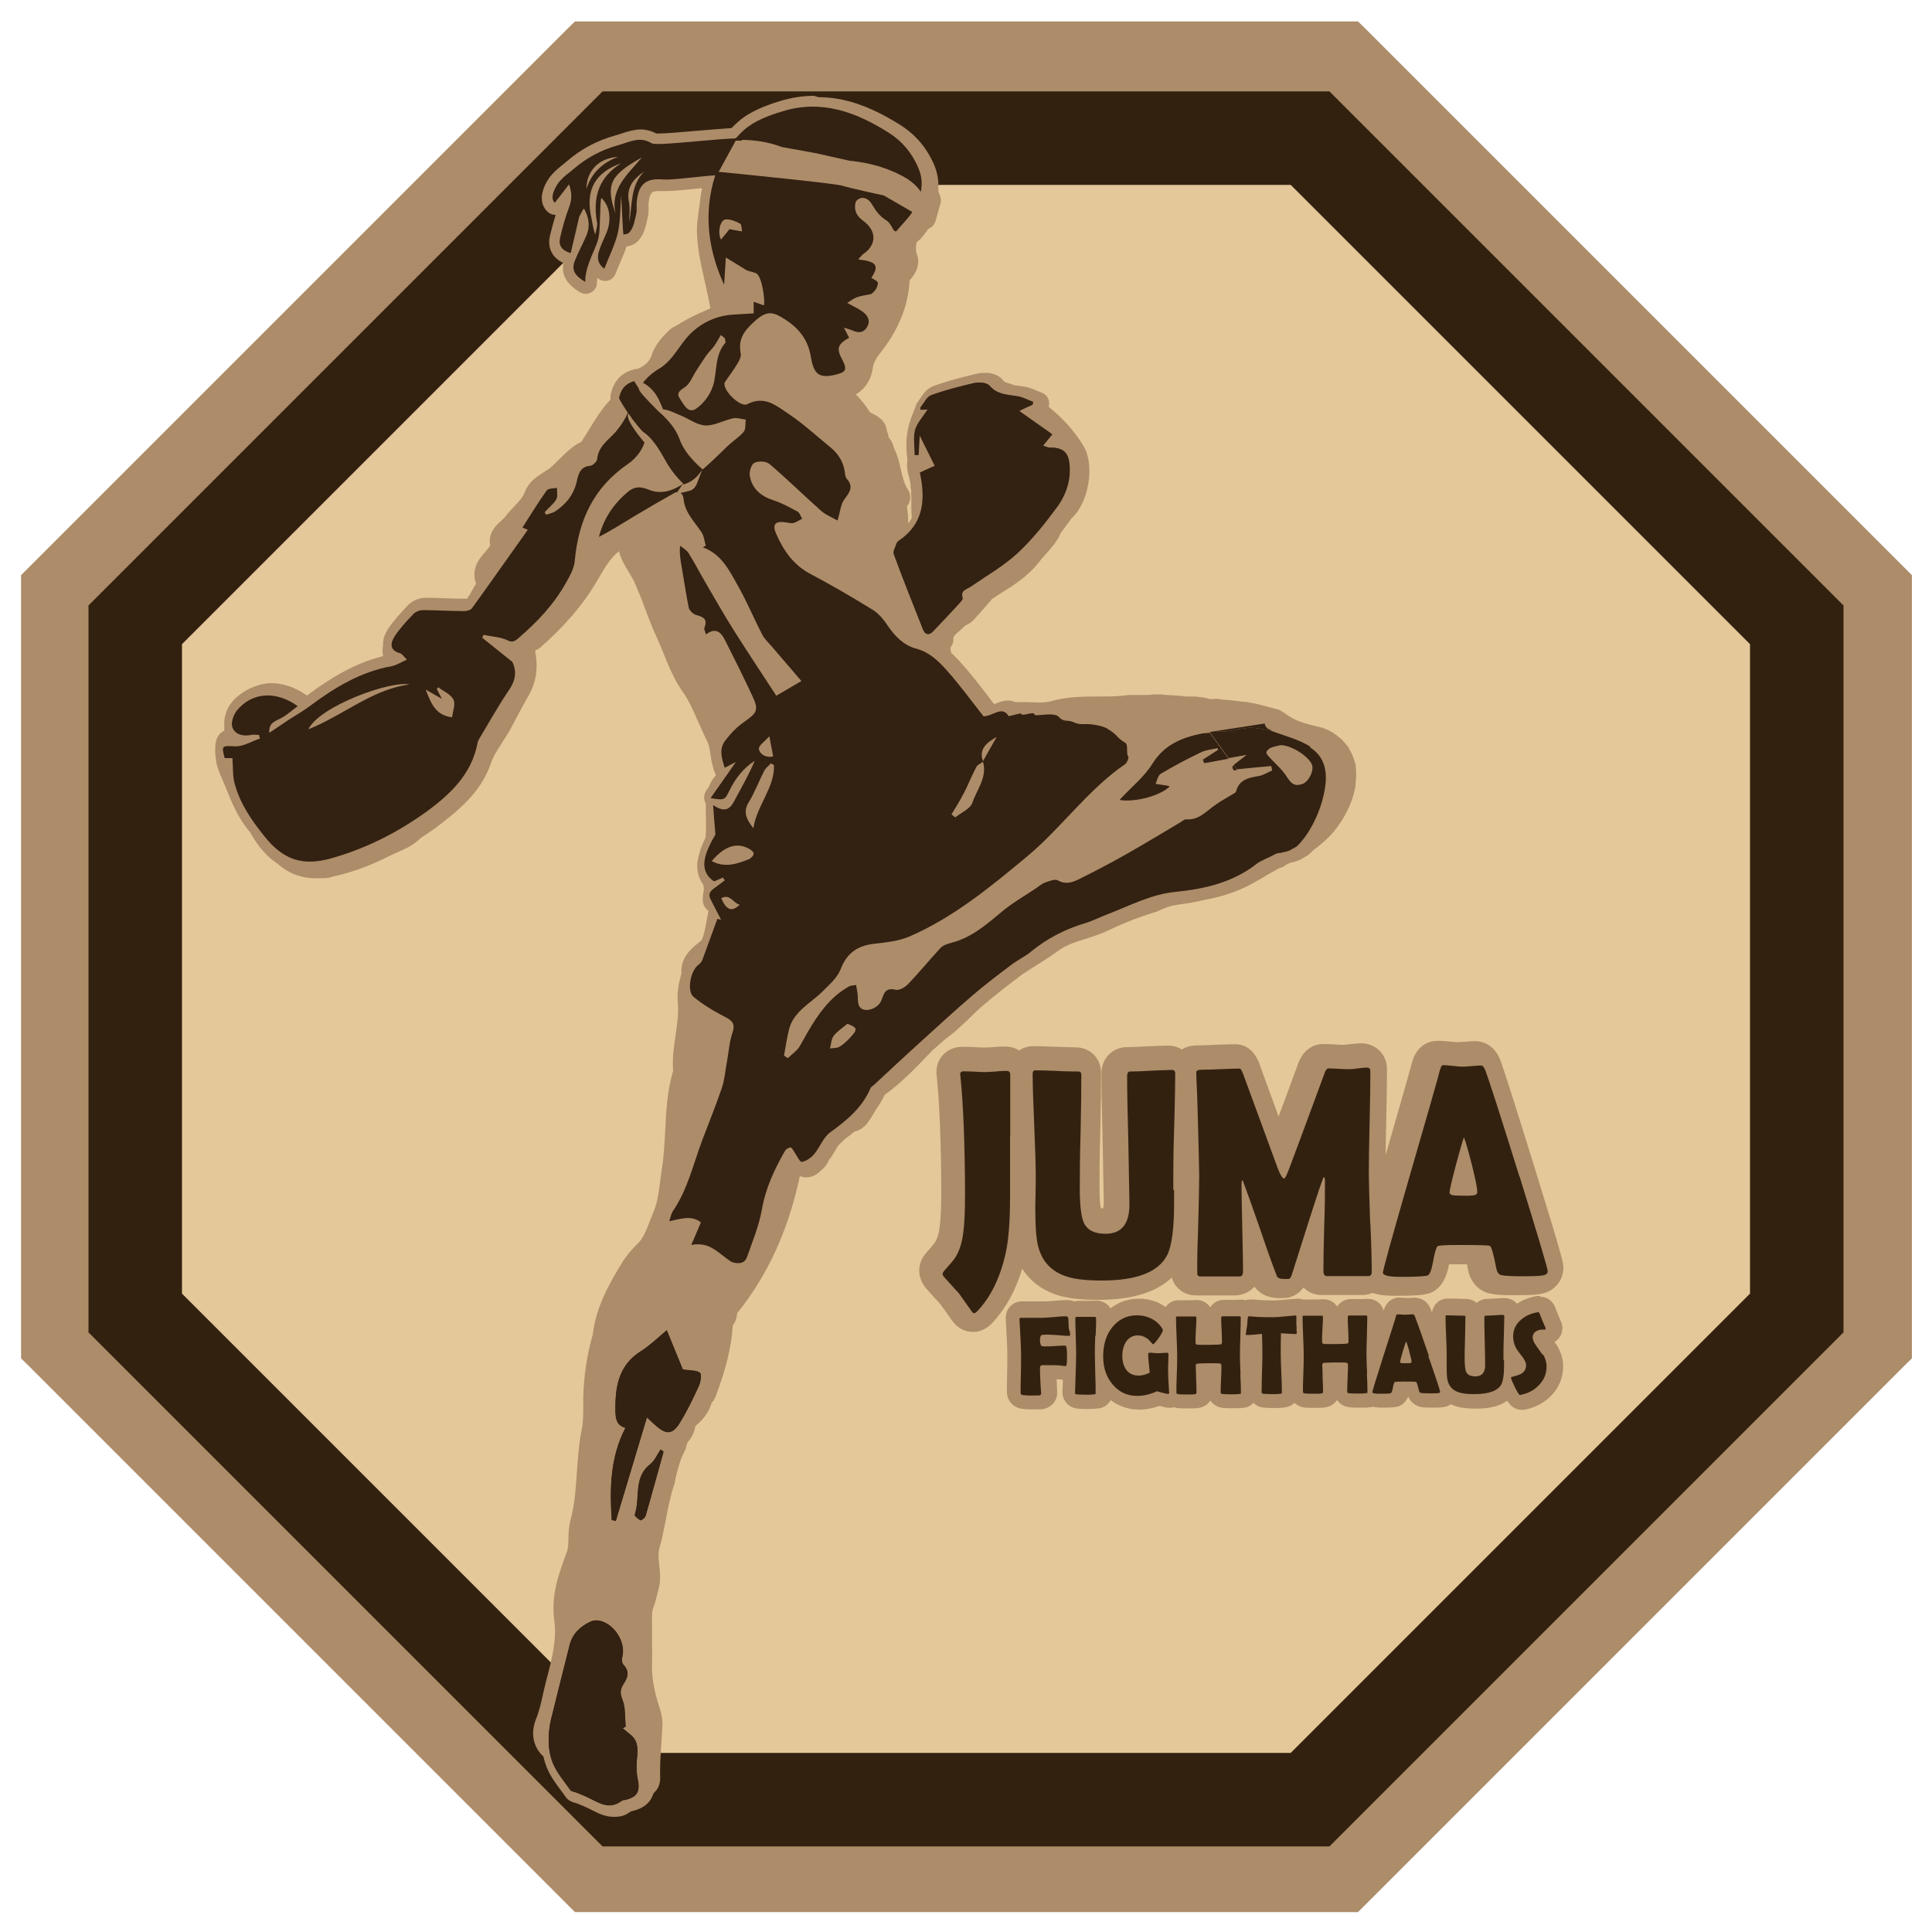
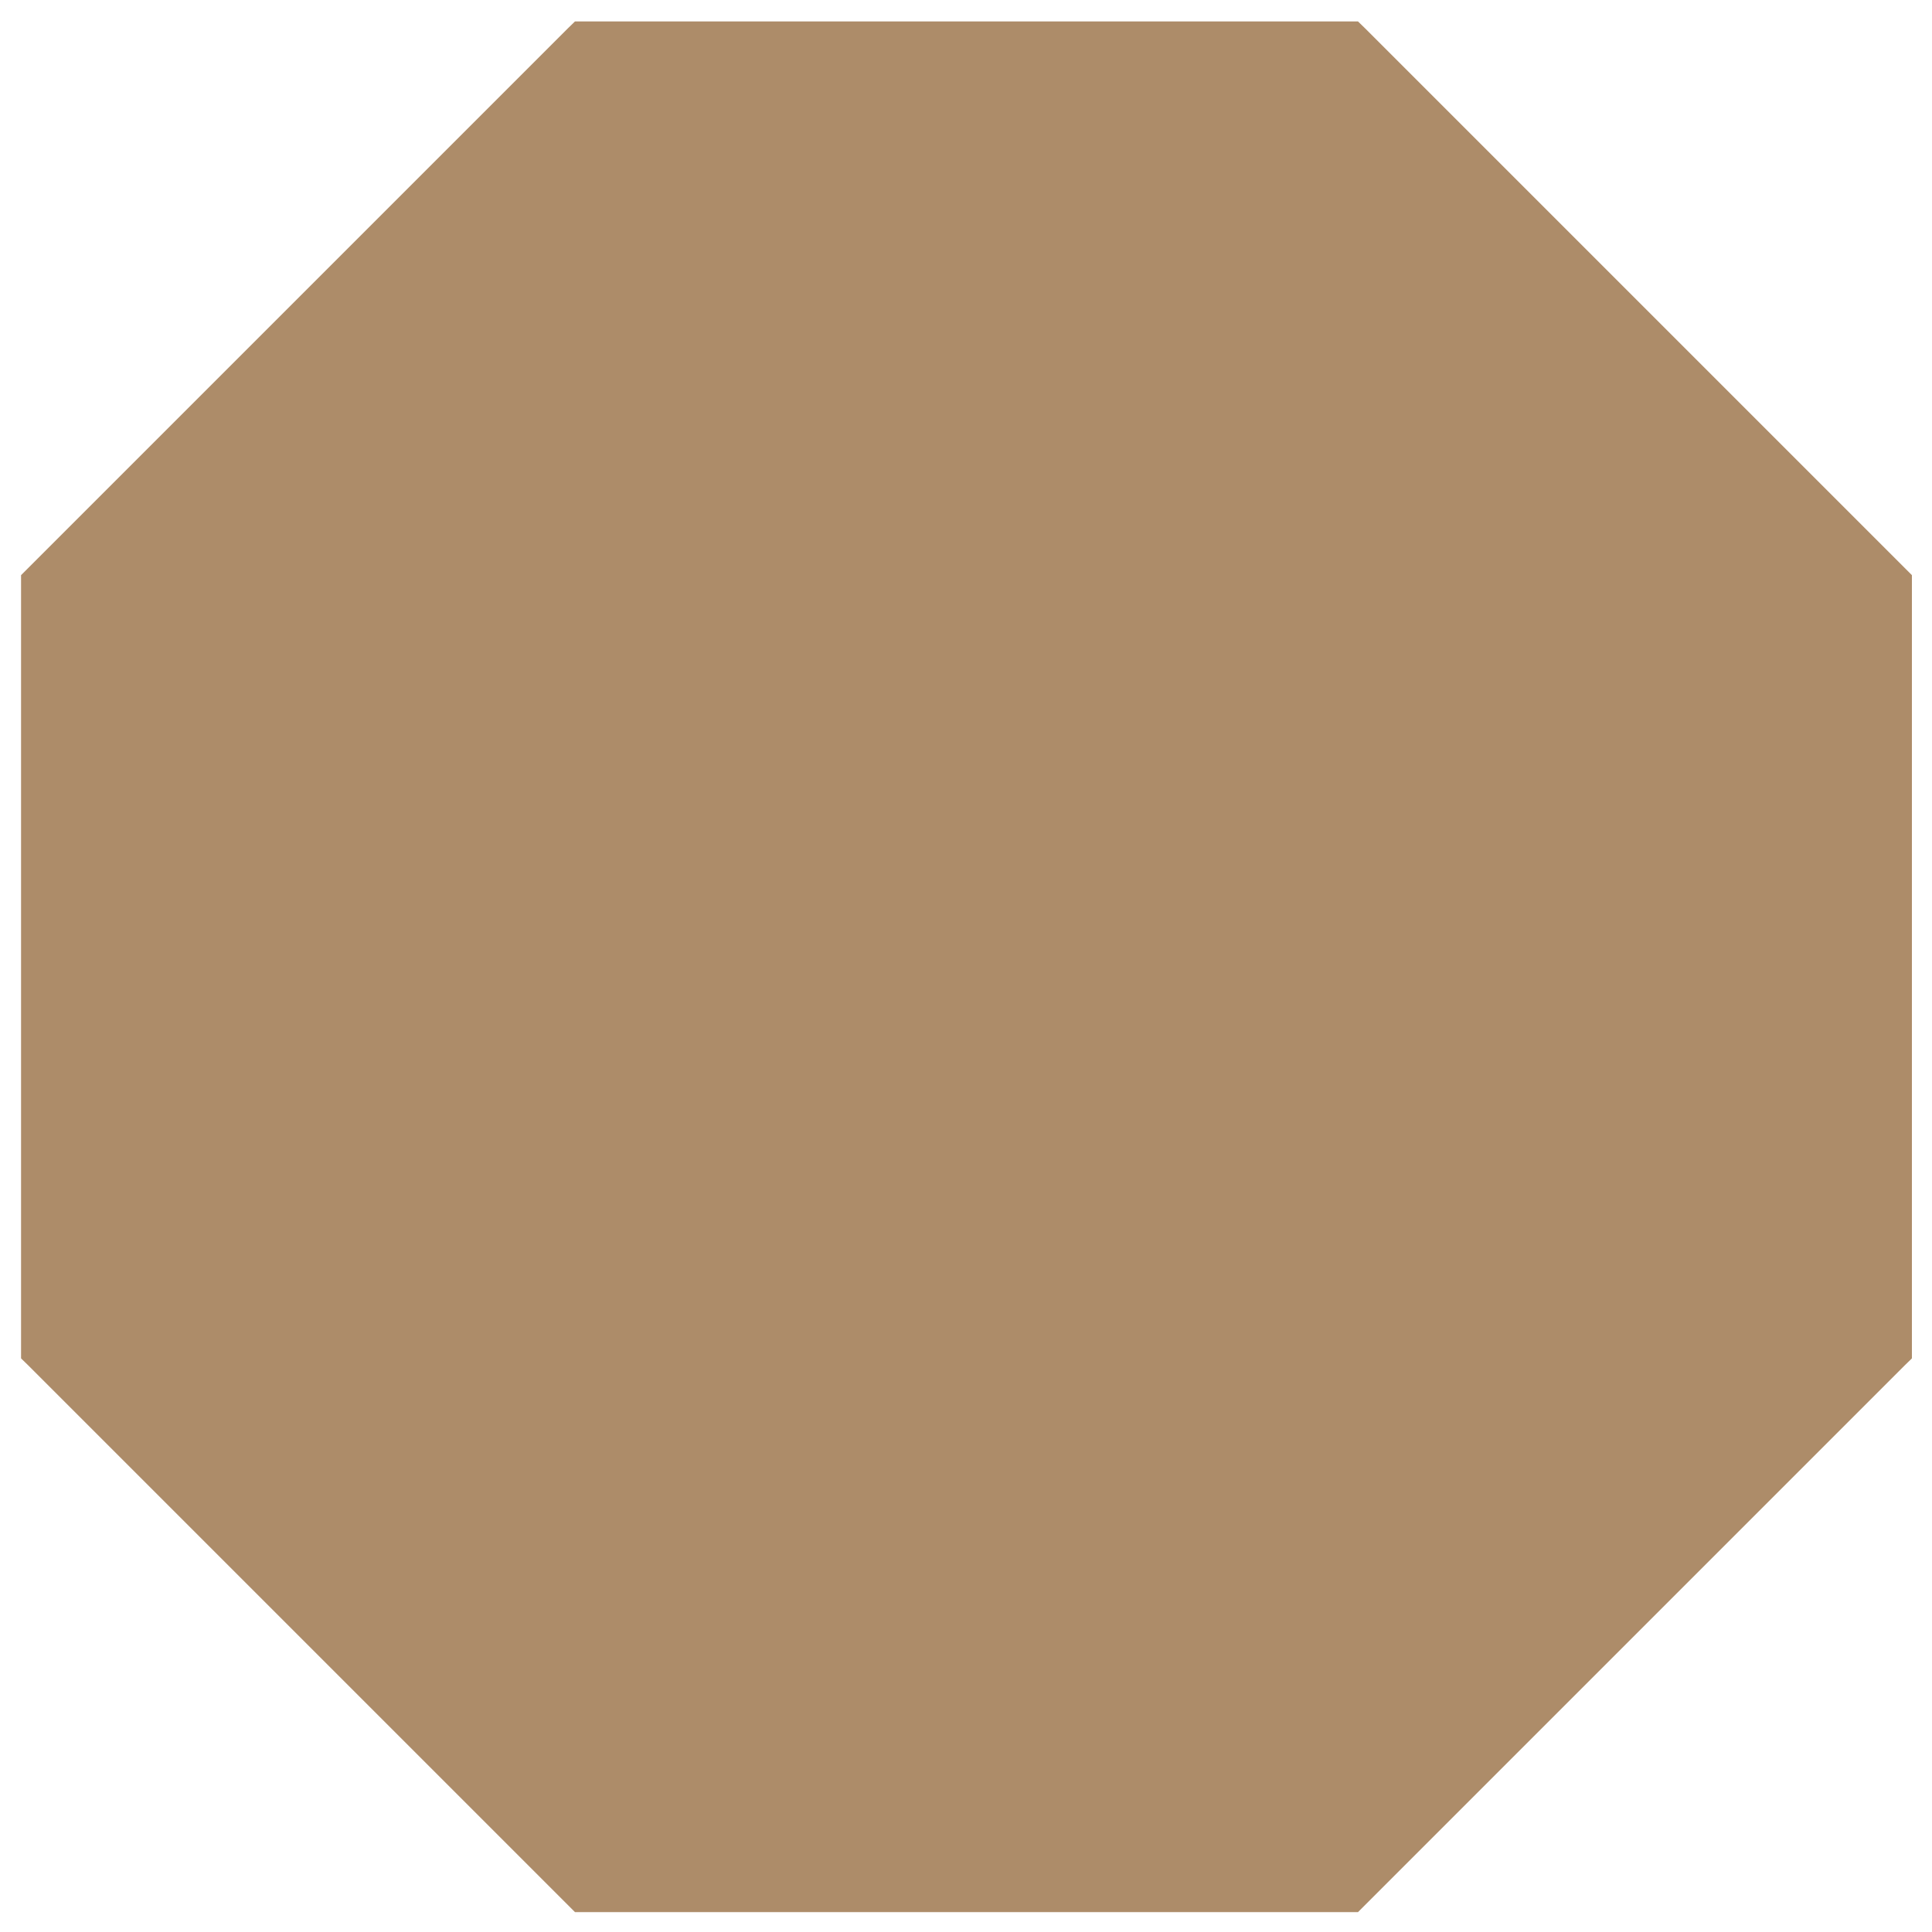
<svg xmlns="http://www.w3.org/2000/svg" id="Ebene_1" viewBox="0 0 1000 1000">
  <defs>
    <style>      .st0, .st1, .st2 {        fill: none;      }      .st3 {        fill: #e4c899;      }      .st1 {        stroke: #332110;        stroke-width: 48.4px;      }      .st4 {        fill: #332110;      }      .st5 {        fill: #332112;      }      .st6 {        fill: #ad8c69;      }      .st7 {        clip-path: url(#clippath);      }      .st2 {        stroke: #ad8c69;        stroke-miterlimit: 10;      }    </style>
    <clipPath id="clippath">
-       <rect class="st0" x="-1.6" y="-1.5" width="1003.8" height="1003.8" />
-     </clipPath>
+       </clipPath>
  </defs>
  <polygon class="st6" points="697.7 11.1 302.8 11.1 297.6 11.1 293.9 14.7 14.6 294 10.9 297.7 10.9 302.9 10.9 697.9 10.9 703.1 14.6 706.7 293.9 986 297.6 989.7 302.8 989.7 697.7 989.7 702.9 989.7 706.6 986 985.9 706.7 989.6 703.1 989.6 697.9 989.6 302.9 989.6 297.7 985.9 294 706.6 14.7 702.9 11.1 697.7 11.1" />
  <g class="st7">
-     <path class="st3" d="M678.1,65.7h-356.2c-84,84-167.9,167.9-251.9,251.9v356.2c84,84,167.9,167.9,251.9,251.9h356.2c84-84,167.9-167.9,251.9-251.9v-356.2c-84-84-167.9-167.9-251.9-251.9" />
-     <path class="st1" d="M678.1,71.5h-356.2c-84,84-167.9,167.9-251.9,251.9v356.2c84,84,167.9,167.9,251.9,251.9h356.2c84-84,167.9-167.9,251.9-251.9v-356.2c-84-84-167.9-167.9-251.9-251.9Z" />
    <path class="st6" d="M758.3,601.5c1.9,7.5,2.8,12.1,2.8,13.8,0,.5,0,.8-.1,1.1-.3.8-1.7,1.2-4.4,1.2-2.8,0-4.9,0-6.1-.1-2.4,0-3.6-.6-3.6-1.5,0-1.4,1.1-6,3.2-13.9,2-7.4,3.4-12.3,4.2-14.5.8,2,2.2,6.7,4,13.9M782.6,607.5c-9.6-31-15.4-49.2-17.4-54.5-.6-1.7-1.4-2.5-2.1-2.5-1,0-2.6,0-4.7.3-2.1.2-3.7.3-4.8.3-1.1,0-2.8-.1-5.1-.4-2.3-.2-3.9-.4-5-.4-.6,0-1.2,1-1.7,2.9-.8,3.3-6.1,21.8-15.7,55.3-8.9,31-13.4,47.1-13.4,48.5,0,1.5,3.1,2.2,9.2,2.2,7.8,0,12.3-.3,13.7-.7,1.1-.4,2-2.6,2.7-6.8.8-4.6,1.6-7.3,2.2-8.1.4-.5,4.1-.7,10.9-.7,10.1,0,15.4.1,16.1.5.8.5,1.8,4.4,3.2,11.7.4,1.9,1.2,3,2.6,3.4,1.6.4,5.3.6,11,.6,6.2,0,10-.2,11.2-.7,1-.4,1.5-1,1.5-1.9,0-1.4-4.8-17.7-14.5-48.9M706.1,631.6c-.4-11-.6-19.3-.6-24.8,0-6,.1-14.9.4-26.7.3-11.8.4-20.7.4-26.7,0-1.2-.6-1.8-1.8-1.8-1,0-2.5.1-4.6.4-2.1.3-3.6.4-4.6.4-1.2,0-3,0-5.3-.2-2.3-.1-4.1-.2-5.3-.2-.8,0-1.5,1-2.2,3-7.8,21.4-13.7,37.4-17.7,48-1.4,3.8-2.4,5.7-2.8,5.7-.8,0-1.9-1.6-3.1-4.9l-17.7-48.5c-.8-2.1-1.4-3.2-1.9-3.2-2.2,0-5.5.1-9.9.3-4.4.2-7.7.3-9.9.3-1.7,0-2.6.5-2.5,1.5v1.3c.4,8.3.6,14.5.7,18.7.5,16.1.7,27.1.7,32.9,0,5.5-.2,13.8-.5,24.8-.4,11-.5,19.3-.5,24.8,0,.8,0,1.4.3,1.7.2.3.7.5,1.5.5h20c1.1,0,1.7-1,1.7-2.7,0-4.9-.2-12.4-.4-22.3-.2-9.9-.4-17.3-.4-22.3,0-1,.1-1.7.4-2.2.3.3.5.6.5.8,1.9,5,4.8,13.1,8.6,24.3,3.6,10.6,6.4,18.7,8.6,24.2.4,1,1.6,1.5,3.7,1.5,1.4,0,2.2,0,2.4,0,.6-.2,1.1-.9,1.5-2.1,2.8-8.9,5.7-17.9,8.5-26.9,4.9-15.3,7.5-23.1,7.9-23.4.4,0,.5.9.5,2.3,0,5.1,0,12.8-.3,23-.3,10.2-.4,17.9-.3,23,0,1.8.6,2.6,1.8,2.6h21.2c1.2,0,1.7-.9,1.7-2.4,0-5.5-.2-13.7-.6-24.7M605.2,614.6c0-3.3,0-5.7,0-7.3,0-5.9.1-14.6.5-26.4.3-11.7.5-20.5.5-26.3,0-1.2-.6-1.8-1.7-1.8-2.4,0-5.9.2-10.7.4-4.8.3-8.3.4-10.7.4-1,0-1.5.8-1.5,2.4,0,7.3.2,18.3.6,32.9.3,14.6.5,25.6.6,32.9,0,10-4,15.1-12.2,15.1-5.6,0-9.3-1.9-11.1-5.6-1.3-2.8-2-8.1-2.1-16,0-6.7,0-16.7.4-30,.3-13.3.4-23.3.4-30,0-1.1-.5-1.7-1.5-1.7-2.4,0-6.1,0-11.1-.3-4.9-.2-8.6-.3-11.1-.3-.8,0-1.3.6-1.3,1.8,0,5.8.3,14.6.8,26.3.5,11.7.7,20.5.8,26.4,0,2,0,5.1-.1,9.2-.1,4.1-.1,7.2-.1,9.2,0,8.9.6,15.1,1.6,18.6,2.1,7.1,6.7,11.9,13.6,14.4,4.4,1.5,10.6,2.3,18.7,2.3,17.9,0,29-4.4,33.5-13,2.4-4.7,3.6-13.5,3.5-26.4,0-1.6,0-4.1,0-7.3M521.6,586.8c0-14,0-24.5,0-31.5,0-1.3-.6-2-1.7-2-1.2,0-3,0-5.3.3-2.4.2-4.1.2-5.3.2-1.3,0-3.2,0-5.7-.2-2.5-.1-4.4-.2-5.7-.2-1.3,0-1.9.5-1.9,1.4,0,.3,0,.6.1,1.1,1.5,14.3,2.3,34.4,2.4,60.4,0,11.2-.5,19.3-1.6,24.2-.8,3.6-2,6.6-3.6,9-.8,1.2-2.7,3.5-5.6,6.8-.4.5-.7,1-.7,1.4,0,.4.2.9.7,1.5,3.4,3.8,5.9,6.6,7.7,8.5,3,4.1,5.2,7.2,6.6,9.3.4.7.9,1,1.3,1,.5,0,1.1-.4,1.9-1.3,6.5-7,11.2-16.6,14.2-28.9,1.6-6.9,2.4-16.7,2.3-29.3,0-7,0-17.5,0-31.5" />
    <path class="st2" d="M758.3,601.5c1.9,7.5,2.8,12.1,2.8,13.8,0,.5,0,.8-.1,1.1-.3.8-1.7,1.2-4.4,1.2-2.8,0-4.9,0-6.1-.1-2.4,0-3.6-.6-3.6-1.5,0-1.4,1.1-6,3.2-13.9,2-7.4,3.4-12.3,4.2-14.5.8,2,2.2,6.7,4,13.9M782.6,607.5c-9.6-31-15.4-49.2-17.4-54.5-.6-1.7-1.4-2.5-2.1-2.5-1,0-2.6,0-4.7.3-2.1.2-3.7.3-4.8.3-1.1,0-2.8-.1-5.1-.4-2.3-.2-3.9-.4-5-.4-.6,0-1.2,1-1.7,2.9-.8,3.3-6.1,21.8-15.7,55.3-8.9,31-13.4,47.1-13.4,48.5,0,1.5,3.1,2.2,9.2,2.2,7.8,0,12.3-.3,13.7-.7,1.1-.4,2-2.6,2.7-6.8.8-4.6,1.6-7.3,2.2-8.1.4-.5,4.1-.7,10.9-.7,10.1,0,15.4.1,16.1.5.8.5,1.8,4.4,3.2,11.7.4,1.9,1.2,3,2.6,3.4,1.6.4,5.3.6,11,.6,6.2,0,10-.2,11.2-.7,1-.4,1.5-1,1.5-1.9,0-1.4-4.8-17.7-14.5-48.9M706.1,631.6c-.4-11-.6-19.3-.6-24.8,0-6,.1-14.9.4-26.7.3-11.8.4-20.7.4-26.7,0-1.2-.6-1.8-1.8-1.8-1,0-2.5.1-4.6.4-2.1.3-3.6.4-4.6.4-1.2,0-3,0-5.3-.2-2.3-.1-4.1-.2-5.3-.2-.8,0-1.5,1-2.2,3-7.8,21.4-13.7,37.4-17.7,48-1.4,3.8-2.4,5.7-2.8,5.7-.8,0-1.9-1.6-3.1-4.9l-17.7-48.5c-.8-2.1-1.4-3.2-1.9-3.2-2.2,0-5.5.1-9.9.3-4.4.2-7.7.3-9.9.3-1.7,0-2.6.5-2.5,1.5v1.3c.4,8.3.6,14.5.7,18.7.5,16.1.7,27.1.7,32.9,0,5.5-.2,13.8-.5,24.8-.4,11-.5,19.3-.5,24.8,0,.8,0,1.4.3,1.7.2.3.7.5,1.5.5h20c1.1,0,1.7-1,1.7-2.7,0-4.9-.2-12.4-.4-22.3-.2-9.9-.4-17.3-.4-22.3,0-1,.1-1.7.4-2.2.3.3.5.6.5.8,1.9,5,4.8,13.1,8.6,24.3,3.6,10.6,6.4,18.7,8.6,24.2.4,1,1.6,1.5,3.7,1.5,1.4,0,2.2,0,2.4,0,.6-.2,1.1-.9,1.5-2.1,2.8-8.9,5.7-17.9,8.5-26.9,4.9-15.3,7.5-23.1,7.9-23.4.4,0,.5.9.5,2.3,0,5.1,0,12.8-.3,23-.3,10.2-.4,17.9-.3,23,0,1.8.6,2.6,1.8,2.6h21.2c1.2,0,1.7-.9,1.7-2.4,0-5.5-.2-13.7-.6-24.7M605.2,614.6c0-3.3,0-5.7,0-7.3,0-5.9.1-14.6.5-26.4.3-11.7.5-20.5.5-26.3,0-1.2-.6-1.8-1.7-1.8-2.4,0-5.9.2-10.7.4-4.8.3-8.3.4-10.7.4-1,0-1.5.8-1.5,2.4,0,7.3.2,18.3.6,32.9.3,14.6.5,25.6.6,32.9,0,10-4,15.1-12.2,15.1-5.6,0-9.3-1.9-11.1-5.6-1.3-2.8-2-8.1-2.1-16,0-6.7,0-16.7.4-30,.3-13.3.4-23.3.4-30,0-1.1-.5-1.7-1.5-1.7-2.4,0-6.1,0-11.1-.3-4.9-.2-8.6-.3-11.1-.3-.8,0-1.3.6-1.3,1.8,0,5.8.3,14.6.8,26.3.5,11.7.7,20.5.8,26.4,0,2,0,5.1-.1,9.2-.1,4.1-.1,7.2-.1,9.2,0,8.9.6,15.1,1.6,18.6,2.1,7.1,6.7,11.9,13.6,14.4,4.4,1.5,10.6,2.3,18.7,2.3,17.9,0,29-4.4,33.5-13,2.4-4.7,3.6-13.5,3.5-26.4,0-1.6,0-4.1,0-7.3M521.6,586.8c0-14,0-24.5,0-31.5,0-1.3-.6-2-1.7-2-1.2,0-3,0-5.3.3-2.4.2-4.1.2-5.3.2-1.3,0-3.2,0-5.7-.2-2.5-.1-4.4-.2-5.7-.2-1.3,0-1.9.5-1.9,1.4,0,.3,0,.6.1,1.1,1.5,14.3,2.3,34.4,2.4,60.4,0,11.2-.5,19.3-1.6,24.2-.8,3.6-2,6.6-3.6,9-.8,1.2-2.7,3.5-5.6,6.8-.4.5-.7,1-.7,1.4,0,.4.2.9.7,1.5,3.4,3.8,5.9,6.6,7.7,8.5,3,4.1,5.2,7.2,6.6,9.3.4.7.9,1,1.3,1,.5,0,1.1-.4,1.9-1.3,6.5-7,11.2-16.6,14.2-28.9,1.6-6.9,2.4-16.7,2.3-29.3,0-7,0-17.5,0-31.5" />
    <path class="st6" d="M503.3,683.7c-1.4,0-4-.5-6.1-3.5-1.3-2-3.5-4.9-6.3-8.8-1.8-1.9-4.2-4.6-7.5-8.3-.1-.1-.2-.3-.3-.4-1.2-1.6-1.8-3.3-1.8-4.9,0-1.3.3-3.3,2.1-5.3,3.8-4.2,4.9-5.7,5.1-6.1,1.2-1.8,2.1-4.2,2.8-7.1,1-4.4,1.5-12.1,1.4-22.8-.1-25.5-.9-45.6-2.4-59.6-.1-.7-.2-1.4-.2-1.9,0-3.5,2.6-7.1,7.7-7.2h0c1.6,0,3.5,0,6,.2,2.3.1,4,.2,5.2.2,1.2,0,2.8,0,5.1-.2,2.5-.2,4.4-.3,5.7-.3,4,0,6.9,2.6,7.5,6.5.1-1.4.6-2.6,1.3-3.7,1.3-1.9,3.4-3,5.7-3h.3c2.5,0,6.1.1,11,.3,4.6.2,8.1.3,10.5.3h.3c4.2,0,7.3,3.1,7.3,7.4,0,6.7,0,16.5-.4,30.1-.3,13.1-.4,23.1-.4,29.8,0,9.8,1.1,12.9,1.5,13.6.3.7,1.1,2.3,5.7,2.3,3.5,0,4.5-1.2,4.8-1.7.8-1,1.8-3.1,1.7-7.6,0-7.3-.2-18.4-.6-32.8-.3-14.5-.5-25.7-.6-33.1,0-5.6,3.8-8.2,7.3-8.2,2.2,0,5.7-.1,10.4-.4,4.8-.3,8.5-.4,11-.4,3.5,0,6.2,2,7.2,5,.3-1,.8-1.9,1.6-2.7,1.5-1.6,3.7-2.4,6.4-2.4,2.1,0,5.4-.1,9.7-.3,4.4-.2,7.9-.3,10.1-.3,4.7,0,6.4,4.5,7.3,6.9l15.2,41.5c3.8-10.3,9-24.2,15.4-41.7,1.9-5.5,5.2-6.8,7.6-6.8h0c1.4,0,3.2,0,5.6.2,2.1.1,3.8.2,4.9.2.5,0,1.6,0,4-.4,2.3-.3,4-.4,5.3-.4,4.4,0,7.6,3.2,7.6,7.6,0,6-.1,15-.4,26.9-.3,11.7-.4,20.6-.4,26.5,0,5.4.2,13.7.6,24.6,0,1.8.1,3.6.2,5.3,2-7,4.7-16.6,8.4-29.7,9.6-33.3,14.9-51.8,15.7-55.1,1.5-6,4.8-7.3,7.3-7.3h0c1.4,0,3.2.1,5.7.4,2.5.3,3.7.3,4.4.3.7,0,1.9,0,4.3-.3,2.3-.2,4-.3,5.2-.3,2.4,0,5.5,1.1,7.5,6.2,2.1,5.5,7.8,23.4,17.5,54.8,14.7,47.7,14.7,49.1,14.8,50.6,0,3.4-2,6.2-5.3,7.4-1.4.5-3.6,1-13.1,1h-1c-7.5,0-10-.4-11.4-.7-1.8-.4-5.8-2.1-6.9-7.9-.7-3.6-1.2-5.9-1.6-7.3-1.7,0-4.5-.1-9-.1h-3c-3.2,0-5.3,0-6.6.2-.2.9-.5,2.2-.8,3.9-.9,5-2.3,9.9-6.6,11.3-1.5.5-4,.9-15.5,1h-.4c-2.9,0-8.3,0-11.7-2.3-1.4,1.2-3.1,1.7-4.8,1.8h-21.2c-3.7,0-7.6-2.5-7.6-8.3,0-3.1,0-7.2.1-12.3-1.7,5.4-3.4,10.7-5.1,16.1-1.3,3.8-3.5,5.2-5.1,5.8-.2,0-.3.1-.5.2-.7.2-1.4.2-3.7.2h0c-6.1,0-8.3-3.2-9.1-5.1-1.7-4.3-3.8-10.2-6.4-17.5.1,5.3.2,9.5.2,12.8,0,5.8-3.8,8.5-7.4,8.5h-20c-4,0-5.8-2.1-6.6-3.4-.9-1.6-1-3.3-1-4.5,0-5.6.2-14,.5-25,.4-10.9.5-19.2.5-24.6,0-5.7-.3-16.5-.7-32.8,0-1.5,0-3.2-.1-5.2,0,3.5-.2,7.5-.3,11.8-.3,11.5-.5,20.3-.5,26.2,0,1.6,0,4,0,7.2,0,3.3,0,5.7,0,7.4,0,13.9-1.3,23.5-4.2,29.1-5.5,10.6-18.5,16.1-38.6,16.2h-.5c-8.6,0-15.1-.8-20.1-2.6-8.7-3.1-14.6-9.4-17.2-18.2-1.2-4-1.8-10.7-1.9-20.2,0-2.2,0-5.4.1-9.4,0-4,.1-7,.1-9,0-5.7-.3-14.5-.8-26.1-.3-6.9-.5-12.6-.6-17.4,0,6.1,0,13.7,0,22.7,0,14,0,24.5,0,31.5,0,13.2-.8,23.2-2.5,30.7-3.1,13.2-8.4,23.8-15.6,31.6-.6.7-2.7,3.1-6.1,3.1h0ZM754.7,611.7c-.1-.7-.3-1.5-.5-2.5-.2,1-.4,1.8-.6,2.5.3,0,.7,0,1.2,0" />
    <path class="st6" d="M743.6,550.4c1.1,0,2.7.1,5,.4,2.2.2,3.9.4,5,.4h0c1.1,0,2.7,0,4.8-.3,2.1-.2,3.7-.3,4.7-.3h0c.8,0,1.5.8,2.1,2.5,2,5.3,7.8,23.4,17.4,54.5,9.7,31.2,14.5,47.5,14.5,48.9,0,.9-.5,1.5-1.5,1.9-1.2.4-4.9.6-11.2.7-.3,0-.7,0-1,0-5.2,0-8.5-.2-10-.6-1.4-.3-2.2-1.5-2.6-3.4-1.4-7.3-2.5-11.1-3.2-11.7-.6-.3-4.9-.5-13-.5s-2,0-3.1,0c-6.8,0-10.4.3-10.9.7-.7.8-1.4,3.5-2.2,8.1-.7,4.2-1.7,6.5-2.7,6.8-1.4.4-5.9.6-13.7.7h-.3c-5.9,0-8.9-.7-8.9-2.2,0-1.3,4.4-17.5,13.4-48.5,9.7-33.5,14.9-52,15.7-55.3.5-1.9,1-2.9,1.7-2.9h0M755.6,617.5c.3,0,.7,0,1,0,2.6,0,4.1-.4,4.4-1.2,0-.3.1-.6.1-1.1,0-1.7-.9-6.3-2.8-13.8-1.8-7.3-3.2-11.9-4-13.9-.8,2.2-2.2,7.1-4.2,14.5-2.1,7.9-3.2,12.5-3.2,13.9,0,.9,1.2,1.4,3.6,1.5,1.1,0,2.8.1,5.1.1M704.5,551.6c1.2,0,1.8.6,1.8,1.8,0,6-.1,14.9-.4,26.7-.3,11.8-.4,20.7-.4,26.7,0,5.5.2,13.8.6,24.8.4,11,.6,19.2.6,24.7,0,1.6-.6,2.4-1.7,2.4h-21.2c0,0,0,0,0,0-1.2,0-1.7-.9-1.7-2.6,0-5.1,0-12.7.3-23,.3-10.2.4-17.9.3-23,0-1.5-.2-2.2-.5-2.3-.4.3-3.1,8.1-7.9,23.4-2.8,9-5.7,18-8.5,26.9-.4,1.2-.9,1.8-1.5,2.1-.2,0-1,0-2.4,0h0c-2,0-3.3-.5-3.7-1.5-2.2-5.5-5.1-13.6-8.6-24.2-3.8-11.2-6.7-19.3-8.6-24.3,0-.3-.3-.5-.5-.8-.3.5-.4,1.2-.4,2.2,0,4.9.2,12.4.4,22.3.2,9.9.4,17.3.4,22.3,0,1.8-.5,2.7-1.7,2.7h-20c0,0,0,0,0,0-.8,0-1.3-.2-1.4-.5-.2-.3-.3-.9-.3-1.7,0-5.5.1-13.8.5-24.8.4-11,.5-19.3.5-24.8,0-5.9-.3-16.8-.7-32.9,0-4.2-.3-10.4-.6-18.7v-1.3c-.1-1,.7-1.5,2.4-1.5,2.2,0,5.5-.1,9.9-.3,4.4-.2,7.7-.3,9.9-.3h0c.4,0,1.1,1.1,1.9,3.2l17.7,48.5c1.3,3.3,2.3,4.9,3.1,4.9h0c.4,0,1.4-1.9,2.8-5.7,4-10.6,9.9-26.6,17.7-48,.7-2,1.4-3,2.2-3h0c1.2,0,2.9,0,5.2.2,2.3.1,4,.2,5.2.2h0c1,0,2.5-.1,4.6-.4,2.1-.3,3.6-.4,4.6-.4h0M604.3,552.8c1.1,0,1.7.6,1.7,1.8,0,5.8-.1,14.6-.5,26.3-.3,11.7-.5,20.5-.5,26.4,0,1.6,0,4.1,0,7.3,0,3.3,0,5.7,0,7.3,0,12.9-1.1,21.7-3.5,26.4-4.4,8.6-15.6,12.9-33.5,13-.2,0-.4,0-.5,0-7.8,0-13.9-.8-18.1-2.3-7-2.5-11.5-7.3-13.6-14.4-1.1-3.5-1.6-9.7-1.6-18.6,0-2.1,0-5.2.1-9.2.1-4.1.1-7.1.1-9.2,0-5.9-.3-14.6-.8-26.4-.5-11.7-.7-20.5-.8-26.3,0-1.2.4-1.8,1.3-1.8h.3c2.4,0,6,.1,10.8.3,4.7.2,8.3.3,10.8.3h.3c1,0,1.5.6,1.5,1.7,0,6.7,0,16.7-.4,30-.3,13.3-.4,23.3-.4,30,0,7.9.7,13.3,2.1,16,1.8,3.8,5.4,5.6,11,5.6h.1c8.2,0,12.3-5.1,12.2-15.1,0-7.3-.2-18.3-.6-32.9-.3-14.6-.5-25.6-.6-32.9,0-1.6.5-2.4,1.5-2.4,2.4,0,5.9-.2,10.7-.4,4.8-.3,8.3-.4,10.7-.4h0M519.9,553.3c1.1,0,1.7.7,1.7,2,0,7,0,17.5,0,31.5,0,14,0,24.5,0,31.5,0,12.6-.7,22.4-2.3,29.3-2.9,12.3-7.6,21.9-14.2,28.9-.8.9-1.4,1.3-1.9,1.3h0c-.4,0-.9-.3-1.3-1-1.4-2.1-3.6-5.2-6.6-9.3-1.7-1.8-4.3-4.6-7.7-8.5-.4-.6-.7-1.1-.7-1.5,0-.5.2-.9.7-1.4,2.9-3.3,4.8-5.6,5.6-6.8,1.5-2.4,2.7-5.4,3.6-9,1.1-4.9,1.6-13,1.6-24.2-.1-26-.9-46.1-2.4-60.4,0-.5-.1-.9-.1-1.1,0-.9.6-1.4,1.9-1.4h.2c1.3,0,3.1,0,5.5.2,2.4.1,4.2.2,5.5.2h.2c1.2,0,3,0,5.3-.2,2.4-.2,4.1-.2,5.3-.3h0M743.6,538.8h0c-2.4,0-10.2.9-12.9,11.7-.5,2-3.3,12-13.5,47.4,0-4.9.2-10.7.3-17.5.3-11.9.4-21,.4-27,0-7.6-5.8-13.4-13.4-13.4h-.1c-1.4,0-3.4.2-5.9.5-2.3.3-3.1.3-3.2.3-.7,0-2,0-4.5-.2-2.5-.2-4.4-.2-5.9-.2h-.1c-2.9,0-9.8,1.1-13.1,10.7-3.7,10.1-7,19.1-9.9,26.8l-9.7-26.6c0,0,0-.1,0-.2-1-2.6-4.1-10.6-12.7-10.6-2.4,0-5.8.1-10.4.3-4.2.2-7.4.3-9.4.3-3.4,0-6,.9-7.9,2.1-2-1.3-4.5-2-7.2-2h-.1c-2.5,0-6.2.2-11.2.4-4.5.3-7.9.4-10.1.4-6.3,0-13.1,4.9-13,14,0,7.4.2,18.6.6,33.2.3,14.5.5,25.5.6,32.7,0,1.8-.2,2.9-.3,3.5-.1,0-.2,0-.4,0h0c-.3,0-.6,0-.8,0-.3-1.4-.7-4.4-.7-10.1,0-6.6,0-16.6.4-29.7.3-13.6.4-23.5.4-30.3,0-7.5-5.7-13.2-13.1-13.2h-.3c-2.3,0-5.7-.1-10.2-.3-5-.2-8.7-.3-11.3-.3h-.3c-2.6,0-5.1.8-7.2,2.2-2.1-1.3-4.5-2-7.2-2h-.1c-1.4,0-3.4,0-6,.3-2.6.2-4,.2-4.6.2h-.1c-.7,0-2.1,0-4.9-.2-2.6-.1-4.7-.2-6.2-.2h-.2c-7.7,0-13.5,5.6-13.5,13,0,.8,0,1.6.2,2.6,1.4,13.8,2.2,33.6,2.3,58.9,0,12.8-.7,18.8-1.3,21.6-.6,2.7-1.4,4.3-2,5.2,0,0-.9,1.3-4.5,5.4,0,0,0,0-.1.1-2.9,3.3-3.5,6.8-3.5,9.1,0,2.9,1,5.7,2.9,8.3.2.3.4.5.6.8,3.2,3.6,5.6,6.3,7.4,8.2,2.7,3.7,4.7,6.5,6,8.4,2.6,3.8,6.6,6,10.9,6,3.9,0,7.4-1.7,10.4-5.1,6.6-7.1,11.7-16.4,15.1-27.6,3.9,6.1,9.6,10.6,16.9,13.2,5.6,2,12.8,2.9,22,2.9h.6c17.3,0,30-4,37.9-11.5.3,1,.7,1.9,1.2,2.8,1.1,1.9,4.3,6.4,11.6,6.4h20.1c3.7-.1,7.3-1.6,9.9-4.5,2,2.7,5.8,5.9,12.8,5.9h.1c2.5,0,3.7,0,5.2-.4.3,0,.6-.2.9-.3,1.7-.6,4.3-1.9,6.4-4.8,2.5,2.6,6,3.9,9.4,3.9h21.3c1.8-.1,3.5-.4,5-1.1.7.2,1.4.5,2.1.6,2.4.6,5.4.9,9.4.9h.4c12.3,0,15-.6,17-1.2.1,0,.2,0,.3,0,7.7-2.6,9.6-10.8,10.4-15.1.6,0,1.2,0,1.9,0,1.1,0,2.1,0,3.1,0,1.7,0,3.1,0,4.3,0,.2.8.3,1.7.5,2.7,1.2,6.3,5.4,11,11.1,12.4,0,0,.1,0,.2,0,1.9.5,4.8.9,12.8.9h1.1c9.5,0,12.5-.5,14.8-1.3,0,0,.1,0,.2,0,5.6-2,9.2-7.1,9.2-12.9,0-2.4,0-3.8-15-52.2-9.8-31.5-15.5-49.6-17.6-55.1,0,0,0,0,0-.1-3.5-8.9-10.2-9.9-12.9-9.9-1.4,0-3.3.1-5.7.3-2.4.2-3.4.2-3.8.2h0c-.3,0-1.3,0-3.8-.3-2.7-.3-4.7-.4-6.2-.4" />
    <path class="st6" d="M799.4,700.5c-.1-.2-1.2-1.8-3.4-4.8-1.2-1.7-1.8-3.1-1.8-4.3,0-1.3.5-2.3,1.6-3,.9-.6,2-1,3.2-1,.2,0,.4,0,.7,0,.3,0,.5,0,.7,0,.3,0,.5-.2.5-.5,0,0,0-.2,0-.3-1.6-3.6-2.6-6.2-3.1-7.6-.2-.5-.4-.7-.6-.7-.1,0-.2,0-.4,0-3.4.6-6.2,1.8-8.5,3.8-2.8,2.3-4.2,5.2-4.2,8.7,0,2.4.6,4.6,1.8,6.6.2.3,1.2,1.7,3.2,4.3,1.1,1.5,1.7,2.9,1.7,4.2,0,2-.9,3.4-2.6,4.4-.8.4-2.4,1-4.8,1.6-.3,0-.4.2-.4.4,0,.6.7,2.2,2,4.9,1.3,2.7,2.2,4,2.6,4,0,0,.2,0,.3,0,3.6-.7,6.7-2.3,9.2-4.7,2.9-2.8,4.3-6.1,4.3-10,0-2.1-.6-4.2-1.8-6.3M779.1,703.2c0-1.2,0-2.2,0-2.8,0-2.2,0-5.5.2-10,.1-4.4.2-7.8.2-10,0-.5-.2-.7-.7-.7-1,0-2.5,0-4.5.2-2,.1-3.5.2-4.5.2-.4,0-.6.3-.6.9,0,2.8,0,6.9.2,12.5.1,5.5.2,9.7.2,12.5,0,3.8-1.7,5.7-5.1,5.7-2.3,0-3.9-.7-4.6-2.1-.6-1-.8-3.1-.9-6.1,0-2.5,0-6.3.2-11.3.1-5,.2-8.8.2-11.3,0-.4-.2-.6-.6-.6-1,0-2.6,0-4.6-.1-2.1,0-3.6-.1-4.6-.1-.4,0-.5.2-.5.7,0,2.2.1,5.5.3,10,.2,4.4.3,7.8.3,10,0,.8,0,1.9,0,3.5,0,1.5,0,2.7,0,3.5,0,3.4.2,5.7.7,7.1.9,2.7,2.8,4.5,5.7,5.5,1.8.6,4.4.9,7.8.9,7.5,0,12.2-1.7,14-4.9,1-1.8,1.5-5.1,1.5-10,0-.6,0-1.5,0-2.8M730.3,698.7c.8,2.8,1.2,4.6,1.2,5.2,0,.2,0,.3,0,.4-.1.3-.7.5-1.8.5-1.2,0-2,0-2.6,0-1,0-1.5-.2-1.5-.6,0-.5.4-2.3,1.3-5.3.8-2.8,1.4-4.6,1.8-5.5.4.8.9,2.5,1.7,5.3M740.5,701c-4-11.7-6.5-18.6-7.3-20.6-.3-.6-.6-.9-.9-.9-.4,0-1.1,0-2,.1-.9,0-1.5.1-2,.1-.5,0-1.2,0-2.1-.1-.9,0-1.6-.1-2.1-.1-.3,0-.5.4-.7,1.1-.3,1.3-2.5,8.2-6.6,20.9-3.7,11.7-5.6,17.9-5.6,18.4,0,.6,1.3.8,3.9.8,3.3,0,5.2,0,5.7-.3.5-.1.8-1,1.1-2.6.3-1.7.7-2.8.9-3.1.2-.2,1.7-.3,4.6-.3,4.2,0,6.5,0,6.7.2.3.2.8,1.7,1.4,4.4.2.7.5,1.2,1.1,1.3.7.2,2.2.2,4.6.2,2.6,0,4.2,0,4.7-.2.4-.1.6-.4.6-.7,0-.5-2-6.7-6.1-18.5M708.5,710.1c-.2-4.2-.3-7.3-.3-9.4,0-2.2,0-5.5.2-10,.1-4.4.2-7.8.2-10,0-.5-.2-.7-.7-.7-.5,0-1.3,0-2.3,0-1,0-1.7,0-2.2,0-.5,0-1.3,0-2.3,0-1,0-1.7,0-2.2,0-.4,0-.6.3-.6.9,0,1.4,0,3.5.2,6.3.1,2.8.2,4.9.2,6.2,0,.7-.2,1.1-.6,1.2-.6.2-2.6.2-6.2.3-3.9,0-6,0-6.4-.2-.3-.1-.5-.5-.5-1.2,0-1.4,0-3.6.2-6.4.2-2.9.3-5,.2-6.4,0-.3-.1-.5-.4-.5-.5,0-1.3,0-2.4,0-1.1,0-1.9,0-2.4,0-.5,0-1.3,0-2.4,0-1,0-1.8,0-2.4,0-.4,0-.5.2-.5.6,0,2.2.1,5.6.3,10,.2,4.4.3,7.8.3,10,0,2.1,0,5.2-.2,9.4-.2,4.2-.2,7.3-.2,9.4,0,.5.2.8.7.9.6.1,2.1.2,4.3.2,2.6,0,4.2,0,4.7-.2.5,0,.7-.4.7-1,0-1.5,0-3.7-.2-6.7,0-3-.1-5.2-.2-6.7,0-.8.2-1.2.5-1.3.6-.2,2.6-.2,6.1-.3,3.5,0,5.5,0,6.1.2.4.1.6.5.6,1.3,0,1.5,0,3.8-.2,6.8-.1,3-.2,5.3-.2,6.8,0,.4.2.7.7.8.5.1,2,.2,4.6.2,1.9,0,3.3,0,4.3-.2.4,0,.6,0,.7-.1.2,0,.2-.3.2-.7,0-2.1-.1-5.2-.3-9.4M672,687c-.1-.9-.2-1.6-.2-2.1,0-.4,0-1.1,0-2.2,0-.9,0-1.6,0-2.2,0-.3,0-.5-.1-.6,0,0-.2,0-.6,0s-1.1.1-3.3.3c-4.1.4-6.8.6-8.3.6-5.3,0-9.3-.2-12-.5-.2,0-.3,0-.4,0-.3,0-.5.7-.6,2.2,0,.9-.1,1.8-.2,2.7,0,.3-.2,1.1-.4,2.4-.2,1.2-.3,2-.3,2.2,0,.2.1.3.4.3,2,0,4.7-.2,8-.6.2,5.2.2,8.5.2,10,0,2.3,0,5.6-.2,10.2-.1,4.5-.2,7.9-.2,10.2,0,.5.2.8.7.9.9.1,2.4.2,4.6.2,1.9,0,3.4,0,4.4-.2.4,0,.7-.1.7-.1.2,0,.2-.3.2-.7,0-2.3-.1-5.7-.3-10.2-.2-4.5-.3-7.9-.3-10.2,0-1.9,0-5.3.1-10.1,4.4.3,6.9.4,7.6.4.4,0,.6-.2.6-.6,0-.5,0-1.2-.2-2.1M642.9,710.4c-.2-4.2-.3-7.3-.3-9.4,0-2.2,0-5.5.2-10,.1-4.4.2-7.8.2-10,0-.5-.2-.7-.7-.7-.5,0-1.3,0-2.3,0-1,0-1.7,0-2.2,0-.5,0-1.3,0-2.3,0-1,0-1.7,0-2.2,0-.4,0-.6.3-.6.9,0,1.4,0,3.5.2,6.3.1,2.8.2,4.9.2,6.2,0,.7-.2,1.1-.6,1.2-.6.2-2.6.2-6.2.3-3.9,0-6,0-6.4-.2-.3-.1-.5-.5-.5-1.2,0-1.4,0-3.6.2-6.4.2-2.9.3-5,.2-6.4,0-.3-.1-.5-.4-.5-.5,0-1.3,0-2.4,0-1.1,0-1.9,0-2.4,0-.5,0-1.3,0-2.4,0-1,0-1.8,0-2.4,0-.4,0-.5.2-.5.6,0,2.2.1,5.6.3,10,.2,4.4.3,7.8.3,10,0,2.1,0,5.2-.2,9.4-.2,4.2-.2,7.3-.2,9.4,0,.5.2.8.7.9.6.1,2.1.2,4.3.2,2.6,0,4.2,0,4.7-.2.5,0,.7-.4.7-1,0-1.5,0-3.7-.2-6.7,0-3-.1-5.2-.2-6.7,0-.8.2-1.2.5-1.3.6-.2,2.6-.2,6.1-.3,3.5,0,5.5,0,6.1.2.4.1.6.5.6,1.3,0,1.5,0,3.8-.2,6.8-.1,3-.2,5.3-.2,6.8,0,.4.2.7.7.8.5.1,2,.2,4.6.2,1.9,0,3.3,0,4.3-.2.4,0,.6,0,.7-.1.1,0,.2-.3.2-.7,0-2.1-.1-5.2-.3-9.4M605.9,719.6c-.3-4.9-.5-8.6-.5-11.1,0-.9,0-2.3.1-4.2,0-1.9.1-3.2.1-4.2,0-.6-.2-.9-.6-.9-.5,0-1.3,0-2.4.1-1.1,0-1.9.1-2.4.1-.5,0-1.2,0-2.2-.1-1-.1-1.7-.1-2.2-.1-.2,0-.3,0-.4,0-.2,0-.3.3-.3.7,0,1.2.1,2.8.3,4.8.3,2.6.4,4.2.5,4.8-2.1,1-4,1.5-5.7,1.5-2.7,0-4.8-.9-6.3-2.8-1.4-1.8-2.2-4.3-2.2-7.4,0-2.9.7-5.4,2-7.4,1.5-2.1,3.5-3.2,6-3.2,1.5,0,3,.4,4.2,1.2.9.5,1.7,1.2,2.5,2.2.7.8,1.1,1.2,1.2,1.2.4,0,1.4-1.1,2.9-3.2,1.5-2.1,2.2-3.5,2.2-4.1,0-.2-.1-.5-.4-1-1.4-2.2-3.3-3.9-5.8-5.1-2.3-1.1-4.7-1.6-7.2-1.6-5.2,0-9.5,2.1-12.8,6.3-3.2,4-4.7,9.1-4.7,15.1,0,5.9,1.7,10.8,5,14.7,3.3,3.9,7.6,5.9,12.8,5.9,3.2,0,6.6-.8,10.1-2.4.4.2,1.3.4,2.8.8,1.5.4,2.4.6,2.8.6.5,0,.7-.3.7-.8v-.3ZM567.9,690.6c.2-4.1.3-7.2.2-9.2,0-.4-.2-.6-.7-.6-.5,0-1.3,0-2.3,0-1,0-1.8,0-2.3,0-.5,0-1.3,0-2.4,0-1,0-1.8,0-2.4,0-.4,0-.6.2-.6.6,0,2,0,5.1.2,9.2.1,4.1.2,7.2.2,9.2,0,2.4-.1,7.5-.4,15.3-.1,3.7-.2,5.4-.2,5.1,0,.5.2.8.7.9.7.2,2.2.2,4.7.2,1.8,0,3.3,0,4.4-.2.4,0,.6,0,.7-.1.2,0,.2-.3.2-.7,0-2.3,0-5.7-.2-10.2-.1-4.5-.2-7.9-.2-10.2,0-2,0-5.1.2-9.2M554.1,687.7c-.2-1.2-.3-2-.3-2.4,0-1.6-.1-2.9-.1-3.7-.1-.8-.6-1.2-1.4-1.2-1.3,0-3.4.1-6,.4-2.7.2-4.7.4-6,.4-1.3,0-3.1,0-5.6,0-2.5,0-4.4,0-5.6,0-.5,0-.8.2-.8.7v.3c0,.4.2,3.6.5,9.5.2,3.8.3,7,.3,9.5,0,2.1,0,5.3-.1,9.6-.1,4.3-.2,7.4-.1,9.6,0,.5.2.8.7.9.9.2,2.9.4,6.1.3,1.8,0,2.5,0,2.2,0,1.1,0,1.6-.4,1.6-.9,0,.3,0-1.1-.3-4.3-.2-3.5-.3-6.7-.3-9.4,0-.7.4-1.1,1.3-1.2.2,0,.8,0,2,0,3.6,0,6.4,0,8.1.3,1.3.1,1.8.2,1.6.2.3,0,.6-.2.7-.5.2-.5.3-2.2.3-5.1,0-3.4-.3-5-.9-5-1.2,0-2.9,0-5.2.2-2.3.2-4,.2-5.2.2-.7,0-1.2,0-1.5-.1-.8-.2-1.2-1.3-1.2-3.1,0-1.5.3-2.4.9-2.8.3-.1,1.2-.2,2.8-.2,1.3,0,3.2.1,5.7.3,2.6.2,4.5.4,5.7.3.3,0,.5-.1.5-.3,0-.6,0-1.4-.3-2.4" />
    <path class="st2" d="M799.4,700.5c-.1-.2-1.2-1.8-3.4-4.8-1.2-1.7-1.8-3.1-1.8-4.3,0-1.3.5-2.3,1.6-3,.9-.6,2-1,3.2-1,.2,0,.4,0,.7,0,.3,0,.5,0,.7,0,.3,0,.5-.2.5-.5,0,0,0-.2,0-.3-1.6-3.6-2.6-6.2-3.1-7.6-.2-.5-.4-.7-.6-.7-.1,0-.2,0-.4,0-3.4.6-6.2,1.8-8.5,3.8-2.8,2.3-4.2,5.2-4.2,8.7,0,2.4.6,4.6,1.8,6.6.2.3,1.2,1.7,3.2,4.3,1.1,1.5,1.7,2.9,1.7,4.2,0,2-.9,3.4-2.6,4.4-.8.4-2.4,1-4.8,1.6-.3,0-.4.2-.4.4,0,.6.7,2.2,2,4.9,1.3,2.7,2.2,4,2.6,4,0,0,.2,0,.3,0,3.6-.7,6.7-2.3,9.2-4.7,2.9-2.8,4.3-6.1,4.3-10,0-2.1-.6-4.2-1.8-6.3M779.1,703.2c0-1.2,0-2.2,0-2.8,0-2.2,0-5.5.2-10,.1-4.4.2-7.8.2-10,0-.5-.2-.7-.7-.7-1,0-2.5,0-4.5.2-2,.1-3.5.2-4.5.2-.4,0-.6.3-.6.9,0,2.8,0,6.9.2,12.5.1,5.5.2,9.7.2,12.5,0,3.8-1.7,5.7-5.1,5.7-2.3,0-3.9-.7-4.6-2.1-.6-1-.8-3.1-.9-6.1,0-2.5,0-6.3.2-11.3.1-5,.2-8.8.2-11.3,0-.4-.2-.6-.6-.6-1,0-2.6,0-4.6-.1-2.1,0-3.6-.1-4.6-.1-.4,0-.5.2-.5.7,0,2.2.1,5.5.3,10,.2,4.4.3,7.8.3,10,0,.8,0,1.9,0,3.5,0,1.5,0,2.7,0,3.5,0,3.4.2,5.7.7,7.1.9,2.7,2.8,4.5,5.7,5.5,1.8.6,4.4.9,7.8.9,7.5,0,12.2-1.7,14-4.9,1-1.8,1.5-5.1,1.5-10,0-.6,0-1.5,0-2.8M730.3,698.7c.8,2.8,1.2,4.6,1.2,5.2,0,.2,0,.3,0,.4-.1.3-.7.5-1.8.5-1.2,0-2,0-2.6,0-1,0-1.5-.2-1.5-.6,0-.5.4-2.3,1.3-5.3.8-2.8,1.4-4.6,1.8-5.5.4.8.9,2.5,1.7,5.3M740.5,701c-4-11.7-6.5-18.6-7.3-20.6-.3-.6-.6-.9-.9-.9-.4,0-1.1,0-2,.1-.9,0-1.5.1-2,.1-.5,0-1.2,0-2.1-.1-.9,0-1.6-.1-2.1-.1-.3,0-.5.4-.7,1.1-.3,1.3-2.5,8.2-6.6,20.9-3.7,11.7-5.6,17.9-5.6,18.4,0,.6,1.3.8,3.9.8,3.3,0,5.2,0,5.7-.3.5-.1.8-1,1.1-2.6.3-1.7.7-2.8.9-3.1.2-.2,1.7-.3,4.6-.3,4.2,0,6.5,0,6.7.2.3.2.8,1.7,1.4,4.4.2.7.5,1.2,1.1,1.3.7.2,2.2.2,4.6.2,2.6,0,4.2,0,4.7-.2.4-.1.6-.4.6-.7,0-.5-2-6.7-6.1-18.5M708.5,710.1c-.2-4.2-.3-7.3-.3-9.4,0-2.2,0-5.5.2-10,.1-4.4.2-7.8.2-10,0-.5-.2-.7-.7-.7-.5,0-1.3,0-2.3,0-1,0-1.7,0-2.2,0-.5,0-1.3,0-2.3,0-1,0-1.7,0-2.2,0-.4,0-.6.3-.6.9,0,1.4,0,3.5.2,6.3.1,2.8.2,4.9.2,6.2,0,.7-.2,1.1-.6,1.2-.6.2-2.6.2-6.2.3-3.9,0-6,0-6.4-.2-.3-.1-.5-.5-.5-1.2,0-1.4,0-3.6.2-6.4.2-2.9.3-5,.2-6.4,0-.3-.1-.5-.4-.5-.5,0-1.3,0-2.4,0-1.1,0-1.9,0-2.4,0-.5,0-1.3,0-2.4,0-1,0-1.8,0-2.4,0-.4,0-.5.2-.5.6,0,2.2.1,5.6.3,10,.2,4.4.3,7.8.3,10,0,2.1,0,5.2-.2,9.4-.2,4.2-.2,7.3-.2,9.4,0,.5.2.8.7.9.6.1,2.1.2,4.3.2,2.6,0,4.2,0,4.7-.2.5,0,.7-.4.7-1,0-1.5,0-3.7-.2-6.7,0-3-.1-5.2-.2-6.7,0-.8.2-1.2.5-1.3.6-.2,2.6-.2,6.1-.3,3.5,0,5.5,0,6.1.2.4.1.6.5.6,1.3,0,1.5,0,3.8-.2,6.8-.1,3-.2,5.3-.2,6.8,0,.4.2.7.7.8.5.1,2,.2,4.6.2,1.9,0,3.3,0,4.3-.2.4,0,.6,0,.7-.1.2,0,.2-.3.2-.7,0-2.1-.1-5.2-.3-9.4M672,687c-.1-.9-.2-1.6-.2-2.1,0-.4,0-1.1,0-2.2,0-.9,0-1.6,0-2.2,0-.3,0-.5-.1-.6,0,0-.2,0-.6,0s-1.1.1-3.3.3c-4.1.4-6.8.6-8.3.6-5.3,0-9.3-.2-12-.5-.2,0-.3,0-.4,0-.3,0-.5.7-.6,2.2,0,.9-.1,1.8-.2,2.7,0,.3-.2,1.1-.4,2.4-.2,1.2-.3,2-.3,2.2,0,.2.1.3.4.3,2,0,4.7-.2,8-.6.2,5.2.2,8.5.2,10,0,2.3,0,5.6-.2,10.2-.1,4.5-.2,7.9-.2,10.2,0,.5.2.8.7.9.9.1,2.4.2,4.6.2,1.9,0,3.4,0,4.4-.2.4,0,.7-.1.7-.1.2,0,.2-.3.2-.7,0-2.3-.1-5.7-.3-10.2-.2-4.5-.3-7.9-.3-10.2,0-1.9,0-5.3.1-10.1,4.4.3,6.9.4,7.6.4.4,0,.6-.2.6-.6,0-.5,0-1.2-.2-2.1M642.9,710.4c-.2-4.2-.3-7.3-.3-9.4,0-2.2,0-5.5.2-10,.1-4.4.2-7.8.2-10,0-.5-.2-.7-.7-.7-.5,0-1.3,0-2.3,0-1,0-1.7,0-2.2,0-.5,0-1.3,0-2.3,0-1,0-1.7,0-2.2,0-.4,0-.6.3-.6.9,0,1.4,0,3.5.2,6.3.1,2.8.2,4.9.2,6.2,0,.7-.2,1.1-.6,1.2-.6.2-2.6.2-6.2.3-3.9,0-6,0-6.4-.2-.3-.1-.5-.5-.5-1.2,0-1.4,0-3.6.2-6.4.2-2.9.3-5,.2-6.4,0-.3-.1-.5-.4-.5-.5,0-1.3,0-2.4,0-1.1,0-1.9,0-2.4,0-.5,0-1.3,0-2.4,0-1,0-1.8,0-2.4,0-.4,0-.5.2-.5.6,0,2.2.1,5.6.3,10,.2,4.4.3,7.8.3,10,0,2.1,0,5.2-.2,9.4-.2,4.2-.2,7.3-.2,9.4,0,.5.2.8.7.9.6.1,2.1.2,4.3.2,2.6,0,4.2,0,4.7-.2.5,0,.7-.4.7-1,0-1.5,0-3.7-.2-6.7,0-3-.1-5.2-.2-6.7,0-.8.2-1.2.5-1.3.6-.2,2.6-.2,6.1-.3,3.5,0,5.5,0,6.1.2.4.1.6.5.6,1.3,0,1.5,0,3.8-.2,6.8-.1,3-.2,5.3-.2,6.8,0,.4.2.7.7.8.5.1,2,.2,4.6.2,1.9,0,3.3,0,4.3-.2.4,0,.6,0,.7-.1.1,0,.2-.3.2-.7,0-2.1-.1-5.2-.3-9.4M605.9,719.6c-.3-4.9-.5-8.6-.5-11.1,0-.9,0-2.3.1-4.2,0-1.9.1-3.2.1-4.2,0-.6-.2-.9-.6-.9-.5,0-1.3,0-2.4.1-1.1,0-1.9.1-2.4.1-.5,0-1.2,0-2.2-.1-1-.1-1.7-.1-2.2-.1-.2,0-.3,0-.4,0-.2,0-.3.3-.3.7,0,1.2.1,2.8.3,4.8.3,2.6.4,4.2.5,4.8-2.1,1-4,1.5-5.7,1.5-2.7,0-4.8-.9-6.3-2.8-1.4-1.8-2.2-4.3-2.2-7.4,0-2.9.7-5.4,2-7.4,1.5-2.1,3.5-3.2,6-3.2,1.5,0,3,.4,4.2,1.2.9.5,1.7,1.2,2.5,2.2.7.8,1.1,1.2,1.2,1.2.4,0,1.4-1.1,2.9-3.2,1.5-2.1,2.2-3.5,2.2-4.1,0-.2-.1-.5-.4-1-1.4-2.2-3.3-3.9-5.8-5.1-2.3-1.1-4.7-1.6-7.2-1.6-5.2,0-9.5,2.1-12.8,6.3-3.2,4-4.7,9.1-4.7,15.1,0,5.9,1.7,10.8,5,14.7,3.3,3.9,7.6,5.9,12.8,5.9,3.2,0,6.6-.8,10.1-2.4.4.2,1.3.4,2.8.8,1.5.4,2.4.6,2.8.6.5,0,.7-.3.7-.8v-.3ZM567.9,690.6c.2-4.1.3-7.2.2-9.2,0-.4-.2-.6-.7-.6-.5,0-1.3,0-2.3,0-1,0-1.8,0-2.3,0-.5,0-1.3,0-2.4,0-1,0-1.8,0-2.4,0-.4,0-.6.2-.6.6,0,2,0,5.1.2,9.2.1,4.1.2,7.2.2,9.2,0,2.4-.1,7.5-.4,15.3-.1,3.7-.2,5.4-.2,5.1,0,.5.2.8.7.9.7.2,2.2.2,4.7.2,1.8,0,3.3,0,4.4-.2.4,0,.6,0,.7-.1.2,0,.2-.3.2-.7,0-2.3,0-5.7-.2-10.2-.1-4.5-.2-7.9-.2-10.2,0-2,0-5.1.2-9.2M554.1,687.7c-.2-1.2-.3-2-.3-2.4,0-1.6-.1-2.9-.1-3.7-.1-.8-.6-1.2-1.4-1.2-1.3,0-3.4.1-6,.4-2.7.2-4.7.4-6,.4-1.3,0-3.1,0-5.6,0-2.5,0-4.4,0-5.6,0-.5,0-.8.2-.8.7v.3c0,.4.2,3.6.5,9.5.2,3.8.3,7,.3,9.5,0,2.1,0,5.3-.1,9.6-.1,4.3-.2,7.4-.1,9.6,0,.5.2.8.7.9.9.2,2.9.4,6.1.3,1.8,0,2.5,0,2.2,0,1.1,0,1.6-.4,1.6-.9,0,.3,0-1.1-.3-4.3-.2-3.5-.3-6.7-.3-9.4,0-.7.4-1.1,1.3-1.2.2,0,.8,0,2,0,3.6,0,6.4,0,8.1.3,1.3.1,1.8.2,1.6.2.3,0,.6-.2.7-.5.2-.5.3-2.2.3-5.1,0-3.4-.3-5-.9-5-1.2,0-2.9,0-5.2.2-2.3.2-4,.2-5.2.2-.7,0-1.2,0-1.5-.1-.8-.2-1.2-1.3-1.2-3.1,0-1.5.3-2.4.9-2.8.3-.1,1.2-.2,2.8-.2,1.3,0,3.2.1,5.7.3,2.6.2,4.5.4,5.7.3.3,0,.5-.1.5-.3,0-.6,0-1.4-.3-2.4" />
    <path class="st6" d="M589.5,725.5c-6.3,0-11.6-2.4-15.6-7.2-.8-.9-1.4-1.8-2.1-2.8,0,1.9,0,3.5,0,4.7,0,2.3-1.2,3.5-2,4-.8.5-1.4.6-2.2.7-1.3.2-2.9.3-4.9.3h-.5c-3.2,0-4.4-.2-5-.3-2.2-.5-3.7-2.4-3.7-4.6,0-.1,0-.3,0-.4,0-.6,0-2.1.2-4.8,0-2,.1-3.8.2-5.4-.6.3-1.3.5-2.1.5h0c-.3,0-.6,0-.9-.1-.2,0-.6,0-1.1-.1-1.5-.2-3.8-.2-6.9-.2h-.2c0,2,.1,4.2.3,6.6.1,2.1.2,3.4.2,3.9,0,.2,0,.4,0,.6,0,0,0,.3,0,.3,0,.7-.5,4.1-5.1,4.4-.1,0-.2,0-.3,0-.1,0-.3,0-.4,0-.1,0-2.3,0-2.3,0-4.2,0-5.7-.2-6.6-.5-2.2-.6-3.6-2.4-3.6-4.6,0-2.2,0-5.3.1-9.7.1-4.1.2-7.3.1-9.5,0-2.5-.1-5.6-.3-9.3-.3-5.9-.5-9.1-.5-9.6v-.2c0-1.5.4-2.6,1.2-3.5.9-.9,2-1.4,3.4-1.4h.5c1.2,0,3,0,5.2,0,2.2,0,3.9,0,5.2,0h.4c1.2,0,3.1-.1,5.7-.4,2.8-.3,4.9-.4,6.4-.4,1.3,0,2.5.4,3.4,1.1.7-.5,1.5-.7,2.5-.7h0c.6,0,1.5,0,2.6,0,.9,0,1.6,0,2.1,0,.6,0,1.3,0,2.2,0,1.1,0,2-.1,2.5-.1,2.6,0,4.6,1.9,4.6,4.5,0,1.2,0,2.7,0,4.5.5-.8,1-1.5,1.6-2.3,4-5.1,9.3-7.7,15.8-7.7,3.2,0,6.2.7,8.9,2,3.1,1.5,5.5,3.7,7.3,6.5,0-1.2,0-2.3,0-3.1,0-2.6,1.9-4.5,4.4-4.5h0c.6,0,1.5,0,2.6,0,.9,0,1.6,0,2.1,0,.5,0,1.3,0,2.3,0,1.2,0,2.1-.1,2.6-.1,2.5,0,4.3,1.9,4.3,4.4,0,1.5,0,3.7-.3,6.7,0,1.4-.1,2.7-.2,3.7.5,0,3,0,3,0,1.2,0,2.2,0,2.9,0,0-1,0-2.2-.1-3.6-.1-2.8-.2-5-.2-6.4,0-1.7.7-2.9,1.3-3.5.8-.8,1.9-1.3,3.1-1.3h0c.6,0,1.4,0,2.4,0,.9,0,1.5,0,2,0,.5,0,1.1,0,2,0,1.1,0,1.9-.1,2.5-.1.9,0,1.8.2,2.5.7.7-.5,1.5-.8,2.5-.8h0c0,0,.3,0,.7,0,2.6.4,6.1.5,10.8.5h.9c1,0,3.1-.1,8-.6q3.4-.3,3.7-.3c.5,0,1.5,0,2.6.6.5-.2,1-.3,1.6-.3h0c.6,0,1.5,0,2.6,0,.9,0,1.6,0,2.1,0,.5,0,1.3,0,2.3,0,1.2,0,2.1-.1,2.6-.1,2.5,0,4.3,1.9,4.3,4.4,0,1.5,0,3.7-.3,6.7,0,1.4-.1,2.7-.2,3.7.5,0,3,0,3,0,1.2,0,2.2,0,2.9,0,0-1,0-2.2-.1-3.6-.1-2.8-.2-4.9-.2-6.4,0-1.8.7-2.9,1.3-3.5.8-.8,1.9-1.3,3.1-1.3h0c.6,0,1.4,0,2.5,0,.9,0,1.5,0,2,0,.5,0,1.1,0,2.1,0,1.1,0,1.9-.1,2.5-.1,2.6,0,4.6,2,4.6,4.5,0,2.2,0,5.5-.2,10.1-.1,4.3-.2,7.7-.2,9.8,0,.8,0,1.8,0,2.9.3-1.1.7-2.2,1.1-3.4,5-15.7,6.3-20,6.5-20.8,1-3.6,3.4-3.9,4.4-3.9s1.4,0,2.5.2c.8,0,1.3.1,1.7.1.4,0,1,0,1.7,0,1,0,1.8-.1,2.3-.1.9,0,3.2.3,4.4,3.3.9,2.1,3.3,9,7.4,20.9.5,1.5,1,2.8,1.4,4.1,0-1.4,0-2.5,0-3.3,0-2.1-.1-5.3-.3-9.8-.2-4.4-.3-7.8-.3-10.1,0-2.6,1.9-4.6,4.4-4.6h0c1.2,0,2.8,0,4.8.1,1.9,0,3.4.1,4.3.1,2.7,0,4.6,1.9,4.6,4.5,0,2.5,0,6.4-.2,11.4-.1,5-.2,8.8-.2,11.2,0,3,.3,4,.4,4.3,0,0,0,0,0,0,0,0,.4.1,1.2.1.7,0,1-.1,1-.2,0,0,.3-.4.3-1.7,0-2.7,0-6.9-.2-12.4-.1-5.5-.2-9.7-.2-12.6,0-3.1,2.3-4.8,4.5-4.8.9,0,2.4,0,4.3-.2,2.1-.1,3.6-.2,4.7-.2,2.6,0,4.6,2,4.6,4.5,0,.4,0,.8,0,1.3.7-.9,1.5-1.7,2.4-2.4,2.8-2.3,6.3-3.9,10.3-4.6,0,0,.2,0,.2,0,.4,0,.7,0,.9,0,1.5,0,3.5.9,4.3,3.3.3.9,1,2.9,2.9,7.2.3.6.4,1.3.4,1.9,0,2.4-1.9,4.3-4.3,4.4-.3,0-.7,0-1.4-.1h-.2c-.3,0-.6,0-.8.2,0,.3.3.9,1.1,2,2.2,3.1,3.3,4.7,3.4,4.9,0,0,.1.2.2.3,1.5,2.7,2.3,5.4,2.3,8.2,0,5-1.8,9.3-5.4,12.8-3,3-6.8,4.9-11.1,5.7,0,0-.1,0-.2,0-.4,0-.6,0-.9,0h0c-3,0-4.4-2.9-6-6.2-.2-.4-.4-.8-.6-1.2-2.7,4.5-8.3,6.7-17.3,6.7h-.3c-3.7,0-6.6-.3-8.7-1-1.7-.6-3.3-1.4-4.5-2.4-.5,1.2-1.6,2.1-2.9,2.6-.7.2-1.7.4-5.8.4h-.6c-3.1,0-4.2-.1-4.9-.3-2.1-.5-3.6-2.1-4-4.3-.1-.6-.2-1.1-.3-1.5-.6,0-1.5,0-2.6,0h-1.4c-.7,0-1.2,0-1.7,0,0,0,0,.1,0,.2-.3,1.4-.9,4.7-3.8,5.5-.8.2-1.9.4-6.8.4h-.2c-1,0-3,0-4.8-.7-.6.3-1.3.4-1.9.5-1.1.1-2.7.2-4.7.2h-.7c-3.5,0-4.3-.1-4.9-.3-2.2-.5-3.6-2.3-3.6-4.5,0-1.6,0-3.9.2-7,0-1.7.1-3.1.1-4.3-.5,0-2.7,0-2.7,0-1.2,0-2.1,0-2.8,0,0,1.2,0,2.6.1,4.2,0,3,.2,5.3.2,6.8,0,2.4-1.5,4.3-3.7,4.8-.6.1-1.5.3-5.5.3h-.5c-2.9,0-3.9-.1-4.5-.2-2.3-.5-3.9-2.3-3.9-4.7,0-2.1,0-5.2.2-9.5.2-4.1.2-7.2.2-9.2,0-1.7,0-4.2-.2-7.4-.5,0-1.4,0-3.5-.2,0,2.7,0,4.7,0,6,0,2.2.1,5.6.3,10,.2,4.5.3,8,.3,10.3,0,2.2-1.1,3.4-1.9,3.9-.8.5-1.5.7-2.4.8-1.2.2-2.8.3-5,.3h-.4c-2.2,0-3.8,0-4.8-.3-2.4-.5-3.9-2.3-3.9-4.7,0-2.3,0-5.8.2-10.3.1-4.5.2-7.8.2-10,0-1,0-2.9-.1-5.7-1.4.1-2.7.2-3.8.2,0,3.1-.1,5.5-.1,7.1,0,2,.1,5.1.3,9.2.2,4.2.3,7.4.3,9.5,0,2.2-1.1,3.3-1.8,3.9-1,.7-2,.8-2.6.9-1.1.1-2.7.2-4.7.2h-.7c-3.2,0-4.2,0-4.9-.3-2.2-.5-3.6-2.3-3.6-4.5,0-1.5,0-3.8.2-7,0-1.7.1-3.1.1-4.3-.5,0-2.7,0-2.7,0-1.2,0-2.1,0-2.8,0,0,1.2,0,2.6.1,4.2,0,3,.2,5.3.2,6.8,0,2.4-1.5,4.3-3.7,4.8-.6.1-1.5.3-5.5.3h-.5c-2.9,0-3.9-.1-4.5-.2-.7-.1-1.3-.4-1.8-.7-.7.4-1.5.7-2.4.7-.7,0-1.5-.1-3.8-.8-.7-.2-1.2-.3-1.6-.5-3.5,1.4-6.9,2.1-10.2,2.1h-.1ZM782.9,703.1c0,1.3,0,2.2,0,2.8,0,.8,0,1.6,0,2.3,2.5-.7,3.2-1,3.2-1.1.6-.3.6-.6.6-1.1,0,0,0-.6-1-1.8-1.7-2.2-2.5-3.3-3-3.9,0,0,0,1.5,0,2.8M589.7,694.1c-1.3,0-2.1.5-2.8,1.6-.9,1.3-1.4,3-1.4,5.2,0,2.2.5,3.9,1.3,5,.5.6,1.3,1.3,3.2,1.3.5,0,1.1,0,1.6-.2,0-.5-.1-1.2-.2-1.8-.2-2.1-.4-3.8-.4-5.2,0-1.7.8-3.2,2.2-4-.5-.5-1-.9-1.4-1.2-.7-.4-1.4-.6-2.2-.6M605.7,690.5c-.5.9-1.1,2-2.1,3.3-.4.6-.9,1.2-1.3,1.8,1.1,0,2-.1,2.6-.1.3,0,.6,0,.9,0,0-1.3-.2-4.7-.2-5" />
    <path class="st6" d="M797.1,678.5c.2,0,.5.2.6.7.4,1.4,1.5,3.9,3.1,7.6,0,.1,0,.2,0,.3,0,.3-.1.5-.5.5s-.4,0-.7,0c-.3,0-.6,0-.7,0-1.2,0-2.3.3-3.2,1-1.1.7-1.6,1.7-1.6,3,0,1.2.6,2.6,1.8,4.3,2.1,3.1,3.3,4.7,3.4,4.8,1.2,2.1,1.8,4.2,1.8,6.3,0,3.9-1.4,7.2-4.3,10-2.5,2.5-5.6,4-9.2,4.7-.1,0-.2,0-.3,0h0c-.4,0-1.2-1.3-2.6-4-1.3-2.7-2-4.3-2-4.9,0-.2.1-.3.4-.4,2.4-.6,4-1.2,4.8-1.6,1.7-1,2.6-2.5,2.6-4.4,0-1.2-.6-2.6-1.7-4.2-2-2.6-3.1-4-3.2-4.3-1.2-2-1.8-4.2-1.8-6.6,0-3.5,1.4-6.4,4.2-8.7,2.3-1.9,5.1-3.2,8.5-3.8.2,0,.3,0,.4,0h0ZM724.2,679.4c.5,0,1.1,0,2.1.1s1.6.1,2.1.1h0c.5,0,1.1,0,2-.1.9,0,1.5-.1,2-.1h0c.3,0,.6.3.9.9.8,2,3.3,8.9,7.3,20.6,4,11.8,6.1,18,6.1,18.5,0,.3-.2.6-.6.7-.5.2-2.1.2-4.7.2-.2,0-.3,0-.5,0-2.1,0-3.5,0-4.1-.2-.6-.1-.9-.6-1.1-1.3-.6-2.8-1-4.2-1.4-4.4-.2-.1-2-.2-5.3-.2s-.9,0-1.4,0c-2.9,0-4.4.1-4.6.3-.3.3-.6,1.3-.9,3.1-.3,1.6-.7,2.5-1.1,2.6-.6.2-2.5.2-5.7.3,0,0-.1,0-.2,0-2.5,0-3.7-.3-3.7-.8,0-.5,1.9-6.6,5.6-18.4,4.1-12.7,6.3-19.7,6.6-20.9.2-.7.4-1.1.7-1.1h0M729.3,704.8c.1,0,.2,0,.3,0,1.1,0,1.7-.2,1.8-.5,0,0,0-.2,0-.4,0-.6-.4-2.4-1.2-5.2-.8-2.8-1.3-4.5-1.7-5.3-.3.8-.9,2.7-1.8,5.5-.9,3-1.3,4.7-1.3,5.3,0,.3.5.5,1.5.6.5,0,1.2,0,2.2,0M589.4,679.7c2.5,0,4.9.5,7.1,1.6,2.4,1.2,4.4,2.9,5.8,5.1.3.5.4.8.4,1,0,.6-.7,2-2.2,4.1-1.5,2.1-2.5,3.2-2.9,3.2s-.5-.4-1.2-1.2c-.8-.9-1.7-1.7-2.5-2.2-1.3-.8-2.7-1.2-4.2-1.2h0c-2.5,0-4.5,1.1-6,3.2-1.4,2-2,4.4-2,7.4,0,3.1.7,5.6,2.2,7.4,1.5,1.9,3.5,2.8,6.2,2.8s0,0,0,0c1.7,0,3.6-.5,5.7-1.5,0-.6-.2-2.2-.5-4.8-.2-2-.3-3.6-.3-4.8,0-.4.1-.6.3-.7,0,0,.2,0,.4,0h0c.5,0,1.2,0,2.2.1,1,0,1.7.1,2.2.1h0c.5,0,1.3,0,2.4-.1,1.1,0,1.9-.1,2.4-.1h0c.4,0,.6.3.6.9,0,.9,0,2.3-.1,4.2,0,1.9-.1,3.2-.1,4.2,0,2.5.2,6.2.5,11.1v.3c0,.5-.2.8-.7.8-.3,0-1.2-.2-2.8-.6-1.5-.4-2.5-.7-2.8-.8-3.5,1.6-6.9,2.4-10.1,2.4h0c-5.1,0-9.4-2-12.7-5.9-3.3-3.9-5-8.8-5-14.7,0-6.1,1.5-11.1,4.7-15.1,3.3-4.1,7.5-6.2,12.8-6.3,0,0,0,0,0,0M778.7,679.8c.5,0,.7.2.7.7,0,2.2,0,5.5-.2,10-.1,4.4-.2,7.8-.2,10,0,.6,0,1.5,0,2.8,0,1.2,0,2.2,0,2.8,0,4.9-.5,8.2-1.5,10-1.9,3.3-6.5,4.9-14,4.9,0,0-.2,0-.3,0-3.3,0-5.8-.3-7.6-.9-2.9-.9-4.8-2.8-5.7-5.5-.4-1.3-.7-3.7-.7-7.1,0-.8,0-2,0-3.5,0-1.5,0-2.7,0-3.5,0-2.2-.1-5.5-.3-10-.2-4.4-.3-7.8-.3-10,0-.5.2-.7.5-.7h.1c1,0,2.5,0,4.5.1,2,0,3.5.1,4.5.1s0,0,.1,0h0c.4,0,.6.2.6.6,0,2.5,0,6.3-.2,11.3-.1,5-.2,8.8-.2,11.3,0,3,.3,5,.9,6.1.7,1.4,2.3,2.1,4.6,2.1s0,0,0,0c3.4,0,5.1-1.9,5.1-5.7,0-2.8,0-6.9-.2-12.5-.1-5.5-.2-9.7-.2-12.5,0-.6.2-.9.6-.9,1,0,2.5,0,4.5-.2,2-.1,3.5-.2,4.5-.2h0M671.2,679.9c.3,0,.5,0,.6,0,0,0,0,.2.1.6,0,.5,0,1.2,0,2.2,0,1,0,1.7,0,2.2,0,.5,0,1.2.2,2.1.1.9.2,1.6.2,2.1,0,.4-.2.6-.6.6h0c-.7,0-3.2-.1-7.6-.4,0,4.8-.1,8.2-.1,10.1,0,2.3.1,5.7.3,10.2.2,4.5.3,7.9.3,10.2,0,.4,0,.6-.2.7,0,0-.3,0-.7.1-1,.2-2.5.2-4.4.3h-.4c-2,0-3.4,0-4.2-.2-.5,0-.7-.4-.7-.9,0-2.3,0-5.6.2-10.2.1-4.5.2-7.9.2-10.2,0-1.5,0-4.8-.2-10-3.4.4-6,.6-8,.6-.3,0-.4,0-.4-.3,0-.2.1-1,.3-2.2.3-1.3.4-2.2.4-2.4,0-.9.1-1.8.2-2.7.1-1.4.3-2.2.6-2.2h0s.2,0,.3,0c2.6.4,6.3.6,11.2.6s.6,0,.9,0c1.5,0,4.3-.2,8.3-.6,2.2-.2,3.3-.3,3.3-.3M707.8,680.1c.5,0,.7.2.7.7,0,2.2,0,5.5-.2,10-.1,4.4-.2,7.8-.2,10,0,2.1.1,5.2.3,9.4.2,4.2.3,7.3.3,9.4,0,.4,0,.6-.2.7,0,0-.3.1-.7.1-1,.1-2.5.2-4.3.2h-.7c-2.2,0-3.5,0-3.9-.2-.5-.1-.7-.4-.7-.8,0-1.5,0-3.8.2-6.8.1-3,.2-5.3.2-6.8,0-.7-.2-1.2-.6-1.3-.5-.1-2.2-.2-5.2-.2s-.6,0-.9,0c-3.5,0-5.5.1-6.1.3-.4,0-.6.5-.5,1.3,0,1.5,0,3.7.2,6.7,0,3,.1,5.2.2,6.7,0,.6-.2.9-.7,1-.5.1-2.1.2-4.7.2-.2,0-.4,0-.5,0-2,0-3.2,0-3.8-.2-.5,0-.7-.4-.7-.9,0-2.1,0-5.2.2-9.4.2-4.2.2-7.3.2-9.4,0-2.2-.1-5.6-.3-10-.2-4.4-.3-7.8-.3-10,0-.4.2-.6.5-.6h0c.5,0,1.3,0,2.3,0,1,0,1.8,0,2.3,0s0,0,0,0c.5,0,1.3,0,2.4,0,1.1,0,1.9,0,2.4,0h0c.3,0,.4.2.4.5,0,1.4,0,3.6-.2,6.4-.2,2.9-.3,5-.2,6.4,0,.7.2,1.1.5,1.2.4.1,2.2.2,5.3.2s.7,0,1.1,0c3.6,0,5.7-.1,6.2-.3.4-.1.6-.5.6-1.2,0-1.4,0-3.5-.2-6.2-.1-2.8-.2-4.9-.2-6.3,0-.6.2-.9.6-.9,0,0,0,0,0,0,.5,0,1.2,0,2.2,0,1,0,1.7,0,2.2,0s0,0,0,0c.5,0,1.2,0,2.2,0,1,0,1.7,0,2.3,0h0M552.3,680.4c.8,0,1.3.4,1.4,1.2,0,.8,0,2.1.1,3.7,0,.4.1,1.2.3,2.4.2,1.1.3,1.9.3,2.4,0,.2-.2.3-.5.3h0c-1.3,0-3.1-.1-5.6-.3-2.5-.2-4.4-.3-5.7-.3s0,0,0,0c-1.6,0-2.5,0-2.8.2-.6.3-.9,1.2-.9,2.8,0,1.8.4,2.8,1.2,3.1.3,0,.8.1,1.5.1h0c1.2,0,2.9,0,5.2-.2,2.3-.2,4-.2,5.2-.2.6,0,.8,1.7.9,5,0,2.9,0,4.6-.3,5.1-.1.3-.3.5-.7.5.2,0-.3,0-1.6-.2-1.6-.2-4.1-.3-7.2-.3s-.6,0-.9,0c-1.2,0-1.8,0-2,0-.9.2-1.3.6-1.3,1.2,0,2.7.1,5.8.3,9.4.2,2.9.3,4.3.3,4.3s0,0,0,0c0,.5-.6.7-1.6.8.2,0-.2,0-1,0s-.8,0-1.2,0c-.2,0-.3,0-.5,0-2.9,0-4.7-.1-5.6-.3-.5-.1-.7-.4-.7-.9,0-2.1,0-5.3.1-9.6.1-4.3.2-7.4.1-9.6,0-2.5-.1-5.7-.3-9.5-.3-5.9-.5-9.1-.5-9.5v-.3c0-.5.2-.7.7-.7.1,0,.3,0,.4,0,1.2,0,3,0,5.2,0,2.2,0,4,0,5.2,0s.3,0,.4,0c1.3,0,3.4-.1,6-.4,2.7-.2,4.7-.4,6-.4h0M642.3,680.4c.5,0,.7.2.7.7,0,2.2,0,5.5-.2,10-.1,4.4-.2,7.8-.2,10,0,2.1.1,5.2.3,9.4.2,4.2.3,7.3.3,9.4,0,.4,0,.7-.2.7,0,0-.3.1-.7.1-1,.1-2.5.2-4.3.2h-.7c-2.2,0-3.5,0-3.9-.2-.5-.1-.7-.4-.7-.8,0-1.5,0-3.8.2-6.8.1-3,.2-5.3.2-6.8,0-.7-.2-1.2-.6-1.3-.5-.1-2.2-.2-5.2-.2s-.6,0-.9,0c-3.5,0-5.6.1-6.1.3-.4,0-.6.5-.5,1.3,0,1.5,0,3.7.2,6.7,0,3,.1,5.2.2,6.7,0,.6-.2.9-.7,1-.5.1-2.1.2-4.7.2-.2,0-.4,0-.5,0-2,0-3.2,0-3.8-.2-.5,0-.7-.4-.7-.9,0-2.1,0-5.2.2-9.4.2-4.2.2-7.3.2-9.4,0-2.2-.1-5.6-.3-10-.2-4.4-.3-7.8-.3-10,0-.4.2-.6.5-.6h0c.5,0,1.3,0,2.3,0,1,0,1.8,0,2.3,0s0,0,0,0c.5,0,1.3,0,2.4,0,1.1,0,1.9,0,2.4,0h0c.3,0,.4.2.4.5,0,1.4,0,3.6-.2,6.4-.2,2.9-.3,5-.2,6.4,0,.7.2,1.1.5,1.2.4.1,2.2.2,5.3.2s.7,0,1.1,0c3.6,0,5.7-.1,6.2-.3.4-.1.6-.5.6-1.2,0-1.4,0-3.5-.2-6.2-.1-2.8-.2-4.9-.2-6.3,0-.6.2-.9.6-.9,0,0,0,0,0,0,.5,0,1.2,0,2.2,0,1,0,1.7,0,2.2,0h0c.5,0,1.2,0,2.2,0,1,0,1.7,0,2.3,0h0M567.4,680.7c.5,0,.7.2.7.6,0,2,0,5.1-.2,9.2-.2,4.1-.3,7.2-.2,9.2,0,2.3,0,5.7.2,10.2.1,4.5.2,7.9.2,10.2,0,.4,0,.6-.2.7,0,0-.3,0-.7.1-1.1.2-2.5.2-4.4.2-.2,0-.3,0-.5,0-2.2,0-3.5,0-4.2-.2-.5-.1-.7-.4-.7-.9h0s0-1.7.2-5.1c.3-7.7.4-12.8.4-15.3,0-2,0-5.1-.2-9.2-.1-4.1-.2-7.2-.2-9.2,0-.4.2-.6.6-.6,0,0,0,0,0,0,.5,0,1.3,0,2.3,0,1,0,1.7,0,2.2,0h.1c.5,0,1.3,0,2.3,0,1,0,1.8,0,2.3,0h0M539.4,720.7s0,0,0,0c0,0,0,0,0,0M537.8,721.5h0,0M797.1,670.8h0c-.4,0-.8,0-1.3,0-.1,0-.3,0-.4,0-3.8.7-7.3,2-10.2,4-1.5-1.8-3.8-2.9-6.4-2.9h0c-1.2,0-2.7,0-4.9.2-2.3.1-3.5.2-4.1.2-2.1,0-4,.8-5.5,2.1-1.5-1.3-3.4-2.1-5.6-2.1h-.1c-.9,0-2.3,0-4.2-.1-2.1,0-3.7-.1-4.8-.1h-.2c-4.3,0-7.6,3.1-8.2,7.3-.4-1.1-.6-1.7-.8-2.1,0,0,0,0,0,0-2.2-5.2-6.7-5.6-8-5.6-.7,0-1.5,0-2.6.1-1,0-1.4,0-1.4,0,0,0-.4,0-1.3,0-1.2-.1-2.1-.2-2.8-.2s0,0,0,0c-3,0-6.8,1.8-8.1,6.8,0,0,0,0,0,0-1-3.6-4.2-6.1-8.1-6.1h0c-.7,0-1.5,0-2.7.1-.8,0-1.4,0-1.8,0h0c-.4,0-1,0-1.8,0-1.1,0-1.9,0-2.6,0-2.3,0-4.4.9-6,2.5-.4.4-.8.9-1.1,1.4-1.4-2.3-4-3.8-6.9-3.8-.7,0-1.7,0-2.9.1-.9,0-1.6,0-2,0-.4,0-1.1,0-1.9,0-1.2,0-2,0-2.7,0-.4,0-.9,0-1.3,0-1.3-.4-2.4-.4-2.9-.4s-.4,0-4,.3c-5,.5-6.9.5-7.7.6h-.8c-5.6,0-8.6-.3-10.1-.5-.1,0-.2,0-.4,0-.6,0-.9,0-1.1,0s-.3,0-.5,0c-.6,0-1.4.1-2.2.4-.7-.2-1.5-.3-2.3-.3h0c-.7,0-1.5,0-2.7.1-1.1,0-1.6,0-1.8,0h0c-.4,0-1,0-1.8,0-1.1,0-1.9,0-2.6,0-2.3,0-4.4.9-6,2.5-.4.4-.8.9-1.1,1.4-1.4-2.3-4-3.8-6.9-3.8-.7,0-1.7,0-2.9.1-.9,0-1.6,0-2,0-.4,0-1.1,0-1.9,0-1.2,0-2,0-2.7,0s0,0,0,0c-2.8,0-5.2,1.4-6.7,3.5-1-.7-2-1.3-3.1-1.9-3.3-1.6-6.9-2.4-10.6-2.4s-.1,0-.1,0c-5.6,0-10.5,1.7-14.7,5-1.5-2.4-4.1-4-7.2-4h0c-.7,0-1.6,0-2.8.1-1.1,0-1.6,0-1.9,0h0c-.5,0-1.1,0-1.9,0-1.2,0-2,0-2.7,0-.8,0-1.6.1-2.3.3-1.1-.4-2.3-.7-3.6-.7s0,0,0,0c-1.6,0-3.8.1-6.7.4-3.1.3-4.6.3-5.4.3h-.4c-1.2,0-2.9,0-5.1,0-2.3,0-4.1,0-5.3,0h-.5c-2.4,0-4.5.9-6.1,2.6-1.6,1.6-2.4,3.8-2.3,6.2,0,.1,0,.2,0,.3v.2c0,.8.2,4,.5,9.5.2,3.7.3,6.7.3,9.1,0,2.1,0,5.2-.1,9.3-.1,4.3-.2,7.6-.1,9.8,0,3.9,2.6,7.3,6.4,8.3,1.6.4,3.8.6,7.6.6h.5s1.2,0,1.2,0h.4c.2,0,.4,0,.6,0s.4,0,.6,0c0,0,0,0,0,0,5.6-.4,8.4-4.3,8.7-8,0-.1,0-.2,0-.3,0-.1,0-.2,0-.3,0-.3,0-.6,0-.9,0-.6-.1-1.8-.2-3.7,0-.8,0-1.6-.1-2.4,1.3,0,2.2.1,2.7.2.2,0,.3,0,.5,0,0,.4,0,.7,0,1.1,0,2.5-.1,4-.2,4.6,0,.2,0,.5,0,.7,0,4.1,2.7,7.5,6.7,8.4,1.1.2,2.5.4,5.9.4h.5c2.2,0,4-.1,5.4-.3.9-.1,2.1-.3,3.5-1.1,0,0,.2,0,.2-.2,1.2-.8,2.1-1.8,2.8-3,4.2,3.2,9.2,4.9,14.8,4.9s.1,0,.1,0c3.4,0,6.9-.7,10.4-1.9.1,0,.3,0,.4.1,2.5.7,3.6.9,4.8.9.8,0,1.6-.1,2.3-.3.4.1.7.2,1.1.3,0,0,0,0,.1,0,.9.2,2.2.3,5.2.3h.6c4,0,5.3-.1,6.4-.4,2.3-.5,4.2-1.9,5.4-3.7,1.2,1.8,3,3.1,5.2,3.6,1,.2,2.1.4,5.8.4h.7c2.1,0,3.8,0,5.1-.2.9,0,3-.3,4.9-2h0c.2-.2.4-.4.6-.6,1.2,1.2,2.7,2.1,4.5,2.4,0,0,.1,0,.2,0,1.3.2,3,.3,5.5.3h.4c2.4,0,4.1-.1,5.5-.3.9-.1,2.4-.4,3.9-1.4.4-.3.8-.6,1.2-1,1.2,1.1,2.7,2,4.4,2.3,0,0,0,0,.1,0,.9.2,2.2.3,5.2.3h.6c4,0,5.3-.1,6.4-.4,2.3-.5,4.2-1.9,5.4-3.7,1.2,1.8,3,3.1,5.2,3.6,1,.2,2.1.4,5.8.4h.7c2.1,0,3.8,0,5.1-.2.4,0,.9,0,1.6-.3,1.3.3,2.8.5,4.7.5h.2c5,0,6.5-.2,7.7-.5,0,0,.1,0,.2,0,3.1-.9,4.7-3.2,5.6-5.2,1.2,2.7,3.4,4.6,6.3,5.3,1.3.3,3,.4,5.9.4h.5c4.3,0,5.7-.2,6.9-.6,0,0,0,0,.1,0,.9-.3,1.7-.7,2.4-1.2.8.4,1.7.8,2.6,1.1,2.6.8,5.8,1.2,9.9,1.2h.3c3,0,10.7,0,16.3-4.1,1.6,2.5,3.9,4.7,7.5,4.7s.9,0,1.4-.1c.1,0,.2,0,.4,0,5.1-1,9.5-3.3,13.1-6.8,4.3-4.2,6.6-9.6,6.6-15.6,0-3.4-1-6.8-2.8-10.1,0-.2-.2-.3-.3-.5,0,0-.5-.7-1.4-2,2.5-1.4,4.1-4.1,4.1-7.2,0-1.1-.2-2.2-.7-3.3-2-4.5-2.6-6.2-2.8-6.8,0,0,0,0,0-.1-1.2-3.6-4.3-6-7.9-6M537.8,729.3h0,0Z" />
    <path class="st4" d="M761.8,602.7c1.9,7.6,2.8,12.2,2.8,13.9,0,.5,0,.8-.1,1.1-.3.8-1.8,1.2-4.4,1.2-2.9,0-4.9,0-6.2-.1-2.4,0-3.6-.6-3.6-1.5,0-1.4,1.1-6,3.2-14,2-7.5,3.4-12.3,4.2-14.6.9,2,2.2,6.7,4.1,14M786.4,608.8c-9.7-31.2-15.6-49.5-17.6-54.8-.7-1.7-1.4-2.5-2.1-2.5-1.1,0-2.6.1-4.8.3-2.1.2-3.7.3-4.8.3-1.1,0-2.8-.1-5.1-.4-2.3-.2-4-.4-5.1-.4-.6,0-1.2,1-1.7,2.9-.8,3.4-6.1,21.9-15.9,55.7-9,31.2-13.5,47.5-13.5,48.8,0,1.5,3.1,2.2,9.3,2.2,7.8,0,12.4-.3,13.8-.7,1.1-.4,2-2.7,2.8-6.9.8-4.6,1.6-7.4,2.3-8.2.4-.5,4.1-.7,11-.7,10.2,0,15.6.1,16.2.5.8.5,1.9,4.4,3.3,11.7.4,1.9,1.2,3.1,2.6,3.4,1.7.4,5.4.6,11.2.6,6.3,0,10.1-.2,11.3-.7,1-.4,1.5-1,1.5-1.9,0-1.4-4.9-17.8-14.6-49.2M709.2,633.1c-.4-11.1-.6-19.4-.7-24.9,0-6,.1-15,.4-26.9.3-11.9.4-20.9.4-26.9,0-1.2-.6-1.8-1.8-1.8-1,0-2.6.1-4.6.4-2.1.3-3.6.4-4.6.4-1.2,0-3,0-5.4-.2-2.4-.1-4.1-.2-5.3-.2-.8,0-1.6,1-2.2,3-7.9,21.5-13.9,37.6-17.9,48.3-1.4,3.8-2.4,5.7-2.8,5.7-.8,0-1.9-1.6-3.2-4.9l-17.9-48.8c-.8-2.1-1.4-3.2-1.9-3.2-2.2,0-5.6.1-10,.3-4.4.2-7.8.3-10,.3-1.7,0-2.6.5-2.5,1.5v1.3c.4,8.3.6,14.6.7,18.8.5,16.2.7,27.3.8,33.2,0,5.5-.2,13.9-.5,25-.4,11.1-.6,19.4-.5,25,0,.8,0,1.4.3,1.7.2.3.7.5,1.5.5h20.2c1.1,0,1.7-1,1.7-2.8,0-5-.2-12.5-.4-22.4-.2-10-.4-17.4-.4-22.4,0-1,.1-1.8.4-2.2.3.3.5.6.5.8,1.9,5,4.8,13.2,8.7,24.4,3.6,10.7,6.5,18.8,8.7,24.4.4,1,1.7,1.5,3.8,1.5,1.4,0,2.2,0,2.4,0,.6-.2,1.1-.9,1.5-2.1,2.9-9,5.7-18,8.6-27.1,4.9-15.4,7.6-23.3,8-23.6.4.1.6.9.6,2.4,0,5.1,0,12.8-.4,23.1-.3,10.3-.4,18-.4,23.1,0,1.8.6,2.7,1.8,2.7h21.5c1.2,0,1.8-.9,1.7-2.5,0-5.5-.2-13.8-.7-24.9M607.3,616c0-3.3,0-5.7,0-7.4,0-5.9.1-14.7.5-26.5.3-11.8.5-20.6.5-26.5,0-1.2-.6-1.8-1.8-1.8-2.4,0-6,.2-10.8.4-4.8.3-8.4.4-10.8.4-1,0-1.5.8-1.5,2.4,0,7.4.2,18.4.6,33.2.3,14.7.5,25.8.6,33.2,0,10.1-4.1,15.2-12.4,15.2-5.7,0-9.4-1.9-11.2-5.7-1.3-2.8-2-8.2-2.1-16.2,0-6.7,0-16.8.4-30.2.3-13.4.4-23.4.4-30.2,0-1.1-.5-1.7-1.5-1.7-2.5,0-6.2,0-11.2-.3-5-.2-8.7-.3-11.2-.3-.8,0-1.3.6-1.3,1.8,0,5.8.3,14.7.8,26.5s.8,20.6.8,26.5c0,2,0,5.1-.1,9.2-.1,4.1-.2,7.2-.1,9.3,0,9,.6,15.2,1.7,18.7,2.1,7.2,6.7,12,13.8,14.5,4.4,1.6,10.7,2.3,18.9,2.3,18.1,0,29.3-4.4,33.8-13.1,2.4-4.7,3.6-13.6,3.6-26.6,0-1.6,0-4.1,0-7.4M522.9,588c0-14.1,0-24.7,0-31.7,0-1.3-.6-2-1.8-2-1.2,0-3,0-5.4.3-2.4.2-4.2.2-5.4.3-1.3,0-3.2,0-5.7-.2-2.5-.1-4.4-.2-5.7-.2-1.3,0-1.9.5-1.9,1.4,0,.3,0,.6.1,1.1,1.5,14.4,2.3,34.6,2.4,60.8,0,11.3-.5,19.4-1.6,24.3-.8,3.6-2,6.6-3.6,9-.8,1.2-2.7,3.5-5.7,6.8-.4.5-.7,1-.7,1.5,0,.4.2.9.7,1.5,3.4,3.8,6,6.7,7.7,8.5,3,4.2,5.2,7.3,6.6,9.3.4.7.9,1,1.3,1,.5,0,1.1-.4,1.9-1.3,6.6-7,11.4-16.7,14.3-29.1,1.6-7,2.4-16.8,2.4-29.5,0-7.1,0-17.7,0-31.8" />
    <path class="st4" d="M798.5,701.3c-.1-.2-1.2-1.7-3.4-4.8-1.2-1.7-1.8-3.1-1.8-4.3,0-1.3.5-2.3,1.6-3,.9-.6,2-1,3.2-1,.2,0,.4,0,.7,0s.5,0,.7,0c.3,0,.5-.2.5-.5,0,0,0-.2,0-.3-1.6-3.6-2.6-6.1-3.1-7.5-.2-.5-.4-.7-.6-.7-.1,0-.2,0-.4,0-3.4.6-6.2,1.8-8.5,3.8-2.8,2.3-4.2,5.2-4.2,8.7,0,2.4.6,4.6,1.8,6.6.2.3,1.2,1.7,3.2,4.3,1.1,1.5,1.7,2.9,1.7,4.1,0,1.9-.9,3.4-2.6,4.4-.8.4-2.4,1-4.8,1.6-.3,0-.4.2-.4.4,0,.6.7,2.2,2,4.9,1.3,2.7,2.2,4,2.6,4,0,0,.2,0,.3,0,3.6-.7,6.7-2.2,9.2-4.7,2.9-2.8,4.3-6.1,4.3-10,0-2.1-.6-4.2-1.8-6.3M778.2,704c0-1.2,0-2.1,0-2.8,0-2.2,0-5.5.2-10,.1-4.4.2-7.7.2-9.9,0-.5-.2-.7-.7-.7-1,0-2.5,0-4.5.2-2,.1-3.5.2-4.5.2-.4,0-.6.3-.6.9,0,2.8,0,6.9.2,12.4.1,5.5.2,9.7.2,12.4,0,3.8-1.7,5.7-5.1,5.7-2.3,0-3.9-.7-4.6-2.1-.6-1-.8-3.1-.9-6.1,0-2.5,0-6.3.2-11.3.1-5,.2-8.8.2-11.3,0-.4-.2-.6-.6-.6-1,0-2.6,0-4.6-.1-2.1,0-3.6-.1-4.6-.1-.4,0-.5.2-.5.7,0,2.2.1,5.5.3,9.9.2,4.4.3,7.7.3,9.9,0,.8,0,1.9,0,3.5,0,1.5,0,2.7,0,3.5,0,3.4.2,5.7.7,7,.9,2.7,2.8,4.5,5.7,5.4,1.8.6,4.4.9,7.8.9,7.5,0,12.2-1.7,14-4.9,1-1.8,1.5-5.1,1.5-10,0-.6,0-1.5,0-2.8M729.4,699.5c.8,2.8,1.2,4.6,1.2,5.2,0,.2,0,.3,0,.4-.1.3-.7.5-1.8.5-1.2,0-2,0-2.6,0-1,0-1.5-.2-1.5-.6,0-.5.4-2.3,1.3-5.2.8-2.8,1.4-4.6,1.8-5.5.4.8.9,2.5,1.7,5.3M739.6,701.8c-4-11.7-6.5-18.6-7.3-20.6-.3-.6-.6-.9-.9-.9-.4,0-1.1,0-2,.1-.9,0-1.5.1-2,.1-.5,0-1.2,0-2.1-.1-.9,0-1.6-.1-2.1-.1-.3,0-.5.4-.7,1.1-.3,1.3-2.5,8.2-6.6,20.9-3.7,11.7-5.6,17.8-5.6,18.3,0,.6,1.3.8,3.8.8,3.3,0,5.2,0,5.7-.3.5-.1.8-1,1.1-2.6.3-1.7.7-2.8.9-3.1.2-.2,1.7-.3,4.5-.3,4.2,0,6.5,0,6.7.2.3.2.8,1.7,1.4,4.4.2.7.5,1.1,1.1,1.3.7.1,2.2.2,4.6.2,2.6,0,4.2,0,4.7-.2.4-.1.6-.4.6-.7,0-.5-2-6.7-6.1-18.4M707.6,710.9c-.2-4.2-.3-7.3-.3-9.4,0-2.2,0-5.5.2-10,.1-4.4.2-7.7.2-9.9,0-.5-.2-.7-.7-.7-.5,0-1.3,0-2.2,0-1,0-1.7,0-2.2,0-.5,0-1.3,0-2.2,0-1,0-1.7,0-2.2,0-.4,0-.6.3-.6.9,0,1.4,0,3.5.2,6.2.1,2.8.2,4.8.2,6.2,0,.7-.2,1.1-.6,1.2-.6.2-2.6.2-6.2.3-3.9,0-6,0-6.4-.2-.3-.1-.5-.5-.5-1.2,0-1.4,0-3.6.2-6.4.2-2.9.3-5,.2-6.4,0-.3-.1-.5-.4-.5-.5,0-1.3,0-2.4,0-1.1,0-1.9,0-2.4,0-.5,0-1.3,0-2.4,0-1,0-1.8,0-2.4,0-.4,0-.5.2-.5.6,0,2.2.1,5.5.3,10,.2,4.4.3,7.8.3,10,0,2.1,0,5.2-.2,9.4-.2,4.2-.2,7.3-.2,9.3,0,.5.2.8.7.9.6.1,2.1.2,4.3.2,2.6,0,4.2,0,4.7-.2.5,0,.7-.4.7-1,0-1.5,0-3.7-.2-6.7,0-3-.1-5.2-.2-6.7,0-.8.2-1.2.5-1.3.6-.2,2.6-.2,6.1-.3,3.5,0,5.5,0,6.1.2.4.1.6.5.6,1.3,0,1.5,0,3.8-.2,6.8-.1,3-.2,5.3-.2,6.8,0,.4.2.7.7.8.5.1,2,.2,4.6.2,1.9,0,3.3,0,4.3-.2.4,0,.6,0,.7-.1.2,0,.2-.3.2-.7,0-2.1-.1-5.2-.3-9.3M671.2,687.8c-.1-.9-.2-1.6-.2-2.1,0-.4,0-1.1,0-2.1,0-.9,0-1.6,0-2.1,0-.3,0-.5-.1-.6,0,0-.2,0-.6,0,0,0-1.1.1-3.3.3-4.1.4-6.8.6-8.3.6-5.3,0-9.3-.2-12-.5-.2,0-.3,0-.4,0-.3,0-.5.7-.6,2.1,0,.9-.1,1.8-.2,2.7,0,.3-.2,1.1-.4,2.4-.2,1.2-.3,2-.3,2.2,0,.2.1.3.4.3,2,0,4.7-.2,8-.6.2,5.1.2,8.5.2,9.9,0,2.2,0,5.6-.2,10.1-.1,4.5-.2,7.9-.2,10.1,0,.5.2.8.7.9.9.1,2.4.2,4.5.2,1.9,0,3.4,0,4.4-.2.4,0,.7-.1.7-.1.2,0,.2-.3.2-.7,0-2.2-.1-5.6-.3-10.2-.2-4.5-.3-7.9-.3-10.2,0-1.9,0-5.3.1-10.1,4.4.3,6.9.4,7.6.4.4,0,.6-.2.6-.6,0-.5,0-1.1-.2-2.1M642.1,711.2c-.2-4.2-.3-7.3-.3-9.3,0-2.2,0-5.5.2-10,.1-4.4.2-7.7.2-9.9,0-.5-.2-.7-.7-.7-.5,0-1.3,0-2.2,0-1,0-1.7,0-2.2,0-.5,0-1.3,0-2.2,0-1,0-1.7,0-2.2,0-.4,0-.6.3-.6.9,0,1.4,0,3.5.2,6.2.1,2.8.2,4.8.2,6.2,0,.7-.2,1.1-.6,1.2-.6.2-2.6.2-6.2.3-3.9,0-6,0-6.4-.2-.3-.1-.5-.5-.5-1.2,0-1.4,0-3.6.2-6.4.2-2.9.3-5,.2-6.4,0-.3-.1-.5-.4-.5-.5,0-1.3,0-2.4,0-1.1,0-1.9,0-2.4,0-.5,0-1.3,0-2.4,0-1,0-1.8,0-2.4,0-.4,0-.5.2-.5.6,0,2.2.1,5.5.3,10,.2,4.4.3,7.8.3,10,0,2.1,0,5.2-.2,9.4-.2,4.2-.2,7.3-.2,9.3,0,.5.2.8.7.9.6.1,2.1.2,4.3.2,2.6,0,4.2,0,4.7-.2.5,0,.7-.4.7-1,0-1.5,0-3.7-.2-6.7,0-3-.1-5.2-.2-6.7,0-.8.2-1.2.5-1.3.6-.2,2.6-.2,6.1-.3,3.5,0,5.5,0,6.1.2.4.1.6.5.6,1.3,0,1.5,0,3.8-.2,6.8-.1,3-.2,5.3-.2,6.8,0,.4.2.7.7.8.5.1,2,.2,4.6.2,1.9,0,3.3,0,4.3-.2.4,0,.6,0,.7-.1.2,0,.2-.3.2-.7,0-2.1-.1-5.2-.3-9.3M605.1,720.3c-.3-4.9-.5-8.6-.5-11,0-.9,0-2.3.1-4.1,0-1.8.1-3.2.1-4.1,0-.6-.2-.9-.6-.9-.5,0-1.3,0-2.4.1s-1.9.1-2.4.1c-.5,0-1.2,0-2.2-.1-1-.1-1.7-.2-2.2-.1-.2,0-.3,0-.4,0-.2,0-.3.3-.3.7,0,1.2.1,2.8.3,4.8.3,2.6.4,4.2.5,4.8-2.1,1-4,1.5-5.7,1.5-2.7,0-4.8-.9-6.3-2.8-1.4-1.8-2.2-4.3-2.2-7.4,0-2.9.7-5.4,2-7.4,1.5-2.1,3.5-3.2,6-3.2,1.5,0,3,.4,4.2,1.2.9.5,1.7,1.2,2.5,2.2.7.8,1.1,1.2,1.2,1.2.4,0,1.4-1.1,2.9-3.2,1.5-2.1,2.2-3.5,2.2-4.1,0-.2-.1-.5-.4-1-1.4-2.2-3.3-3.9-5.8-5.1-2.3-1.1-4.6-1.6-7.2-1.6-5.2,0-9.5,2.1-12.8,6.2-3.2,4-4.7,9-4.7,15.1,0,5.9,1.7,10.8,5,14.6,3.3,3.9,7.6,5.9,12.8,5.8,3.2,0,6.6-.8,10.1-2.4.4.2,1.3.4,2.8.8,1.5.4,2.4.6,2.8.6.5,0,.7-.3.7-.8v-.3ZM567.1,691.4c.2-4.1.3-7.1.2-9.2,0-.4-.2-.6-.7-.6-.5,0-1.3,0-2.3,0-1,0-1.8,0-2.3,0-.5,0-1.3,0-2.4,0-1,0-1.8,0-2.4,0-.4,0-.6.2-.6.6,0,2,0,5.1.2,9.2.1,4.1.2,7.1.2,9.2,0,2.4-.1,7.5-.4,15.2-.1,3.7-.2,5.3-.2,5,0,.5.2.8.7.9.7.1,2.2.2,4.7.2,1.8,0,3.3,0,4.4-.2.4,0,.6,0,.7-.1.2,0,.2-.3.2-.7,0-2.2,0-5.6-.2-10.1-.1-4.5-.2-7.9-.2-10.2,0-2,0-5.1.2-9.2M553.4,688.6c-.2-1.2-.3-2-.3-2.4,0-1.6-.1-2.9-.1-3.7-.1-.8-.6-1.2-1.4-1.2-1.3,0-3.4.1-6,.4-2.7.2-4.7.4-6,.4-1.3,0-3.1,0-5.6,0-2.5,0-4.4,0-5.6,0-.5,0-.8.2-.7.7v.3c0,.4.2,3.6.5,9.5.2,3.8.3,7,.3,9.5,0,2.1,0,5.3-.1,9.5-.1,4.2-.2,7.4-.1,9.5,0,.5.2.8.7.9.9.2,2.9.4,6.1.3,1.8,0,2.5,0,2.2,0,1.1,0,1.6-.4,1.6-.9,0,.3,0-1.1-.3-4.3-.2-3.5-.3-6.6-.3-9.3,0-.7.4-1.1,1.3-1.2.2,0,.8,0,2,0,3.6,0,6.4,0,8.1.3,1.3.1,1.8.2,1.6.2.3,0,.6-.2.7-.5.2-.5.3-2.2.3-5.1,0-3.4-.3-5-.9-5-1.2,0-2.9,0-5.2.2-2.3.2-4,.2-5.2.2-.7,0-1.2,0-1.5-.1-.8-.2-1.2-1.3-1.2-3.1,0-1.5.3-2.4.9-2.7.3-.1,1.2-.2,2.8-.2,1.3,0,3.2.1,5.7.3,2.6.2,4.5.4,5.7.3.3,0,.5-.1.5-.3,0-.6,0-1.4-.3-2.4" />
    <path class="st6" d="M315.7,937.9c-3.8,0-7-1.7-10.2-3.3-1-.5-2-1-3-1.5-1.3-.6-2.6-1.1-3.9-1.6l-1.3-.5c-.2,0-.5-.1-.7-.2-1.1-.3-2.5-.7-3.5-2-.8-1.1-1.6-2.2-2.4-3.2-2.6-3.5-5.2-7-7-11.1-.8-1.9-1.4-4-1.9-6.3-4.9-4-6.4-10.4-3.9-16.7,1.8-4.4,2.8-8.9,3.9-13.7.5-2.3,1-4.6,1.7-7,2.8-10.4,5.6-21.2,4.1-32-1.7-12.3,2.3-22.9,6-33.2l.2-.6c.9-2.4,1-5.2,1-8.2,0-2.9.2-5.9,1-8.8,2.2-8.2,2.8-16.9,3.4-25.4.5-7.1,1-14.4,2.4-21.6.8-4,.8-8.3.8-12.7,0-1.7,0-3.3,0-5,.3-10.5,1.9-21.1,4.8-31.5,1.6-13.8,8.2-25.4,14.8-36.1,2.2-3.5,4.5-6.4,7.4-9.1,3.5-3.3,5.2-7.9,7.1-12.7.6-1.7,1.3-3.3,2-4.9,2.2-4.9,2.9-10.3,3.6-16.1.3-2.1.6-4.3.9-6.4,1.1-6.7,1.5-13.7,1.8-20.5.5-10.2,1.1-20.7,4.2-30.9-.5-6.3.4-12.4,1.3-18.4.9-6.2,1.7-12,1.1-17.9-.5-5,.7-9.9,1.9-14.1-.6-7.3,4.2-11.1,8.1-14.2.6-.5,1.3-1,1.9-1.5,1.6-3.4,2.3-7.2,3-11.2.3-1.9.7-3.8,1.1-5.7,0-.1,0-.2,0-.3,0-.4-.5-.9-.7-1.3-.2-.2-.4-.4-.5-.7-1.1-.6-2.1-1.9-1.9-4.4v-.2c0-.1,0-.3,0-.4.8-4,.9-6.4-.7-8.7,0,0-.1-.2-.2-.3,0-.2-.2-.3-.3-.5-.1-.2-.3-.5-.4-.8-.1-.3-.3-.6-.4-.9v-.4c-.2-.3-.3-.6-.4-.9v-.5c-.2-.3-.2-.6-.3-.9-.3-1.5-.3-3.1,0-4.6,0-.2,0-.5.1-.7,0,0,0,0,0,0,0-.2.1-.5.2-.7,0-.2.2-.5.2-.6,0,0,0-.2.1-.4,0-.1.1-.4.2-.6,0,0,0-.2.2-.4.5-2.4,1.5-5,3-7.9v-.7c.2-.5.3-1.1.4-1.6,0,0,0-.7.1-1,0-.6.1-1.2.1-1.8v-1.5c.1-2.5,0-5,0-7.5,0-.9,0-1.8,0-2.8,0-.6,0-1.2,0-1.8,0,0,0-1.1,0-1.2-.3-.3-.5-.6-.6-.9-.2-.5-.3-1.1-.2-1.6,0-.6.2-1.1.5-1.6l1.7-2.4.2-.5c0,0,.1-.3.2-.5,0,0,.2-.3.2-.3.2-.4.4-.9.7-1.3,0,0,.1-.2.2-.4,0-.1.2-.3.3-.4.2-.3.5-.7.8-1l.2-.2c.4-.5.8-.9,1.2-1.2l.2-.2c.1-.1.3-.3.4-.4l.2-.3.2-.3s0,0,0-.1c-.2-.3-.6-.8-1-1.3v-.2c-.3-.2-.4-.4-.5-.7-1.2-2.9-1.7-5.8-2.1-8.7-.5-3-.9-5.8-2.2-8.3-1.7-3.3-3.2-6.7-4.6-10-2.4-5.6-4.7-10.8-8-15.6-4.3-6.1-7-12.9-9.6-19.5-1.2-2.9-2.3-5.8-3.6-8.6-2.2-4.7-4-9.6-5.8-14.3-1.8-4.7-3.7-9.6-5.8-14.3-.8-1.7-1.8-3.3-2.8-5.1-2.5-4-5.2-8.6-5.3-14.3,0,0,0,0-.1,0-7.4,3.8-11.5,10.8-15.8,18.2-7.2,12.4-16.8,23.6-29.2,34.4-.7.6-1.6.9-2.1,1-.2.1-.3.3-.5.4-.9,1.1-1.1,2.1-.7,4.4,1.3,7.3.2,14-3.3,19.9-2.1,3.5-4.1,7.3-6,10.9-1.3,2.4-2.5,4.8-3.9,7.2-1.2,2.2-2.6,4.2-3.9,6.2-2.1,3.1-4,6.1-5.4,9.3-.3.9-.5,1.6-.9,2.4-5.1,14.2-16.2,22.8-26.9,31-1.9,1.5-4,2.8-5.9,4.1-.8.5-1.6,1-2.3,1.5-3.2,3.5-7.2,5.2-11.1,6.9-1.2.5-2.4,1.1-3.6,1.6-7.6,3.7-17.7,8.3-29.1,10.7-3.1.7-5.9,1-8.6,1-7.1,0-13.1-2.3-18.3-7-5.3-3.5-9.7-8.5-13.6-15.7-5.8-6.6-9-14.5-12.1-22.1-1-2.4-2-4.8-3-7.2-.8-1.7-1.3-3.5-1.7-5.3,0-.3-.1-.5-.2-.8v-.7c-.3-1.3-.5-2.7-.5-4.2,0-.6,0-1.1,0-1.6h0c0-6,3.3-6.6,4.7-6.6s.5,0,.8,0c0,0,0,0,0-.1,0-.1-.2-.4-.2-.6,0,0-.1-.3-.1-.4-.3-1-.5-2.1-.4-3.1,0,0,0-.5,0-.6,0-.7-.1-1.5,0-2.4.2-2.7,1.4-5.8,3.1-7.9,4.6-5.8,11.1-9,18.2-9s11.8,2.1,17.3,6.1c.3.2.5.4.7.7.2,0,.4,0,.5,0,.2,0,.3,0,.4,0,.4-.3.8-.6,1.2-.8,11.4-8.5,25.2-17.5,42.3-20.9-1.7-1.8-1.8-3.8-1.8-4.8,0,0,0-.4,0-.5,0-.2,0-.4.1-.6,0,0,.1-.6.1-.6v-.4c.2-.1.2-.2.3-.4,0-.5,0-1,0-1.6.1-1.7.8-3.6,2.1-5.6,2.8-4.3,6.3-8.1,10-12,1.6-1.7,4.5-2.9,7-2.9h.3c3.7,0,7.3.1,10.9.3,3.2.1,6.4.2,9.6.2,1,0,2-.3,2.3-.5.6-.8,2.6-3.5,2.6-3.5l.8-1.5c.2-.4.4-.7.6-1.1l.2-.4c0-.1.2-.3.3-.4.1-.2.3-.4.4-.6,0-.1.3-.4.4-.6.5-.7.9-1.9.9-2.3-2.8-6.9,1.1-11.3,4-14.6,1-1.1,1.9-2.1,2.5-3.2.3-.5.6-.8,1-1.1-2-5.8,2-9.2,4.5-11.4.9-.8,1.7-1.5,2.2-2.1,1.4-1.9,3-3.5,4.5-5.2,2.6-2.8,5.1-5.4,6.4-8.8,1.7-4.4,5.4-6.7,8.7-8.8.5-.3,1.1-.7,1.6-1,.4-.3.8-.5,1.2-.7,1.6-1.3,3.3-3,5.1-4.8,3.6-3.5,7.3-7.2,11.1-8.9.5-.3,1.2-.8,1.6-1.4,1.3-1.9,2.5-4,3.7-6,3.1-5,6.2-10.2,10.2-14.5.3-.3.6-.7.9-1l.3-.3c.2-.3.5-.7.8-1.1-.2-.5-.2-1-.1-1.4,0-.2,0-.3,0-.4,1.1-6,4.5-9.8,10.1-11.2.2,0,.5,0,.7,0s.4,0,.7,0c0,0,.3-.1.3-.1.2-.1.5-.2.7-.3,3.4-1.3,7.4-4.5,8.6-8.2,1.7-5.3,5-8.7,8.2-11.9l.4-.4c.6-.6,1.3-.9,1.7-1.2,0,0,.2,0,.3-.1.8-.5,3.1-1.8,3.1-1.8l2.1-1.2c1.2-.7,2.5-1.4,3.8-2.1.3-.2,1.2-.6,1.2-.6l.8-.4.9-.4,1.2-.5c.6-.2,1.1-.5,1.7-.7,2-1.1,4-2,6.2-2.7-.6-4.9-1.9-10.3-3.2-16-2.4-10.7-4.9-21.7-3.9-30.9.2-2.1.5-4.2.8-6.3,0-.4.1-.8.2-1.2.1-.7.2-1.5.4-2.2.4-3.5,1-7.2,1.9-10.8-2.2.2-4.7.5-7.1.7-6.1.6-11.9,1.2-15.2,1.2s-1,0-1.5,0c-.7,0-1.4,0-2.1,0-4.9,0-7.7,1.4-8.4,8.9,0,.7,0,1.5,0,2.3,0,1.4,0,3-.3,4.6-.1.6-.3,1.2-.4,1.7-.6,2.9-1.3,6.1-3.5,8.7-1.4,1.7-2.8,2-4,2.2-.1,0-.3,0-.4,0-.4.2-.8.2-1.1.2s-.6,0-.9-.1c-1.1,3.5-2.5,6.9-3.9,10.3-.8,1.9-1.6,3.7-2.3,5.7-.3.8-1,1.5-1.9,1.7-.3,0-.6.1-.8.1-.6,0-1.2-.2-1.7-.5-1.7-1.2-2.9-2.6-3.6-4.2-1,2.8-1.6,5.6-1.6,8.6,0,1-.5,2-1.4,2.5-.5.3-1,.4-1.5.4s-1-.1-1.4-.4c-2.5-1.4-10.1-5.8-6.7-14.4,0,0,0-.1,0-.2-.3,0-.6,0-.8-.2-7.6-2.5-7.6-8.1-7-11.1,1.2-5.6,2.8-11,4.7-16.1.5-1.4.8-2.7.9-4l-3.3,4.3c-.5.6-1.2,1-1.9,1.1-.1,0-.2,0-.4,0-.6,0-1.3-.2-1.8-.6-1.3-1-2.1-2.6-2.3-4.4-.3-4.3,2.9-9.3,4.6-11.1,2.3-2.5,3.2-3.2,4.5-4.2.7-.5,1.5-1.2,2.9-2.3,6.9-6,14.9-10.3,23.9-12.8,1.2-.3,2.3-.7,3.4-1.1,2.8-.9,5.7-1.9,8.8-1.9s5,.7,7.3,2.1c.1,0,.7,0,1.1.1.5,0,.8,0,1.2,0,3.8,0,12.1-.7,20-1.4,6.9-.6,14.1-1.3,18.9-1.5,1.3-1.4,2.6-2.8,4.1-4,5.7-5,13.4-7.9,20.9-10.2,5.4-1.7,11-2.5,16.4-2.5,12.8,0,25.8,4.4,40.8,14,7.5,4.8,13.1,11.4,16.5,19.7,1.2,3,1.8,6.1,1.8,9.3,0,.1,0,.2,0,.3,0,.2,0,.4,0,.6,0,0,0,.2,0,.4,0,.1,0,.3,0,.5v.2c0,.5,0,1.1,0,1.8,0,0,0,.1.1.2.1.2.2.5.4.7.1.3.2.6.3.8,0,0,.1.3.2.5,0,.2.2.5.3.8.1.5.1,1,0,1.6l-2.6,9.2c-.2.9-.9,1.6-1.7,1.9-.4.1-.7.2-1.1.2h0c-.5.9-1,1.7-1.6,2.5-.1.2-.3.4-.4.6-.1.2-.3.4-.5.6l-.3.4c-.1.2-.7.8-.7.8l-.4.4c-.5.5-.8.8-1.2,1.2-.2.2-.4.3-.6.5-2,1.7-2,5.1-1.7,8.5,2.7,5.6-.7,9.6-3,12.3-.1.2-.3.3-.4.5-.5,13.2-5.5,25.5-15.2,37.6-2.2,2.7-3.5,5.5-3.9,8.1-.8,5.9-3.7,10.1-8.9,12.8-.6.4-1.1.8-1.7,1,3.9,3.6,7.2,7.5,9.9,11.9.5.4,1.3.8,2,1.1,2.2,1.1,5.8,2.8,6,7.5.6,1,.7,2.1.9,2.9,0,.3.1.8.2,1,1.7,1.3,2.1,3,2.5,4.2.1.4.2.8.3,1.1,0,0,0,.2.1.3,1.6,3.3,2.4,6.8,3.2,10.2.9,4.1,1.8,7.9,4,11.2.7,1.1.9,2.5.5,3.8-.3,1-1,1.9-1.8,2.5,1.2,4.8,1,9.6.9,14.2,0,.7,0,1.5,0,2.2,1.5-1.1,2.9-2.3,4-3.5.5-.5,1-1.1,1.4-1.7.9-1.1,1.7-2.4,2.3-3.7-.1-2.2-.2-4.4-.2-6.6v-2.8c0,0,2.8-.3,2.8-.3h-2.9c0,.1,0-1.4,0-1.4,0-.4,0-.6,0-.9,0-.6,0-1.1-.1-1.7l-.2-1.7c0-.6-.1-1.1-.2-1.5,0-.3,0-.6-.1-.9l-.2-1.2c0-.3-.3-1.3-.3-1.3,0-.2-.3-1.1-.3-1.3,0,0-.1-.5-.1-.5-.1-.4-.2-.7-.3-1.1-.8-2.5-1-5.1-.6-7.8-1.3-7.7-.5-15.2,2.6-22.5,0,0,.6-1.4.6-1.4l.4-.7c.2-.3.3-.6.5-.9,0-.1.1-.2.2-.4,0-.5.1-.9.3-1.3.1-.3.4-.7.6-1l.2-.2.4-.5c.2-.4.5-.7.7-1,1.4-2,2.9-4.3,5.4-5.2,4.3-1.6,8.9-3,14.1-4.3,1-.2,1.9-.5,2.8-.7,1.9-.5,3.8-.9,5.7-1.3.8-.2,1.7-.3,2.7-.3s.7,0,1,0c.2,0,.4,0,.6,0,1.7.2,4.1.8,5.5,2.5.8.9,1.6,1.6,2.5,2.2.3,0,.7.2,1,.3.4.1.9.3,1.3.4.5.2,1,.3,1.4.5.4.1.7.3,1.1.4l1.1.2,2,.3c.8.1,1.6.2,2.4.4,1.8.3,3.4.9,4.7,1.4.5.2,1.1.5,1.6.7.8.3,1.5.7,2.3.9,1.3.5,2.1,1.8,1.8,3.2,0,.2,0,.4,0,.5l-.3,1.5c0,.2,0,.3-.2.5,8,6.1,14.2,12.9,18.9,20.8,5.3,8.8,2.1,27-5.9,33.9l-5.9,8c-1.7,4.2-4.6,7.4-7.4,10.5-1.3,1.4-2.5,2.8-3.6,4.2-5.3,7-12.5,11.5-19.4,15.8-1.5.9-3,1.9-4.5,2.9-.7.8-1.4,1.6-2.1,2.4-2,2.3-4,4.7-6.1,6.9-.2.2-.4.5-.6.7-1,1.2-2.3,2.8-4.6,3.3-1,1.1-2.2,2.1-3.3,3-1.6,1.3-3.1,2.6-4,4.2l-.6,2c.3.9.2,1.9-.5,2.7-.1.1-.2.3-.3.4,0,.1-.3.5-.3.5,0,0-.3.5-.3.5,0,0-.1.3-.1.3,0,.2,0,.3-.1.3,0,.1,0,.4,0,.4,0,0,0,.4,0,.5,0,0,0,.2,0,.3,0,0,0,.3,0,.4,0,0,0,.5,0,.6,0,.6.3,1.2.5,1.9,0,0,0,.1,0,.2.1.3.2.6.4.9,1.6,1.4,3.3,3.1,5.2,5.3,5.1,5.7,9.7,11.6,14.1,17.4,1.3,1.7,2.7,3.5,4,5.1,0,0,.2,0,.3,0,.2,0,.3,0,.5.1.8-.2,1.6-.6,2.3-.9,1.7-.7,3.4-1.4,5.2-1.4s2.3.3,3.3.9c0,0,.6,0,.6,0,.3,0,.6,0,1,0,0,0,.8,0,.8,0,.3,0,.6,0,.8,0,.2,0,1.4,0,1.4,0,1.5,0,2.9,0,4.4.1,1.4,0,2.8.1,4.2.1,2.6,0,4.6-.2,6.4-.7,8-2.3,16-2.3,23.8-2.4,5.1,0,10.4,0,15.5-.8h1c.1-.2.3-.2.4-.2s.2,0,.2,0c.3,0,.6,0,.8,0,1,0,2.1,0,3.1,0h2.7s0,0,0,0c.2,0,.3,0,.5,0,0,0,.9,0,.9,0s0,0,.1,0c.2,0,.4,0,.7,0,1.2,0,2.3-.2,3.5-.3h.2c.1,0,.3,0,.4,0s.2,0,.3,0l2.4.2c1.3.1,2.7.2,4.1.4,0,0,1.2,0,1.2,0,1.2,0,2.4.2,3.6.3,0,0,.5,0,.5,0,0,0,1.6.3,1.7.3h.5c.8.2,1.6.2,2.3.3,0,0,3.6.2,3.6.2,0,0,.3,0,.3,0,1.5.1,2.7.2,3.7.5,0,0,.4,0,.4,0,.4,0,.7.2,1.1.3,0,0,1.7.5,1.7.5.2,0,.5.1.7.2,0,0,.4,0,.4,0,0,0,.2,0,.3,0h.5c.3,0,.5.1.8.1s1,0,1.1,0c.3,0,.8,0,1.4-.1.1,0,.2,0,.3,0,.3,0,.6,0,.9.1l.6.2c.2,0,.5,0,.7.1,4,.3,7.7.7,11.3,1.2h.8c.2,0,.3,0,.5,0,.7.1,1.3.3,2,.4,1.4.3,2.8.6,4.2.9,2.2.5,4.4,1.1,6.6,1.7l2.7.7c.2,0,.4.1.6.2,1.3.7,2.5,1.4,3.6,2.2,4.7,3.5,10.6,5,16.7,6.4,3.9.9,7.2,2.6,10.2,5.3.4.2.8.5,1,.8.6.8,1.3,1.5,1.9,2.3l.5.5c.2.2.3.4.4.6,0,0,.9,1.8,1,2,0,0,.5.9.5.9l.3.6c.1.3.3.6.4.9,0,.1.1.4.2.6.2.6.4,1.1.6,1.7,0,.3.2.6.3.9,0,.2,0,.3,0,.5.3,3.1.2,6.2-.1,9.1,0,0-.1.7-.1.7,0,0-.2,1.1-.2,1.4-.3,1.4-.6,2.7-1,4,0,0-.4,1.2-.4,1.2-.3,1-.7,2-1.1,2.9-.6,1.5-1.4,3-2.2,4.4,0,0,0,.1,0,.2-1.2,2.1-2.6,4.3-4.2,6.4-3.4,4.6-7.6,8-11.9,11.3,0,0-.2.1-.3.2-.6.6-1.1,1.2-1.7,1.7-.2.2-.4.3-.6.4-.4.2-.9.5-1.3.8-.9.5-1.9,1.1-3.1,1.6-1,.4-2.1.6-3,.8-.4,0-.7.2-1.1.2l-.7.4c-1,.5-1.9.9-2.6,1.5-.4.3-.8.5-1.3.5-.4,0-1.1.4-2,.9l-5,2.8c-.2,0-.3.2-.5.2-.3,0-.6.3-1,.6-.1,0-.2.2-.4.2l-3.9,2.2c-7.3,4.6-16.1,7.7-26.5,9.6-2.1.5-4.4.9-6.6,1.3-1.5.3-3,.5-4.5.7-2.2.3-4.4.6-6.4,1.2-2.2.6-4.6,1.5-7.4,2.9-.1,0-.3.1-.4.2-8.3,2.5-16.5,5.7-25.2,9.8-3.6,1.7-7.3,2.9-10.9,4-5.4,1.7-10.5,3.3-14.8,6.5-.7.5-1.5,1.1-2.3,1.6-.5.4-1,.7-1.5,1.1-.6.4-1.2.8-1.8,1.2-.7.5-1.4.9-2,1.3-2.2,1.5-4.5,2.9-6.7,4.3-1.6,1-3.1,2-4.7,3-6.3,4.8-13,9.9-19.3,15.3-1.6,1.4-3.1,2.7-4.7,4.1l-1.2,1.2c-.7.7-1.4,1.4-2.1,2.1-.6.6-1.2,1.1-1.7,1.7-.8.8-1.7,1.6-2.6,2.4l-.9.9-1.1,1c-.4.4-.8.7-1.2,1-.3.3-.7.6-1,.9-.5.4-1,.8-1.4,1.1-.4.3-.8.6-1.2.9-.7.5-1.4,1.1-2,1.6l-6,5.4-2.4,2.5c-6.9,7.2-14.1,14.6-22.6,20.6-1.1,2.6-2.6,5.1-4.4,7.6-1.2,2.1-2.2,3.8-3.3,5.3-1,1.5-3.1,4.6-6.8,5.2,0,0-.2.1-.3.2-1.5,1.2-3.2,2.6-5.3,4.1,0,0-.1.1-.1.1-.4.4-.9.8-1.3,1.2l-1.3,1.2c-.4.3-.7.7-1.1,1-.7,1-1.4,2.1-2.1,3.3-1,1.6-1.9,3.3-3.2,4.8,0,0-.8,1.4-.8,1.4-.2.3-.3.6-.5.8,0,0-.1.2-.3.4,0,.1-.2.3-.3.4,0,0-.2.3-.4.5,0,.1-.2.2-.3.4-.2.2-.3.3-.5.5-.2.2-.4.4-.7.6-1.8,1.9-3.7,2.8-5.6,2.8s-4-1.3-5.3-2.6c-5.6,29.8-16.6,54.4-33.4,74.9,0,1.6-.2,4.1-2.2,6-.7,11.2-3.4,22.7-8.8,37-.4,1.1-1.2,2-1.8,2.6,0,0-.1.1-.2.2-1.1,4.2-3.5,7.9-7.4,11.1l-.6.8-.7,1.4c-.5,3.1-2.2,5.3-3.7,7.2-.2.2-.3.4-.5.6-.3,2.1-1.1,4.3-2.4,6.6-1.9,4.7-3.3,9.5-4.1,14.3,0,.2,0,.3-.1.5-2.1,6-3.3,12.4-4.5,18.6-1,5-2,10.2-3.4,15.3-.8,2.9-.5,6-.1,9.3.4,3.6.8,7.4-.2,11.4-.2.8-.4,1.5-.6,2.3-.5,2.2-1.1,4.4-1.9,6.7-1.2,3.1-1.1,6.5-1,10,0,1.3,0,2.5,0,3.8,0,2,0,4,0,5.9,0,3.3,0,6.8,0,10.2-.3,7.5,1,15.2,4,24.2.8,2.3,1.5,4.8,1.4,7.3-.1,3.5-.3,7-.6,10.3-.4,5.8-.8,11.8-.6,17.7,0,2.7-1,5-3.1,6.3,0,.1,0,.4,0,.4,0,.5-.3,1-.5,1.4-1.4,4.1-5.3,5.6-8.2,6.3-.3,0-.7.1-1.1.2,0,0-.2,0-.2,0-2.5,1.8-5.1,2.8-7.9,2.8M301,121.7c0-.2.2-.4.3-.6.6-1.4.9-2.9.9-4.3l-1.2,5Z" />
    <path class="st6" d="M421.4,55.4c14,0,26.9,5.6,39.3,13.5,7.1,4.5,12.2,10.7,15.4,18.4,1.2,2.9,1.7,5.7,1.6,8.4,0,0,0,0,0,0,0,.2,0,.3,0,.5,0,.1,0,.3,0,.4,0,.1,0,.2,0,.3,0,0,0,.1,0,.2,0,0,0,.1,0,.2,0,.7,0,1.5,0,2.2,0,0,0,.1,0,.2h0c0,.1.2.3.2.4,0,.1.1.2.2.3,0,0,0,0,0,.1.1.2.2.4.3.7.1.2.2.4.3.7,0,0,0,.2.1.3,0,.2.2.5.2.7l-2.6,9.2-1.4-.8c-.2.4-.3.8-.5,1.1,0,.2-.2.4-.3.6-.5,1-1.1,1.9-1.7,2.8-.1.2-.2.3-.4.5-.1.2-.3.4-.4.5-.1.1-.2.2-.3.4-.1.1-.2.3-.3.4-.1.1-.3.3-.4.4-.1.1-.2.2-.3.4-.3.3-.6.6-1,.9-.2.2-.4.3-.6.5-3.1,2.7-3,7.4-2.5,11.5,2.6,4.8-.9,7.6-3.5,10.8h0c-.3,14.1-6,26.1-14.6,36.9-2.3,2.8-4,6.1-4.5,9.5-.7,5.2-3.2,8.5-7.7,10.7-1.9,1.8-4.4.5-7,1.4,5.9,4.5,10.8,9.6,14.6,15.8,2.5,2.5,7.6,2.4,7.4,7.6h0c1.4,1.5.5,3.9,2.1,5.3,1.5,1.1,1.3,3,2.1,4.5h0c3.4,7,2.9,15.2,7.5,21.8.5.8.2,2.1-1.1,2.6-.4.3-.7.7-1.1,1,2,6.2,1.3,12.6,1.3,18.9,0,.3,0,.5,0,.8,0,.1,0,.2,0,.3,0,.1,0,.3,0,.4,0,0,0,.1,0,.2,0,.1,0,.2,0,.3,0,0,0,.2,0,.2,0,.1,0,.2,0,.3,0,0,0,.2,0,.3t0,0c0,0,0,.2.1.3h0c0,.1.1.3.2.4,0,.1.1.2.2.4t0,0c0,.1.2.2.3.3.1.1.2.2.4.3,0,0,0,0,0,0,0,0,0,0,.1,0s.1,0,.2,0h0s0,0,.1,0c0,0,0,0-.1,0,.2-.5.4-.9.6-1.4,0-.1,0-.2.1-.4.1-.3.3-.6.6-.9.3-.3.6-.5.8-.7,2-1.4,3.7-2.8,5.1-4.4.6-.6,1.1-1.2,1.6-1.9,1.2-1.6,2.2-3.2,3-4.9-.2-2.8-.2-5.6-.3-8.5h0c0-.6,0-1.1,0-1.6,0,0,0-.1,0-.2,0-.2,0-.5,0-.7,0-.3,0-.6,0-.9,0-.3,0-.6,0-.9,0-.6,0-1.2-.1-1.7,0-.3,0-.6,0-.8,0-.3,0-.6,0-.9,0-.5-.1-1-.2-1.5,0-.3,0-.7-.1-1,0-.2,0-.5-.1-.7,0-.2,0-.4-.1-.6,0-.2,0-.5-.2-.7,0-.2,0-.4-.1-.6,0-.2-.1-.5-.2-.7,0-.3-.1-.5-.2-.8,0,0,0,0,0,0,0-.2-.1-.4-.2-.6-.1-.4-.2-.7-.4-1.1-.7-2.2-.8-4.6-.4-6.9-1.4-7.3-.6-14.5,2.3-21.4,0-.1.1-.3.2-.4,0-.1.1-.3.2-.4,0-.1.1-.3.2-.4,0-.1.1-.3.2-.4,0-.1.1-.3.2-.4.1-.2.2-.5.4-.7.1-.2.2-.4.4-.6,0-.1.1-.2.2-.3h0c0-.2,0-.4,0-.6,0-.2,0-.4,0-.5,0,0,0,0,0-.1.1-.1.2-.3.3-.4.1-.2.3-.4.4-.6,1.4-2.1,2.8-4.5,4.8-5.2,4.5-1.6,9.2-3,13.8-4.3.9-.2,1.9-.5,2.8-.7,1.9-.5,3.8-.9,5.6-1.3.6-.1,1.3-.2,2-.2s.5,0,.8,0c.2,0,.3,0,.5,0,1.5.2,2.9.7,3.6,1.5,1.1,1.3,2.4,2.3,3.6,3,.4.1.9.2,1.3.4.4.1.8.3,1.2.4.5.2.9.3,1.4.5.4.2.9.3,1.3.5.3,0,.6.1.9.2.2,0,.3,0,.5,0,.3,0,.7,0,1,.1.2,0,.3,0,.5,0,1,.1,2,.3,3,.4,1.4.2,2.7.7,4.1,1.2,1.3.5,2.6,1.2,4,1.7,0,.1,0,.3,0,.4,0,0,0,0,0,0-.1.5-.2,1-.3,1.5-.7.3-1.4.7-2.2,1,.2.3.4.7.6,1,0,0,.1.2.2.3h0c.2,0,.3,0,.5,0s.4,0,.6.2c7.8,5.8,14.4,12.5,19.5,20.9,4.8,7.9,1.2,24.8-5.6,30.4-2.1,2.9-4.2,5.7-6.4,8.6-2.2,5.8-7.1,9.6-10.7,14.3-6.2,8.1-15.2,12.8-23.5,18.2-2.8,3.2-5.5,6.5-8.4,9.6-1.3,1.3-2.2,3.2-4.5,3.2s0,0-.1,0c-2.6,3.2-6.4,5.2-8.5,8.8-.4,1.4-.8,2.7-1.2,4.1h0c.2,0,.4,0,.6,0-.1.2-.3.4-.4.6-.1.2-.2.3-.3.5,0,0,0,0,0,0,0,0,0,.1-.1.2,0,0,0,0,0,0,0,0,0,0,0,0,0,0,0,0,0,.1,0,0,0,.2-.1.2,0,0,0,0,0,0,0,0,0,0,0,0,0,0,0,0,0,0,0,0,0,.1,0,.2,0,0,0,0,0,0,0,0,0,0,0,0,0,0,0,.2-.1.3,0,0,0,0,0,0,0,0,0,0,0,.1,0,.2-.1.3-.1.5,0,.2,0,.3-.1.5,0,0,0,0,0,0,0,0,0,0,0,0,0,0,0,0,0,.1,0,0,0,.1,0,.2,0,.1,0,.2,0,.4,0,.2,0,.3,0,.5h0c0,.2,0,.3,0,.4,0,0,0,.1,0,.2,0,.2,0,.4,0,.6h0c.1,1,.4,1.9.7,2.8,0,0,0,0,0,0,.2.5.4,1,.6,1.4,0,0,0,.1,0,.2,0,0,0,0,0,0,2,1.7,3.7,3.5,5.4,5.4,6.7,7.5,12.7,15.7,18.5,23.1h0s0,0,0,0c.4.2.8.3,1.3.4.4.1.9.2,1.3.3,2.8-.7,5.2-2.3,7.4-2.3s1.8.3,2.6,1c0,0,0,0,.1,0,.2,0,.4,0,.5,0,.2,0,.4,0,.6,0,0,0,.2,0,.3,0,.3,0,.6,0,.9,0,0,0,.2,0,.3,0,.2,0,.4,0,.5,0,.2,0,.4,0,.7,0,.2,0,.4,0,.6,0,.3,0,.5,0,.8,0,2.8,0,5.7.3,8.6.3s4.8-.2,7.2-.9c12.8-3.6,26-1.3,38.9-3.1.4,0,.7,0,1-.1.3,0,.7,0,1,0,1.1,0,2.1,0,3.2,0s.8,0,1.3,0c.2,0,.4,0,.6,0,.1,0,.2,0,.3,0,.2,0,.4,0,.6,0,.1,0,.2,0,.4,0,0,0,0,0,0,0,.3,0,.6,0,.9,0,0,0,0,0,0,0h0s0,0,0,0c.3,0,.7,0,1,0,1.3,0,2.5-.2,3.8-.4,0,0,0,0,0,0,.3,0,.6,0,.9,0,0,0,.1,0,.2,0,.2,0,.3,0,.5,0,0,0,0,0,0,0,.2,0,.3,0,.5,0,0,0,.2,0,.3,0,1.4.1,2.7.3,4.1.4.1,0,.2,0,.3,0,.3,0,.6,0,.8,0,1.2.1,2.4.2,3.6.3.1,0,.2,0,.4,0,0,0,0,0,0,0h0s0,0,0,0c.5,0,1,.2,1.4.2,0,0,0,0,0,0,.2,0,.5,0,.7.1.8,0,1.5.2,2.3.2h0c0,0,.1,0,.2,0,.7,0,1.3,0,2,.1,0,0,0,0,.1,0,.3,0,.5,0,.8,0,.1,0,.3,0,.4,0,0,0,0,0,0,0h0s0,0,0,0c0,0,0,0,0,0,0,0,0,0,0,0h0s0,0,0,0h0c1.1,0,2.3.2,3.4.4,0,0,.2,0,.3,0,0,0,0,0,0,0,.4,0,.7.2,1.1.3,0,0,0,0,0,0h0c.5.1,1,.3,1.6.4h0c.3,0,.7.2,1,.2h0c.1,0,.2,0,.4,0,0,0,.2,0,.2,0,0,0,.2,0,.3,0,0,0,.2,0,.3,0,.1,0,.2,0,.3,0,.3,0,.7,0,1,0s.4,0,.5,0c.2,0,.3,0,.5,0,0,0,0,0,0,0h0c.6,0,1.1-.1,1.7-.2l.8.3c.3,0,.6,0,.9.2,3.8.3,7.6.7,11.4,1.2.3,0,.6,0,1,0,2,.4,4.1.8,6.1,1.3,3.1.8,6.2,1.6,9.3,2.5,1.1.6,2.2,1.3,3.2,2,5.3,3.9,11.7,5.5,17.8,6.9,3.9.9,6.8,2.6,9.2,5h.3c.8,1.1,1.6,2.1,2.5,3,0,.2.2.4.3.6.1.3.3.6.4.9,0,.2.2.3.2.4,0,.1.1.3.2.4,0,.2.2.4.2.5,0,.2.2.4.2.5.1.3.2.5.3.8,0,.2.2.4.2.6.2.5.4,1,.5,1.5h0c0,.3.2.5.2.8.3,2.9.2,5.7-.2,8.6h0c0,.1,0,.2,0,.3h0c0,.3,0,.5-.1.7,0,.3,0,.5-.1.8-.2,1.2-.5,2.5-.9,3.7,0,0,0,0,0,0,0,.2-.1.3-.2.5,0,.2-.1.3-.2.5-.3.9-.7,1.8-1,2.7-.6,1.4-1.3,2.8-2,4.2,0,0,0,0,0,0-1.2,2.2-2.5,4.2-4,6.2-3.2,4.3-7.2,7.5-11.4,10.7-.1,0-.2.1-.3.2h0c-.6.7-1.2,1.3-1.9,1.9-1.4.7-2.6,1.7-4.1,2.2-1.3.5-2.7.7-4.1,1.1,0,0,0,0-.1,0-.2,0-.3.2-.5.2-.1,0-.2.1-.3.2-1.1.5-2.1,1-3.1,1.8-.8.1-1.8.6-2.9,1.2-1.7.9-3.4,1.9-5,2.8-.7.2-1.2.6-1.8,1-1.3.7-2.6,1.5-3.9,2.2-7.9,4.9-16.6,7.7-25.7,9.3-2.2.5-4.4.9-6.6,1.3-3.7.7-7.4,1-11.1,1.9-2.8.7-5.4,1.8-8,3.1-8.8,2.6-17.3,6-25.6,10-8.5,4.1-18.4,5.1-26.2,10.8-.7.5-1.5,1.1-2.2,1.6-.5.4-1,.7-1.5,1-.6.4-1.2.8-1.8,1.2,0,0,0,0,0,0-.6.4-1.3.8-1.9,1.3-3.8,2.5-7.6,4.8-11.4,7.3,0,0,0,0,0,0-6.6,5-13.3,10.1-19.6,15.5-1.6,1.4-3.2,2.7-4.8,4.1,0,0,0,0,0,0-.2.2-.4.4-.6.6-.9.9-1.9,1.9-2.8,2.8-.6.6-1.1,1.1-1.7,1.7-.8.8-1.7,1.6-2.5,2.4-.3.3-.6.6-.9.8-.4.3-.7.6-1.1.9-.4.3-.8.7-1.2,1-.3.3-.7.6-1,.8-.4.4-.9.7-1.3,1.1-.4.3-.8.6-1.1.9-.7.6-1.5,1.1-2.2,1.7,0,0,0,0,0,0-1.8,1.7-3.6,3.3-5.5,5l-.6.5c-8,8.2-15.7,16.6-25.2,23.2-.2.2-.3.4-.4.6-1.2,2.7-2.7,5.2-4.3,7.5-1,1.8-2.1,3.6-3.2,5.3-1.2,1.8-2.7,3.8-5.3,4,0,0,0,0,0,0-.4.2-.7.4-1.1.7-1.7,1.4-3.5,2.8-5.4,4.2,0,0-.1.1-.2.2-.5.4-.9.8-1.4,1.2-.2.2-.5.4-.7.6-.2.2-.4.4-.7.6-.4.4-.8.8-1.2,1.1,0,0,0,0,0,0-1.9,2.6-3.4,5.8-5.5,8.3h0c-.1.3-.3.5-.4.8,0,0-.1.2-.2.3,0,.1-.1.3-.2.4,0,0,0,0,0,.1-.1.2-.2.4-.4.6,0,.1-.2.2-.2.4,0,.1-.2.2-.3.3,0,.1-.2.2-.3.3,0,.1-.2.2-.3.3,0,.1-.2.2-.3.3-.2.2-.4.4-.7.6-1.4,1.5-2.6,2.1-3.6,2.1-2.8,0-4.6-4.3-7.3-5-4.9,29.4-15.2,56.2-34.4,79.2.2,2.2,0,4.2-2,5.5-.6,13-4.1,25.4-8.7,37.5-.4.9-1.2,1.7-1.9,2.5h0c-.9,4.4-3.4,7.7-6.8,10.4-.3.4-.6.8-1,1.2-.4.7-.7,1.4-1.1,2.1-.3,3.1-2.4,5.3-4.1,7.6h0c-.2,2.3-1.1,4.4-2.3,6.4-2,4.9-3.4,9.9-4.3,15.1-3.8,11.1-4.7,22.9-7.9,34.1-1.9,6.8,1.4,13.8-.4,20.7-.8,2.9-1.3,5.9-2.4,8.7-1.8,4.8-1,9.8-1.1,14.8,0,5.4.1,10.7,0,16.1-.3,8.7,1.4,17,4.2,25.2.7,2,1.3,4.2,1.2,6.2-.3,9.4-1.5,18.8-1.1,28.3,0,1.6-.5,3.2-2.2,4-.1,0-.3.1-.3.2,0,0,0,0,0,0,0,0-.2.2-.2.3,0,0,0,0,0,.1,0,0,0,.1,0,.2,0,.2,0,.4-.1.6,0,.1,0,.2,0,.3,0,0,0,.2,0,.3h0c0,.3-.1.5-.3.7,0,0,0,0,0,0-.7,2.4-2.6,3.8-6.3,4.8-.7.2-1.6.1-2.1.5-2.2,1.7-4.3,2.4-6.4,2.4-4.2,0-8.1-2.8-12-4.5-1.7-.8-3.5-1.5-5.3-2.2-1-.4-2.4-.5-2.9-1.2-3.2-4.5-6.9-8.8-9-13.8-.8-2-1.4-4.1-1.8-6.3h0c0-.2,0-.3-.1-.5-5.2-3.6-5.7-9.3-3.8-13.9,2.8-6.9,3.8-14,5.6-21,2.9-10.9,5.7-21.9,4.2-33.1-1.6-11.8,2.2-21.9,6.1-32.5,1.9-5.3.5-11.7,2.1-17.3,4.2-15.5,2.7-31.6,5.9-47.2,1.2-5.9.8-12.1.9-18.2.3-10.5,1.9-20.9,4.8-31,1.4-13.1,7.6-24.2,14.4-35.2,2-3.2,4.2-5.9,6.9-8.5,5.2-4.9,6.9-12.2,9.7-18.6,3.2-7.2,3.4-15.3,4.7-23.1,2.8-17,.9-34.6,6-51.3,0-.2,0-.3,0-.5-1.1-12.3,3.6-24.3,2.4-36.7-.5-4.6.7-9.1,2-13.6-.8-7.4,5-10.3,9.4-14.2,2.9-5.7,3.1-12,4.5-18,.9-2.4-1.1-3.6-2.1-5.3-1.2-.3-.9-1.2-.9-2.1.7-3.7,1.2-7.5-1.2-10.9,0-.1-.1-.2-.2-.4-.1-.2-.2-.5-.3-.7-.1-.2-.2-.5-.3-.7,0-.1,0-.2-.1-.4,0-.2-.2-.5-.2-.7,0-.1,0-.2,0-.4,0-.2-.1-.5-.1-.7-.2-1.2-.2-2.4,0-3.6,0-.2,0-.4.1-.6,0,0,0,0,0,0,0-.2,0-.4.1-.6,0-.2,0-.3.1-.5,0,0,0,0,0,0,0,0,0-.1,0-.2,0-.2.1-.3.2-.5,0-.2.2-.4.3-.6.5-2.5,1.6-5.2,3-7.9,0-.2,0-.4.1-.6,0-.2,0-.4.1-.6.1-.6.2-1.1.3-1.7,0,0,0,0,0,0,0-.3,0-.7.1-1,0-.6.1-1.3.1-1.9,0-.1,0-.3,0-.4,0-.2,0-.4,0-.6,0-.2,0-.4,0-.6,0-3.5-.1-7-.2-10.4,0-.5,0-1.1,0-1.6,0-.1,0-.3,0-.4,0-.2,0-.4,0-.5,0-.2,0-.4,0-.5,0-.6.1-1.1.2-1.7-.3,0-.7-.1-1.1-.2,0-.1.2-.3.3-.4,0,0-.2,0-.2,0,.6-.9,1.3-1.8,1.9-2.7,0,0,0,0,0,0,0-.1,0-.2.1-.4,0-.1,0-.2.1-.4,0-.1.1-.2.2-.4,0-.1.1-.2.2-.3.2-.3.3-.7.5-1,0-.1.1-.2.2-.3,0-.1.1-.2.2-.3.2-.3.4-.6.6-.9,0,0,.2-.2.2-.3.3-.3.6-.6.9-.9,0,0,.2-.2.3-.2.2-.2.3-.3.5-.5,0,0,.1-.1.1-.2.1-.1.2-.2.3-.3.1-.2.2-.3.3-.5,0-.1.2-.3.2-.4,0-.1.1-.3.2-.4,0,0,0,0,0,0,0-.1,0-.2,0-.3,0-.4,0-.8-.1-1.2,0-.1,0-.2-.1-.3,0,0,0,0,0-.1,0-.1-.1-.2-.2-.3-.3-.5-.8-1.1-1.3-1.7-2.4-5.5-1.6-11.7-4.4-17.1-4.5-8.5-7.3-17.9-12.9-25.8-5.9-8.5-8.8-18.4-13-27.6-4.3-9.4-7.3-19.3-11.6-28.7-2.8-6.1-8.1-11.3-7.9-18.8,0-2-1.9-2.3-3.6-2.4-8.6,4.2-13.1,11.9-17.8,19.8-7.5,12.8-17.3,23.8-28.5,33.6-.4.3-1,.4-1.5.5-.4.3-.8.6-1.2.9,0,0,0,0,0,0-.5.1-1,.2-1.5.4.5-.1,1-.2,1.5-.4,0,0,0,0,0,0-1.7,2.1-2.1,3.9-1.5,7,1.1,6,.5,12.2-2.9,17.9-3.6,5.9-6.6,12.2-9.9,18.2-3,5.4-7.1,10.2-9.5,16-.2.8-.5,1.5-.8,2.2-4.7,13.4-15.4,21.6-26,29.8-2.7,2.1-5.6,3.8-8.4,5.7-3.8,4.2-9.2,5.7-14.1,8.1-9.1,4.5-18.3,8.4-28.4,10.5-2.8.6-5.4.9-8,.9-6,0-11.5-1.8-16.5-6.4-5.8-3.8-9.8-9.1-13-15.1-7.4-8.4-10.4-19-14.8-28.9-.7-1.6-1.2-3.1-1.5-4.7,0-.2-.1-.5-.1-.7,0-.2,0-.5-.1-.7-.2-1.3-.3-2.6-.4-4,0-.5,0-.9,0-1.2h0v-.2c0-2.7.6-3.7,1.8-3.7s1.8.5,3,1.3c.2.1.3.2.5.3.4.2.7.5,1.1.7,0,0,.2,0,.3,0,1.9,0,3.8-.6,5.7-1.3,0,0,0,0-.1,0-.2-.1-.4-.2-.6-.3,0,0,0,0,0,0,0,0-.1,0-.2,0-.1,0-.3,0-.4-.1,0,0-.1,0-.2,0-.2,0-.4-.1-.5-.2-.5-.2-.9-.5-1.3-.7-.3-.2-.6-.4-.9-.6-.5-.4-1-.8-1.4-1.2,0,0-.1-.1-.2-.2-.1-.1-.3-.3-.4-.4,0,0-.1-.1-.2-.2-.2-.3-.4-.6-.6-.9,0,0,0-.2-.1-.2,0-.1-.1-.3-.2-.4h0c0,0,0-.2,0-.2-.2-.6-.3-1.3-.3-2,0-.1,0-.2,0-.4,0,0,0-.2,0-.3,0,0,0-.1,0-.2-.1-.6-.1-1.3,0-2,0,0,0,0,0,0,.1-2.2,1.2-4.8,2.5-6.4,4.2-5.2,9.8-7.9,16-7.9s10.4,1.8,15.6,5.5c-.1,0-.2.2-.3.2,0,0,.2.1.3.2,0,0-.2.1-.2.2.1,0,.3.1.4.2.6.2,1.2.3,1.7.4.3,0,.6,0,.8.1.3,0,.6,0,.8,0s.2,0,.4,0c0,0,0,0,0,0s0,0,0,0c.1,0,.3,0,.4,0,.7-.5,1.3-.9,2-1.4,12.9-9.6,26.3-17.8,42.5-20.7,1.7-.3,3.3-1.1,5-2-.2-.2-.5-.3-.8-.5-.2,0-.4-.2-.6-.3,0,0-.2,0-.3-.1-.1,0-.3,0-.4-.1-2.9-.9-3.8-2.5-3.7-4.2,0,0,0,0,0-.1,0,0,0-.1,0-.2,0-.1,0-.3,0-.4,0,0,0-.1,0-.2,0,0,0-.2,0-.2,0,0,0-.2,0-.3,0-.3.2-.5.3-.8,0,0,0,0,0-.1h0c-.2-.5-.2-1.1,0-1.7,0-1.4.7-2.9,1.6-4.3,2.7-4.2,6.2-7.9,9.7-11.5,1.1-1.2,3.3-2,4.9-2,.1,0,.2,0,.3,0,6.8,0,13.7.4,20.5.5h0c1.6,0,3.8-.5,4.5-1.5.9-1.3,1.9-2.6,2.8-3.9.1-.3.3-.6.4-.9.1-.3.3-.5.4-.8.2-.3.4-.7.5-1,0,0,.1-.2.2-.3,0-.1.2-.2.2-.4,0-.1.2-.3.3-.4.1-.2.3-.4.4-.5,1-1.3,1.9-3.7,1.3-5-3-7.4,3.4-10.6,6.3-15.3.5-.9,2.2-1.5,1.8-2.4-3.1-6.4,3.2-8.6,5.8-12,3.6-4.9,8.9-8.5,11.3-14.6,1.6-4.1,5.6-6.1,9.1-8.4.4-.3.8-.4,1-.5,5-4,10.7-11.2,16-13.7,1.1-.5,2.1-1.5,2.8-2.5,4.4-6.8,8.3-14.4,13.6-20.1.4-.4.7-.8,1-1.2,0-.1.2-.2.2-.3.3-.5.7-.9,1-1.4.2-.3.4-.7.6-1,0-.1.2-.2.2-.4-.2-.3-.4-.7-.6-1.1,0-.1,0-.2,0-.4,0,0,0,0,0,0,.9-4.9,3.5-7.8,7.9-8.9.1.2.2.4.4.6,0,0,0,0,0,0,.2-.1.4-.2.5-.3.2-.1.4-.2.6-.3.2,0,.4-.2.6-.3,0,0,0,0,0,0,.2,0,.4-.2.6-.3,4.3-1.6,8.9-5.4,10.3-10.1,1.5-4.9,4.6-7.9,7.8-11.1.4-.4.9-.5,1.4-.8,1-.6,2.1-1.2,3.1-1.8.2-.1.5-.3.7-.4.5-.3.9-.5,1.4-.8,1.2-.7,2.4-1.4,3.6-2,.3-.2.6-.3.9-.5.3-.2.6-.3.9-.4.3-.1.6-.3.9-.4.3-.1.5-.2.8-.3.1,0,.2-.1.4-.2.5-.2,1-.4,1.5-.6,0,0,.1,0,.2,0,2.5-1.4,5.2-2.5,8.1-3.2,0,0,0,0,0-.1h0c-1.3-14.5-8.9-34.4-7.3-48.6.2-2.1.5-4.2.8-6.3,0-.4.1-.7.2-1.1.1-.7.2-1.5.4-2.2.4-3.5,1-7,1.9-10.6.3-1,.6-2.1.9-3.1v-.3c.2-.2.2-.4.3-.6-7.7.5-20.9,2.3-26.3,2.3s-.9,0-1.2,0c-.8,0-1.6-.1-2.3-.1-7.3,0-10.5,3.4-11.3,11.5-.2,2.1.2,4.4-.3,6.5-.8,3.2-1.2,6.7-3.3,9.2-1.2,1.5-2.1,1-3.3,1.5-.1-1.1-.4-2.3-.3-3.4l-.9-17c-.5,6.5-.3,13.1-1.7,19.4-1.4,6.3-4.5,12.3-7,18.6-3.3-2.4-3.9-5.5-2.9-8.7,1-3.3,2.5-6.4,3.9-9.6,2.8-6.5,2.1-14.1-2.6-18.4-.5,3.1-.4,6.3-.6,9.5-.3,4.7,0,9.7-1.6,13.9-2.5,6.6-6.1,12.7-6.1,20.1-4.9-2.8-7.4-5.9-5.4-10.8,1.8-4.5,4.2-8.9,6.1-13.4,2-4.8,1.1-9.4-1.3-13.7h0c-.5,0-2,3.3-2.5,4.2-1.8,7.6-2.6,11-4.3,18.4,0,.2-.2.3-.4.3s0,0-.1,0c-4.1-1.4-5.9-3.8-5.1-7.8,1.2-5.3,2.7-10.6,4.6-15.7,1.4-3.8,1.6-7.4,0-12-2.7,3.5-5,6.5-7.4,9.5-3-2.4.5-8.9,2.6-11.2,3.4-3.7,3.5-3.1,7.2-6.3,6.6-5.7,14.2-9.8,22.8-12.2,4-1.1,7.6-2.9,11.4-2.9s3.8.4,5.8,1.6c.7.4,1.7.5,2.5.5.4,0,.8,0,1.3,0,7.7,0,30.5-2.7,40.3-3,1.4-1.7,3-3.2,4.6-4.7,5.3-4.7,12.9-7.4,19.9-9.6,5.3-1.6,10.5-2.4,15.6-2.4M303.7,98.3c2.7-8.3,8.4-13.5,16.4-16.6-9.9.6-16.3,7.1-16.4,16.6M318.8,111.1c-2.9-13.2,6.6-20.5,13.6-29.1-16.6,9.2-18.8,14.1-13.6,29.1M308.4,121.9c.3-2.3,1.3-4,.9-6.9-2.1-13.2,1.4-22.9,12.6-30.1-13.4,4.7-18.4,13.7-15.6,27.3.6,3.1,1,6.3,2.2,9.7M325.9,115.2c1.7-8.9.4-18.6,7.7-26.1-5.6,3.9-9.3,8.3-7.9,15.5.7,3.4.2,7,.2,10.5M433,199.1c0,0,0-.1,0-.2,0,0-.2,0-.3.1,0,0,.2,0,.3,0M319.8,277.8s0,0,0,0,0,0,0,0c0,0,0,0,0,0,0,0,0,0,0,0M421.4,49.6v5.8-5.8c-5.8,0-11.6.9-17.3,2.6-7.8,2.4-15.9,5.4-22,10.8-1.2,1.1-2.4,2.2-3.5,3.3-4.8.3-11.4.9-17.9,1.4-7.9.7-16,1.4-19.7,1.4s-.6,0-.9,0h-.1c-.1,0-.2,0-.3,0-2.6-1.4-5.4-2.1-8.3-2.1s-6.7,1.1-9.7,2.1c-1.1.4-2.2.7-3.2,1-9.4,2.6-17.9,7.1-25.1,13.4-1.3,1.1-2,1.7-2.7,2.2-1.5,1.2-2.5,2-4.9,4.5-2.4,2.5-5.8,8.2-5.3,13.3.2,2.6,1.4,4.9,3.4,6.5,1,.8,2.3,1.2,3.6,1.2s0,0,.1,0c-1.1,3.6-2.1,7.3-3,11.1-1.3,6.1,1.3,11.2,7,13.8-.9,4.6.3,10.4,8.7,15.2.9.5,1.9.8,2.9.8s2-.3,2.9-.8c1.8-1,2.9-3,2.9-5,0-.8,0-1.6.2-2.4.2.1.3.3.5.4,1,.7,2.2,1.1,3.4,1.1s1.1,0,1.7-.2c1.7-.5,3.1-1.8,3.8-3.5.7-1.9,1.5-3.7,2.3-5.6,1.2-2.8,2.4-5.6,3.4-8.5.3,0,.5-.1.8-.2h0c1-.2,3.5-.6,5.7-3.3,2.6-3.1,3.4-6.9,4.1-9.9.1-.6.2-1.1.4-1.7.5-2,.4-3.8.4-5.3,0-.7,0-1.4,0-2,.6-6,2.1-6.3,5.6-6.3s1.2,0,1.8,0c.5,0,1.1,0,1.7,0,3.5,0,9.3-.6,15.5-1.2,1-.1,2.1-.2,3.1-.3-.5,2.4-.9,4.8-1.1,7.2-.1.7-.2,1.4-.3,2.1,0,.3-.1.8-.2,1.2-.3,2.3-.6,4.6-.8,6.4-1.1,9.7,1.4,21,3.9,31.9,1.1,4.7,2.1,9.3,2.8,13.4-1.4.6-2.8,1.2-4.2,1.9-.5.2-1,.4-1.5.6,0,0,0,0,0,0h-.2c0,0,0,.1,0,.1-.3.1-.6.2-.8.4-.4.2-.7.3-1.1.5-.3.1-.5.3-.8.4h-.2c-.3.3-.7.4-1,.6-1.2.6-2.5,1.3-3.9,2.1-.5.3-1,.6-1.4.8l-.7.4-.6.4c-.8.5-1.6.9-2.4,1.4h-.1c-.5.3-1.6.8-2.5,1.8l-.3.3c-3.3,3.3-7,7.1-8.9,13.1-.8,2.5-3.7,5.2-6.8,6.4-.2,0-.3.1-.5.2,0,0-.2,0-.2,0-.5,0-.9,0-1.4.2-6.6,1.6-10.9,6.4-12.2,13.5,0,.2,0,.5,0,.7,0,.3,0,.7,0,1,0,0,0,0,0,.1h0c0,.1,0,.2,0,.2-.3.3-.5.6-.7.9-4.1,4.4-7.4,9.8-10.5,14.9-1.3,2.1-2.4,4-3.7,5.9,0,.1-.3.3-.4.4-4.2,1.9-8.1,5.8-11.8,9.5-1.7,1.6-3.2,3.2-4.7,4.4-.4.2-.8.4-1.2.7-.5.3-1,.6-1.5,1-3.5,2.2-7.8,4.9-9.8,10.2-1.1,2.9-3.3,5.2-5.8,7.8-1.6,1.7-3.2,3.4-4.7,5.4-.3.4-1.1,1.1-1.7,1.7-2.3,2-7.1,6.2-5.8,12.8,0,.1-.2.2-.2.4-.5.8-1.4,1.8-2.2,2.8-2.9,3.2-7.7,8.6-4.9,16.7,0,0,0,.2-.1.2-.2.2-.4.5-.5.7-.2.2-.3.4-.4.7-.1.2-.2.3-.3.5,0,.1-.2.3-.2.4-.2.3-.4.8-.7,1.2-.2.3-.3.6-.5.9l-.2.5-.6.9c-.4.6-.8,1.1-1.2,1.7-.2,0-.3,0-.5,0-3.2,0-6.4-.1-9.6-.2-3.6-.1-7.3-.3-11-.3h-.3c-3.3,0-6.9,1.5-9.1,3.8-3.8,4-7.4,7.9-10.4,12.4-1.5,2.4-2.4,4.7-2.5,6.9,0,.5,0,.9,0,1.4,0,.1,0,.2-.1.3,0,0,0,0,0,.1v.3c0,0,0,0-.1.1,0,.1,0,.3,0,.4,0,.2,0,.5-.1.7,0,0,0,0,0,.1,0,.1,0,.2,0,.4,0,0,0,.1,0,.2,0,0,0,0,0,.1,0,.6,0,1.7.3,3-15.7,3.9-28.7,12.4-39.4,20.4-5.9-4.2-12.4-6.4-18.6-6.4s-15.3,3.6-20.5,10.1c-2,2.5-3.5,6.2-3.7,9.5,0,.9-.1,1.8,0,2.6,0,0,0,.2,0,.3,0,.7,0,1.4,0,2.1-2.1.9-4.6,3.2-4.7,8.7,0,.6,0,1.3,0,2,0,1.6.2,3,.4,4.5,0,.2,0,.5.1.8,0,.3.1.6.2.9.4,2,1.1,3.9,1.9,5.8,1,2.3,2,4.6,3,7.1,3.1,7.8,6.4,15.8,12.4,22.7,4.1,7.4,8.6,12.6,14.2,16.3,5.7,5.1,12.3,7.6,20,7.6s5.9-.3,9.2-1c11.7-2.5,22-7.1,29.7-11,1.1-.5,2.2-1,3.5-1.6,3.9-1.7,8.2-3.6,11.8-7.3.7-.5,1.4-.9,2-1.3,2-1.3,4.1-2.7,6.1-4.2,10.5-8.1,22.5-17.3,27.9-32.3.3-.8.6-1.6.9-2.5,1.2-2.9,3.1-5.7,5-8.7,1.3-2,2.7-4.2,4-6.4,1.3-2.4,2.6-4.9,3.9-7.3,2-3.8,3.9-7.3,5.9-10.8,3.8-6.4,5.1-14,3.7-21.9-.2-.9-.2-1.4-.1-1.7.7-.2,1.6-.7,2.5-1.4,12.6-11,22.4-22.4,29.7-35h0c3.5-6,6.5-11.3,11.1-14.9,1,4.2,3.2,7.7,5.1,10.9,1,1.7,2,3.3,2.7,4.8,2.1,4.6,4,9.4,5.7,14.1,1.8,4.8,3.7,9.7,5.9,14.5,1.3,2.8,2.4,5.5,3.6,8.5,2.7,6.7,5.5,13.6,10,20,3.2,4.5,5.4,9.6,7.8,15.1,1.5,3.3,3,6.8,4.7,10.2,1.1,2,1.4,4.5,1.9,7.4.4,2.9,1,6.2,2.3,9.4.1.3.3.6.5.9-.2.2-.3.4-.5.6h0c0,.2-.2.3-.3.4-.3.4-.6.8-.9,1.2-.1.1-.2.3-.3.5,0,.1-.2.3-.3.5-.3.5-.6,1-.8,1.5v.2c0,0-.1.1-.1.1-.1.2-.2.5-.3.8h0c0,0-.5.8-.5.8l-1,1.4c-.7.9-1,2-1.1,3.1-.1,1,0,2,.4,2.9.1.2.2.5.4.7v.2c0,.7,0,1.3,0,1.9,0,.9,0,1.9,0,2.8,0,2.5.2,4.9.1,7.3,0,.2,0,.3,0,.5,0,0,0,0,0,.1v.4s0,0,0,.1h0c0,.1,0,.3,0,.3,0,.6,0,1.1-.1,1.7,0,.2,0,.5,0,.8,0,0,0,.1,0,.2,0,.5-.1.9-.2,1.4v.3c-1.5,2.9-2.5,5.5-3.1,7.9,0,0,0,.1,0,.2,0,.2-.2.4-.3.7,0,.1,0,.3-.1.4,0,0,0,0,0,.1,0,.2,0,.3-.1.5-.1.4-.2.6-.2.9,0,0,0,0,0,.1,0,.3-.1.6-.2.9-.3,1.8-.3,3.6,0,5.5,0,.3.1.7.2,1,0,.1,0,.3.1.5.1.4.2.8.4,1.2,0,.2.1.4.2.5.1.3.3.7.4,1,.1.3.3.7.5,1,0,.2.2.3.3.5.1.2.2.4.4.6.9,1.3.9,2.8.2,6.4,0,.2,0,.5,0,.7h0c-.4,3.8,1.2,5.8,2.7,6.9,0,0,.2.2.2.3-.4,1.7-.7,3.4-1,5.1-.6,3.5-1.2,6.9-2.5,9.9-.4.3-.9.7-1.3,1.1-3.9,3.1-9.7,7.7-9.2,16.2-1.2,4.4-2.4,9.4-1.9,14.7.6,5.6-.3,11.2-1.1,17.2-.9,5.9-1.8,12.1-1.3,18.5-3.1,10.4-3.6,20.9-4.1,31.1-.4,7-.7,13.6-1.8,20.2-.4,2.2-.6,4.4-.9,6.5-.7,5.5-1.4,10.7-3.4,15.3-.7,1.7-1.4,3.4-2,5-1.7,4.5-3.4,8.8-6.4,11.6-3.1,2.9-5.6,6-7.9,9.7-6.7,10.9-13.4,22.8-15.1,37.1-3,10.6-4.6,21.3-4.9,31.9,0,1.7,0,3.4,0,5.1,0,4.3,0,8.4-.8,12.1-1.5,7.4-2,14.8-2.5,22-.6,8.7-1.1,16.8-3.3,24.8-.9,3.3-1,6.6-1.1,9.5,0,2.8-.1,5.4-.9,7.3l-.2.6c-3.9,10.6-8,21.7-6.2,34.6,1.4,10.2-1.4,20.7-4.1,30.9-.6,2.4-1.2,4.8-1.7,7.1-1,4.7-2,9-3.7,13.2-2.9,7.2-1.4,14.5,3.9,19.3.4,2.1,1.1,4,1.8,5.9,1.9,4.4,4.6,8.1,7.3,11.7.8,1.1,1.6,2.1,2.3,3.2,1.5,2.2,3.8,2.8,5.1,3.2.1,0,.3,0,.4.1l1.3.5c1.3.5,2.5,1,3.8,1.6.9.4,1.9.9,2.9,1.4,3.3,1.7,7,3.6,11.5,3.6s6.2-1,9-2.9c.3,0,.6-.1.9-.2,2-.5,8-2.1,10.2-7.9.2-.4.4-.8.5-1.3,2.3-1.9,3.5-4.8,3.4-8.1-.2-5.7.2-11.4.6-17.4.2-3.4.5-6.9.6-10.4,0-3-.7-5.7-1.5-8.3-2.9-8.7-4.2-16.1-3.9-23.2.1-3.5.1-7,0-10.3,0-2,0-3.9,0-5.9,0-1.3,0-2.6,0-3.9-.1-3.4-.2-6.3.8-8.9.9-2.4,1.5-4.8,2-7,.2-.8.4-1.5.6-2.3,1.2-4.5.7-8.7.3-12.4-.3-3.1-.6-5.8,0-8.2,1.5-5.2,2.5-10.5,3.5-15.6,1.2-6.4,2.4-12.4,4.4-18.2.1-.3.2-.6.2-.9.8-4.5,2.1-9,3.8-13.5,1.3-2.3,2.2-4.5,2.6-6.7,0,0,0,0,0,0,1.5-1.9,3.5-4.5,4.1-8.1v-.2c.1,0,.4-.6.4-.6,0,0,.1-.2.2-.3,4.1-3.4,6.7-7.3,8-11.7.7-.7,1.5-1.8,2-3.2,5.4-14.2,8.2-25.7,8.9-36.9,1.3-1.6,2.1-3.7,2.2-6.1,15.9-19.8,26.6-43.1,32.5-71.1,1,.4,2.1.7,3.4.7,2.7,0,5.2-1.2,7.6-3.6.3-.2.5-.5.8-.7.2-.2.3-.3.5-.5.2-.2.3-.4.5-.5.2-.2.3-.4.5-.6.1-.2.3-.3.4-.5.1-.2.2-.3.3-.5.2-.3.3-.5.5-.8,0,0,0,0,0,0,0,0,0,0,0-.1.1-.2.2-.4.3-.6h0c0-.1,0-.2.1-.2,0-.1.1-.2.2-.4,1.3-1.6,2.3-3.4,3.2-4.9.6-1,1.2-2,1.8-2.8.3-.3.6-.5.8-.8l.5-.5h.1c.2-.3.4-.5.6-.7.5-.4.9-.8,1.3-1.2h0c1.9-1.4,3.5-2.7,4.9-3.8,4.5-1,6.9-4.6,8-6.3,1-1.6,2.1-3.3,3.3-5.4,1.7-2.4,3.1-4.8,4.3-7.3,8.4-6,15.5-13.4,22.3-20.5.8-.8,1.6-1.7,2.4-2.5l.5-.4,3.8-3.4,1.6-1.4c.6-.5,1.2-1,1.9-1.5.4-.3.8-.6,1.3-1,.5-.4.9-.7,1.4-1.1.4-.3.7-.6,1.1-.9.4-.3.8-.7,1.2-1.1.4-.3.7-.7,1.1-1l1-.9c.9-.8,1.8-1.7,2.7-2.5.6-.6,1.2-1.1,1.8-1.7.7-.7,1.4-1.4,2.1-2.1l.7-.7.4-.4h0c1.5-1.4,3.1-2.7,4.6-4,6.2-5.3,12.8-10.3,19.2-15.2,1.5-1,3-1.9,4.5-2.9,2.3-1.4,4.5-2.9,6.8-4.3.6-.4,1.3-.9,2-1.3.7-.5,1.3-.9,1.9-1.3.5-.3,1-.7,1.6-1.1.8-.5,1.5-1.1,2.3-1.6,4-2.9,8.8-4.4,14-6,3.7-1.2,7.5-2.4,11.3-4.2,8.5-4.1,16.6-7.2,24.8-9.7.3,0,.6-.2.9-.3,2.7-1.3,4.9-2.2,6.9-2.7,1.9-.5,3.9-.8,6.1-1.1,1.5-.2,3-.4,4.6-.7,2.6-.5,4.7-.9,6.6-1.4,10.7-1.9,19.7-5.2,27.5-10h.2c0-.1,3.6-2.1,3.6-2.1.2-.1.5-.3.7-.5.2-.1.2-.2.2-.2.3-.1.6-.2.9-.4l1.4-.8c1.2-.7,2.4-1.3,3.6-2,.8-.5,1.2-.6,1.2-.6.9-.2,1.7-.5,2.4-1.1.5-.4,1.2-.7,2.1-1.2h.2c0-.1,0-.2,0-.2,0,0,.1,0,.2,0,.2,0,.4-.1.7-.2,1-.2,2.2-.5,3.5-1,1.4-.5,2.5-1.2,3.5-1.8.4-.2.8-.5,1.2-.7.4-.2.8-.5,1.2-.9.6-.5,1.1-1,1.6-1.6,0,0,.1,0,.2-.1,4.5-3.5,8.9-7,12.5-11.9,1.6-2.2,3.1-4.4,4.3-6.7,0,0,0-.1.1-.2.9-1.5,1.6-3.1,2.3-4.7.4-1.1.9-2.1,1.2-3.1h0c0-.1.2-.6.2-.6,0-.1.1-.3.2-.6,0,0,0,0,0,0,.4-1.4.8-2.8,1.1-4.2,0-.4.1-.7.2-1,0-.2,0-.4.1-.7,0,0,0,0,0-.1,0-.2,0-.3,0-.5,0,0,0,0,0-.1.4-3.1.5-6.4.1-9.7,0-.3,0-.7-.2-1,0-.3-.2-.6-.3-.9,0,0,0,0,0-.1-.2-.6-.4-1.2-.6-1.8,0-.3-.2-.5-.3-.7-.1-.3-.3-.7-.4-1v-.3c-.1,0-.2-.2-.2-.2,0,0,0,0,0-.1l-.2-.3v-.2c-.1,0-.1,0-.1,0,0-.1-.1-.3-.2-.4,0-.2-.2-.4-.3-.6l-.2-.4-.2-.4v-.2c-.1,0-.3-.4-.3-.4-.2-.4-.5-.9-.8-1.2l-.5-.6c-.6-.7-1.3-1.4-1.9-2.2-.5-.6-1-1-1.6-1.4-3.2-2.9-6.9-4.8-11.2-5.8-5.8-1.3-11.4-2.8-15.7-5.9-1.2-.9-2.5-1.7-3.9-2.5-.4-.2-.8-.4-1.2-.5-.9-.2-1.8-.5-2.7-.7-2.2-.6-4.4-1.2-6.7-1.8-1.5-.4-2.9-.6-4.4-.9-.6-.1-1.3-.3-1.9-.4-.3,0-.6-.1-.9-.1h-.7c-3.5-.5-7.2-.9-11.1-1.2-.1,0-.3,0-.4,0h-.4c-.6-.3-1.2-.4-1.8-.4s-.5,0-.7,0c-.5,0-.9.1-1.4.1,0,0,0,0,0,0h-.1s-.1,0-.1,0c0,0-.1,0-.1,0,0,0-.2,0-.2,0-.2,0-.3,0-.5,0h-.2s0,0,0,0c0,0,0,0-.1,0h-.1s0,0-.1,0h-.2c0,0-.2,0-.3,0-.2,0-.4,0-.5-.1,0,0,0,0-.1,0l-.6-.2-.9-.2s0,0-.1,0c-.4-.1-.8-.2-1.2-.3,0,0-.1,0-.2,0-.1,0-.3,0-.4,0-1.1-.2-2.4-.4-3.9-.5-.1,0-.2,0-.4,0,0,0,0,0,0,0h-.2s-.2,0-.2,0h-.5s-.2,0-.2,0c-.1,0-.2,0-.3,0h-.8c-.4,0-.8,0-1.1,0h-.1c0,0-.1,0-.2,0-.6,0-1.3,0-1.9-.2h0c-.1,0-.3,0-.4,0,0,0,0,0,0,0h-.7c0-.1-.6-.2-.6-.2-.2,0-.4,0-.5,0,0,0,0,0-.1,0h-.2s-.2,0-.2,0c-1.2,0-2.4-.2-3.6-.3h-.6s-.3,0-.3,0c0,0-.1,0-.2,0,0,0,0,0-.1,0-1.4-.1-2.7-.2-4.1-.4h0s-.1,0-.1,0c0,0,0,0-.1,0h-.3s0,0,0,0c0,0-.1,0-.2,0h-.3s0,0-.1,0c0,0-.1,0-.1,0h-.3s-.5,0-.5,0c-.2,0-.4,0-.6,0s-.5,0-.7,0h-.1c-1.2.1-2.3.3-3.3.3-.2,0-.4,0-.6,0h0c-.1,0-.2,0-.3,0-.2,0-.5,0-.7,0,0,0-.2,0-.3,0h-.2s-.3,0-.3,0h-.2s0,0-.1,0c0,0-.1,0-.2,0h-.3s-.3,0-.3,0c-.4,0-.7,0-1.1,0-1,0-2,0-3,0-.3,0-.5,0-.7,0-.2,0-.3,0-.5,0-.3,0-.5,0-.8,0h-.4c0,0-.7.1-.7.1-4.8.7-9.8.7-15.1.7-8,0-16.3.1-24.6,2.5-1.5.4-3.3.6-5.6.6s-2.6,0-4-.1c-1.5,0-3-.1-4.5-.1s-.6,0-.9,0c-.2,0-.5,0-.7,0-.3,0-.6,0-.8,0-.2,0-.4,0-.6,0-.1,0-.3,0-.4,0-.2,0-.5,0-.8,0-1.2-.5-2.5-.8-3.9-.8-2.4,0-4.5.8-6.3,1.6-.2,0-.5.2-.7.3-1-1.3-2-2.5-2.9-3.8-4.5-5.8-9.1-11.9-14.3-17.6-1.8-2.1-3.4-3.7-5-5.1,0,0,0-.1,0-.2,0,0,0-.2-.1-.3-.1-.4-.2-.8-.3-1.1,0,0,0,0,0-.1v-.4s0,0,0-.1h0c0,0,0-.1,0-.2h0c0-.1,0-.1,0-.1,0,0,0,0,0,0h0c0,0,0,0,0,0h0s0,0,0-.1c0,0,0,0,0-.1h0s0,0,0,0c0,0,0,0,0,0,0,0,0,0,0,0h0c0,0,0,0,0-.1,0,0,0,0,0,0,0,0,0,0,0-.1.1-.2.2-.3.2-.3,1-1.3,1.4-2.8,1.2-4.4,0-.3.2-.6.3-.9.7-1.1,1.9-2.1,3.2-3.2.9-.8,1.9-1.7,2.9-2.7,2.7-.9,4.4-2.9,5.3-4,.2-.2.3-.4.5-.6,2.2-2.3,4.2-4.7,6.2-7,.6-.7,1.2-1.4,1.8-2.1,1.4-.9,2.7-1.7,4.1-2.6,7.1-4.5,14.5-9.1,20.2-16.5,1-1.3,2.2-2.6,3.4-4,2.7-3,5.8-6.4,7.8-11,1.8-2.5,3.7-5,5.5-7.5,8.9-7.9,12.2-27.4,6.3-37.3-4.6-7.7-10.6-14.4-18.1-20.4v-.3c.1-.3.1-.6.2-.9.3-2.6-1.2-5.2-3.7-6.1-.7-.3-1.4-.6-2.2-.9-.6-.2-1.1-.5-1.7-.7-1.4-.6-3.2-1.3-5.3-1.6-.8-.1-1.7-.3-2.5-.4h-.6c0,0-.2-.1-.2-.1h-.3c-.3,0-.6-.1-.9-.2h-.2s-.2,0-.2,0h-.3c-.3-.2-.6-.3-.9-.4-.5-.2-1-.3-1.5-.5-.4-.1-.9-.3-1.4-.4-.2,0-.5-.1-.7-.2-.6-.4-1.1-.8-1.5-1.4-2-2.4-5.1-3.2-7.4-3.5-.3,0-.5,0-.7,0-.5,0-.9,0-1.3,0-1.2,0-2.3.1-3.3.3-1.9.4-3.9.9-5.8,1.4-1,.2-1.9.5-2.8.7-5.3,1.4-10,2.8-14.4,4.4-3.4,1.2-5.3,4.1-6.8,6.3-.2.3-.4.7-.7,1-.1.2-.2.3-.3.4h0s-.2.3-.2.3c-.4.5-.7,1.1-1,1.7-.2.4-.3.9-.4,1.4-.1.2-.3.5-.4.8l-.2.5-.2.3h0c0,.1,0,.2,0,.3,0,.1-.1.3-.2.5h0c0,.1-.1.3-.1.3h0c0,.3-.1.4-.2.6-3.2,7.6-4.1,15.5-2.8,23.6-.4,3-.2,6,.7,8.7.1.3.2.6.3.9,0,0,0,0,0,.1v.2c0,0,0,0,0,0,0,0,0,.1,0,.2,0,.2.1.4.2.6,0,.2.1.4.1.6v.5c.1,0,.1,0,.1.1,0,.2,0,.4.1.5,0,.2,0,.4.1.6,0,.2,0,.4,0,.6,0,.3,0,.6.1.9,0,.4.1.9.2,1.4,0,.3,0,.5,0,.8,0,.3,0,.5,0,.8,0,.5,0,1.1.1,1.6,0,0,0,.1,0,.2,0,.2,0,.4,0,.6,0,.3,0,.6,0,.9v.7s0,.1,0,.2h0c0,0,0,0,0,0,0,.5,0,1,0,1.5,0,0,0,0,0,0v1.3c0,1.9.1,3.9.2,5.9-.5.9-1,1.7-1.6,2.5,0,0-.1.1-.2.2,0-2.8-.2-5.7-.7-8.7.6-.8,1.1-1.7,1.4-2.6.7-2.2.3-4.5-.9-6.3-1.9-2.8-2.7-6.4-3.6-10.2-.8-3.5-1.6-7.2-3.4-10.8,0-.1-.1-.2-.2-.3,0-.2,0-.3-.1-.5-.3-1.2-.9-3.2-2.6-5-.1-.8-.3-2-.9-3.2-.6-5.9-5.4-8.2-7.6-9.3-.4-.2-.8-.4-1.2-.6-2.1-3.3-4.5-6.4-7.3-9.2,5-3.1,8-7.8,8.8-14,.3-2,1.4-4.4,3.2-6.7,9.9-12.3,15.1-24.8,15.8-38.3,2.3-2.7,6.4-7.8,3.4-14.6-.3-3,0-4.9.6-5.5.3-.3.5-.5.8-.7.4-.3.8-.7,1.2-1.1h.1c.1-.2.2-.3.3-.5v-.2c.2-.1.3-.2.4-.3.1-.2.3-.3.4-.5.2-.2.3-.3.4-.5.2-.2.3-.4.5-.7.2-.2.3-.4.5-.6.3-.5.7-1,1-1.5.1,0,.3,0,.4-.2,1.7-.7,2.9-2.1,3.4-3.8l2.6-9.2c.3-1,.3-2.1,0-3.1,0-.3-.2-.7-.3-1,0-.2-.1-.4-.2-.6-.1-.3-.2-.6-.4-.9,0-.2-.1-.3-.2-.4,0-.4,0-.9,0-1.3,0-.1,0-.2,0-.3,0-.2,0-.3,0-.5,0-.2,0-.3,0-.5,0-.3,0-.5,0-.7,0,0,0,0,0-.1,0-3.5-.7-6.9-2-10.1-3.7-8.9-9.6-16-17.7-21.1-15.5-9.8-29-14.4-42.4-14.4" />
    <path class="st5" d="M381.4,71.6c-10.1.2-35.8,3.3-41.9,2.9-.8,0-1.8-.1-2.5-.5-6.1-3.6-11.2-.4-17.2,1.2-8.6,2.4-16.2,6.5-22.8,12.2-3.7,3.2-3.8,2.6-7.2,6.3-2.1,2.3-5.7,8.8-2.6,11.2,2.4-3.1,4.7-6,7.3-9.5,1.7,4.6,1.5,8.1,0,12-1.9,5.1-3.4,10.4-4.6,15.7-.9,4,.9,6.4,5.1,7.8.2,0,.5,0,.5-.3,1.7-7.4,2.5-10.8,4.3-18.4.5-.9,2-4.2,2.5-4.2,2.4,4.3,3.3,8.9,1.3,13.7-1.9,4.5-4.3,8.8-6.1,13.4-2,4.9.5,7.9,5.4,10.8,0-7.3,3.6-13.5,6.1-20.1,1.6-4.2,1.3-9.2,1.6-13.9.2-3.1,0-6.3.6-9.5,4.7,4.3,5.4,11.9,2.6,18.4-1.4,3.2-2.9,6.3-3.9,9.6-.9,3.2-.4,6.3,2.9,8.7,2.4-6.3,5.5-12.3,7-18.6,1.4-6.3,1.2-12.9,1.7-19.4l.9,17c0,1.1.2,2.3.3,3.4,1.1-.5,2,0,3.3-1.5,2.1-2.5,2.5-6.1,3.3-9.2.5-2.1,0-4.3.3-6.5.9-8.9,4.7-12.2,13.6-11.4,4.3.4,19.2-1.7,27.5-2.2,2-.1,3.6-.2,4.6-.1-.1-.3-.2-.6-.3-1-1.2-.1-2.3-.2-3.2-.3l9-16.5c1,0,2.1,0,3.1,0,.1-.3.2-.7.3-1-.7,0-1.7,0-2.9,0M303.5,97.8c.1-9.5,6.5-16,16.4-16.6-8,3-13.7,8.2-16.4,16.6M309,114.6c.4,2.8-.6,4.6-.9,6.9-1.2-3.4-1.5-6.6-2.2-9.7-2.8-13.5,2.2-22.6,15.6-27.3-11.2,7.1-14.7,16.8-12.6,30.1M318.6,110.6c-5.2-15-2.9-19.9,13.6-29.1-7,8.6-16.5,15.9-13.6,29.1M325.7,114.8c0-3.5.5-7.2-.2-10.5-1.4-7.2,2.3-11.7,7.9-15.5-7.3,7.5-6,17.2-7.7,26.1M303,145.9c0,.3.3-.3,0,0" />
    <path class="st5" d="M353.5,709c-2.3-5.6-5.1-12.5-8.4-20.5-4.3,3.6-8.6,7.8-13.5,10.9-10.9,6.9-13,17.4-13,29,0,4.5-.1,9.1,5.2,10.5-8,15.5-8.2,31.5-7.1,47.7.7.2,1.4.3,2.1.5,5.3-17.7,10.6-35.3,16.1-53.6,1.9,1.7,3.3,3,4.7,4.3,5.3,4.7,8.6,4.6,12.3-1.4,3.8-6.1,6.9-12.6,9.9-19.2.9-2,1.5-5.9.5-6.7-1.8-1.4-4.9-1.1-8.7-1.7" />
    <path class="st5" d="M336.6,757.9c-8.9,6.9-5,17.5-8,26.1-.2.6,1.8,2.3,3,2.9.4.2,2.3-1.3,2.6-2.3,3.2-11,6.2-22.1,9.3-33.2-.5-.4-1-.8-1.5-1.2-1.8,2.6-3,5.8-5.4,7.6" />
    <path class="st5" d="M329.8,908.7c.5-4.5,0-8.3-3.8-11.1-1.3-1-2.5-2.1-3.7-3.1.5-.3,1.1-.6,1.6-.9-.5-4.7,0-9.7-1.7-13.9-1.4-3.5-1.1-5.6.7-8.3,2.1-3.2,3.1-6.4-.2-9.8-.8-.8-.9-3-.5-4.3,1.8-7.9-4.9-17.7-12.8-18.6-1.2-.1-2.6.1-3.7.6-5.3,2.5-9.3,6.2-10.8,12.1-3.2,12.8-6.4,25.6-9.6,38.4-1.8,7.3-2,16,1,22.9,2.1,5,5.9,9.3,9,13.8.5.7,1.9.8,2.9,1.2,1.8.7,3.5,1.4,5.3,2.2,5.9,2.6,11.6,7.4,18.4,2.1.5-.4,1.4-.3,2.1-.5,6.2-1.6,7.4-4.5,6.1-10.8-.8-3.9-.7-8.1-.2-12.1" />
    <path class="st5" d="M476.8,212.1c1.2,0,2.3-.1,3.7-.2-2.5,3.8-5.5,7-6.5,10.7-1.1,4-.2,8.6-.2,12.9h1.7c.2-3.3.4-6.7.6-10.7,3,5.9,5.4,10.9,8.1,16.3-2.3,1.1-4.8,2.2-7.7,3.5,2.9,13.8,2,26.3-10.7,35.1-.6.4-1.2,1-1.4,1.6-.6,1.8-2,4.1-1.4,5.6,4.8,13,10,25.9,15.1,38.9,1.1,2.7,2.8,3.2,4.9,1,4.6-4.8,9.2-9.7,13.7-14.6.7-.8,1.8-2,1.6-2.7-1.3-3.9,2-4.4,4.1-5.8,8.1-5.6,16.9-10.6,24.1-17.2,7.7-7.1,14.3-15.4,20.5-23.8,4.8-6.4,7.4-14.1,6.6-22.4-.6-6.4-3.6-8.7-10-8.6-1,0-2.1-.5-3.7-1,1.7-2.1,3-3.6,4.8-5.9-5.5-3.9-10.8-7.6-17.1-12.1,3.2-1.5,5-2.4,6.9-3.2.1-.5.2-1,.3-1.5-2.7-1-5.3-2.5-8-2.9-5.3-.9-10.6-.8-14.7-5.6-1.2-1.4-4.8-1.8-7-1.3-7.5,1.7-15.1,3.7-22.3,6.3-2.3.8-3.7,4-5.5,6.2-.3.3,0,1-.1,1.4" />
    <path class="st5" d="M658.1,378.3c-2.3-.5-4.3-.9-6.3-1.2-2.1-.3-4.2-.6-6.3-.3-3.7.4-7.3,1.4-11.1,1.8-.3,0-.7,0-1,.1-.2,0-.5,0-.8,0-.2,0-.4,0-.6,0,0,0,0,0,0,0-.2,0-.5,0-.8,0-.2,0-.5,0-.7,0-.3,0-.5,0-.8,0-.9,0-1.8.1-2.7.2-.4,0-.7,0-1,0h0s28.6-4.4,28.6-4.4c.2,1.4,1.1,2.6,2.7,3.2.2,0,.4.2.6.2" />
    <path class="st5" d="M635.9,392.7c-2,.4-4,.7-6,1.1-.9.2-1.8.3-2.6.5-1.3.2-2.6.5-3.9.7l-.7-1.6s0,0,0,0c2.6-1.7,5.3-3.4,7.9-5.1-.1-.4-.2-.7-.3-1.1-2.9.7-6.1.9-8.7,2.2-7.1,3.4-14.1,7.1-20.8,11.1-1.5.9-1.9,3.6-2.8,5.4,1.9.3,3.9.6,5.8.9.5,0,1,.2,1.6.3-4.7,4.6-17.1,8.2-25.7,7,6-6.5,12.7-11.8,16.9-18.6,6.1-9.9,15.2-13.5,25.5-15.6.2,0,.4,0,.6-.1.1,0,.3,0,.4,0,.3,0,.6,0,.9-.1.4,0,.8-.1,1.2-.1.3,0,.6,0,.9,0l9.8,13.5Z" />
-     <path class="st5" d="M640.2,398.5c-.5,0-1,.1-1.5.2-.3-.6-.6-1.2-.8-1.8.2-.2.5-.4.7-.6l1.6,2.2Z" />
    <path class="st5" d="M638.5,396.3c-.2.2-.5.4-.7.6.4,1,.3.9.7,1.8,0,0,0,0,.1,0,.5,0,1-.1,1.5-.2l-1.6-2.2ZM626.1,379.3c.3,0,.7,0,1,0-.3,0-.7,0-1,0-.3,0-.7,0-1,.1-.4,0-.8,0-1.2.1-.3,0-.6,0-.9.1-.1,0-.3,0-.4,0-.2,0-.4,0-.6.1-10.3,2.1-19.3,5.7-25.5,15.6-4.2,6.8-10.9,12.1-16.9,18.6,8.6,1.1,21-2.5,25.7-7-.6-.1-1.1-.2-1.6-.3-1.9-.3-3.9-.6-5.8-.9.9-1.9,1.3-4.5,2.8-5.4,6.8-4,13.7-7.7,20.8-11.1,2.6-1.3,5.8-1.5,8.7-2.2.1.4.2.7.3,1.1-2.6,1.7-5.3,3.4-7.9,5.1.4.9.3.7.7,1.7,1.3-.2,2.6-.5,3.9-.7.9-.2,1.7-.3,2.6-.5,2-.4,3.9-.7,6-1.1l-9.8-13.5ZM325.2,213.5c.8.9,1.5,1.9,2.3,2.8,0,0,0,0,0-.1-.2-.2-.4-.5-.5-.7-.3-.4-.6-.9-.9-1.3-.3-.4-.6-.8-.9-1.2-.1.3-.2.5-.3.8-1.5,3.5-3.8,6.9-6.3,9.8-3.8,4.3-8.9,7.4-9.5,14-.1,1.3-2.3,3.4-3.6,3.5-5,.4-6.1,4-6.9,7.8-1.5,7-5.6,12.1-11.4,15.9-1.3.8-3,1.1-4.5,1.6-.3-.4-.6-.9-.8-1.3,2-2.2,4.5-4.1,6-6.6.9-1.6.3-4,.4-6-1.8.4-4.4.2-5.3,1.3-4.4,6.2-8.4,12.7-12.6,19.3,1.4.6,2.7,1,2.8,1.1-9.7,13.6-19.2,27.2-28.9,40.6-.8,1.1-3,1.6-4.6,1.5-7,0-13.9-.5-20.8-.5-1.7,0-3.8.8-4.9,2-3.5,3.6-7,7.4-9.7,11.5-2.1,3.3-3,7.2,2.7,8.8,1.2.3,2,1.8,3.6,3.3-2.9,1.3-5.3,2.9-7.8,3.4-16.2,2.9-29.6,11.1-42.5,20.7-3.3,2.5-6.9,4.5-10.3,6.7-3.3,2.2-6.6,4.4-10.6,7.1-.4-5.4,3.2-6,6.1-7.6,3-1.6,5.5-3.9,8.6-6.2-11.4-8.2-23.9-7.2-31.6,2.4-1.7,2.2-3.1,6.2-2.2,8.6,1.4,3.8,5.5,4.7,9.7,3.9,1.3-.3,2.7,0,4.1,0,.1.6.3,1.3.4,1.9-4.3,1.4-8.6,4.2-12.8,4-6.8-.3-7.2-.6-5.4,6.1h4c.4,4.8,0,9.5,1.3,13.7,2.8,10.1,8.7,18.6,15.2,26.7,9.8,12.3,19.8,15.7,34.9,11.4,17.6-5,33.7-13.1,48.5-23.7,12.6-9.1,23.9-19.6,27-36,.1-.7.4-1.4.8-2,5.1-8.5,9.9-17.2,15.5-25.4,3.3-4.9,4.1-9.3,1.7-14.5-5.2-4.2-10.4-8.3-15.6-12.5.4-.8.3-.7.7-1.5,4.1.9,8.6,1,12.3,2.8,2.7,1.3,3.8.5,5.5-.9,9.7-8.3,18.4-17.4,24.7-28.6,2.1-3.7,4.4-7.7,4.7-11.7,1.9-20.7,9.6-37.7,27.3-49.9,4-2.7,7.2-6.6,8.8-11.2-5-6-10.2-13-8.2-15.4M159.6,377.5c5.7-12,42.8-25.4,52.3-23.2-19.3,2.5-33.9,15.8-52.3,23.2M234.2,371.3c-8.8-1-11-7.1-13.9-14.4,3.1,1.8,5.3,3,8.4,4.8-1.2-2.3-1.9-3.6-2.6-5,.2-.3.5-.7.7-1,2.7,2.1,6.5,3.6,7.9,6.4,1.2,2.2-.3,5.9-.7,9.2" />
    <path class="st5" d="M678.3,386.5c-6.2-3.9-13.4-5.6-20.2-8.2-2.3-.5-4.3-.9-6.3-1.2-2.1-.3-4.2-.6-6.3-.3-3.7.4-7.3,1.4-11,1.8-.3,0-.7,0-1,.1-.3,0-.5,0-.8,0-.2,0-.4,0-.6,0,0,0,0,0,0,0-.3,0-.5,0-.8,0-.2,0-.5,0-.7,0-.3,0-.5,0-.8,0-.9,0-1.8.1-2.7.2-.4,0-.7,0-1,0l9.8,13.5c3-.5,6.1-1.1,9.4-1.7-2.9,2.2-4.9,3.8-6.8,5.3l1.6,2.2c6-.6,11.9-1.2,17.9-1.7.2.8.3,1.6.5,2.3-2.4,1-4.6,2.5-7.1,2.9-5.2.9-10,1.8-11.6,7.9-.2.8-1.6,1.3-2.5,1.9-2.7,1.7-5.6,3.2-8.2,5.1-4.7,3.2-8.5,8-15.1,7.5-1.1,0-2.2,1-3.3,1.7-9.5,5.6-18.8,11.3-28.4,16.7-7.8,4.4-15.8,8.6-23.9,12.6-3.3,1.6-6.8,2.9-10.8.6-1.6-.9-4.7.4-6.9,1.2-1.6.6-3,1.9-4.5,2.9-5.8,3.9-12,7.4-17.4,11.9-8.1,6.7-15.8,13.6-26.4,16.3-2,.5-4.4,1.3-5.7,2.8-5.6,6-10.8,12.4-16.5,18.4-1.6,1.7-4.7,3.6-6.6,3.1-5.1-1.2-6,1.5-7.3,5.3-1.8,4.7-8.9,6.9-11.3,3.6-1.3-1.8-.8-4.9-1.2-7.4-.2-1.4-.5-2.7-.7-4-1.3.3-2.8.2-3.9.9-2.5,1.5-4.9,3.1-7,5-7.9,7.1-12.9,16.2-18,25.4-1.4,2.6-4.2,4.4-6.4,6.6-.7-.4-1.3-.9-2-1.3.8-4.5,1.5-9.1,2.6-13.6,2.4-9.4,11.1-13.4,17.3-19.6,3.5-3.5,7.7-7.1,9.4-11.5,3.2-8.4,8.7-12.2,17.3-13.2,6.2-.7,12.8-1.4,18.4-3.8,22.8-9.9,41.8-25.6,60.7-41.3,17.9-14.9,31.5-34.6,50.9-47.9,1-.7,2-3.5,1.6-3.9-1.2-1.1,0-6.1-1.4-7-6-3.8-3-3.5-9.7-7.6-2-1.2-7.7-2.3-10.4-2.2-7.4.3-5.3-1.5-10.7-1.8-1.4,0-2.7-.7-3.6-1.8-2.4-3-12.6-.1-12.7-1.3-.1-2.2-7,1.5-7.1-.7-2.1.5-4.1,1-6.3,1.5-3.4-5.6-7.7-.2-13,.1-6.1-7.7-12.2-16.2-19.3-24.1-4.2-4.7-8.9-9.2-15.7-11-6.4-1.7-11-6.5-14.8-12.1-2-3.1-4.7-6.2-7.8-8.1-10.4-6.4-21-12.6-31.8-18.3-8.9-4.6-14.1-12.1-17.9-20.8-2.3-5.1-.5-6.9,5.2-6,1.2.2,2.6.6,3.7.3,1.6-.4,3-1.5,4.5-2.2-.8-1.3-1.3-3.1-2.4-3.7-4.1-2.2-8.2-4.5-12.6-5.9-6.4-2.1-10.9-5.9-12.1-12.5-.4-2.2.7-5.9,2.3-6.8,2-1.1,6.1-.9,7.8.5,9.2,7.8,17.8,16.3,26.8,24.3,2.5,2.2,5.7,3.4,8.5,5,1.4-4.5,1.6-8.3,3.5-10.9,2.8-3.7,5-6.6,1.2-10.8-.6-.7-.8-2-.9-3.1-.7-5.8-3.7-10.1-8.1-13.6-6.8-5.5-13.2-11.5-20.5-16.4-6.4-4.2-12.7-10.2-21.9-5.4-3.5,1.8-12.3-6.7-11.8-10.7,0-.4.2-.7.4-1,2.1-3.1,4.4-6.1,6.3-9.3.9-1.5,2-3.6,1.7-5.1-1.4-7.4,1.4-11.6,7.2-16.8,6.7-6.1,9.9-4.8,16.3-.6,7.3,4.8,11.5,10.9,12.8,19,1.5,9.2,4.4,11.4,13.3,9.1,4.9-1.2,5.5-2.7,3.1-7.3-3.3-6.2-2.7-8.2,3.4-11.7-.8-1.5-1.5-3-2.7-5.2,2,.7,3.2.9,4.3,1.4,2.9,1.3,5.6,1.6,7.6-1.6,2.1-3.4.4-6.1-2.1-8-2.6-1.9-5.6-3.2-8.1-4.6,1.5-.9,3.2-2.3,5.2-3,2.3-.8,4.8-1.1,7.2-1.6,2.3-1.7,3.4-3.6,3.5-5.9-.5-1.1-2.2-1.7-3.4-2.5,4.2-6.3,2.8-8.5-6.8-9.5,1-1.1,1.7-2.1,2.6-2.8,7.1-4.8,7-12.1,0-17.2-3.7-2.6-4.8-5.8-4-9.4.2-1.1,1.9-2.5,3.9-2.5,5.6.8,4.3,6.9,12.4,11.9,2.7,1.9,3.2,6.5,5,5.2,3.2-3.9,6.2-6.6,8.1-9.8l-14.7-8.5s-18-3.9-21.2-5c-3-1.1-44.6-5.3-61.7-7-1.2-.1-2.3-.2-3.2-.3l9-16.5c1,0,2.1,0,3.1,0,7.5,0,14.6,1.2,21.2,3.7l17.7,3.2,17.3,3.9c10.9,1,21,4,30,9.4,3.1,2.1,5.4,4.3,6.9,6.7.8-4,.6-8-1.2-12.2-3.2-7.7-8.3-13.9-15.4-18.4-16.9-10.7-34.7-17.3-54.9-11.1-7,2.1-14.6,4.9-19.9,9.6-1.5,1.3-2.9,2.8-4.3,4.3-.5.6-1,1.1-1.4,1.7-4.4,4.6-7.4,10.4-9.3,17.3-.1.4-.2.8-.3,1.3-.3,1-.6,2-.9,3.1-5,19.3-1.2,37.3,5.8,52.5.4-6,.7-10.7.9-14.1,3.3,2,7,4.2,10.6,6.5,1.1.6,3.1.8,5,1.6,3.1,1.3,4.8,14.1,4.1,16.7-1.9-.7-3.4-1.2-5.3-1.9v6c-3.5.2-6.7.4-9.9.6-8.8.4-16.5,3.8-22.7,9.8-5.9,5.7-8.9,13.9-16.6,18.4-3.2,1.9-5.9,4.3-8.1,7.1,6.9,3.8,8.8,10,10.4,13.8,2.5,0,6,1.9,8.8,3,4.4,1.7,8.6,5.1,13.1,5.3,4.7.2,9.6-2.7,14.4-3.7,2-.4,4.3.4,6.5.7-.3,2.1.1,4.8-1,6.2-2.4,2.9-5.7,4.9-8.4,7.5-4.2,4.1-8.4,8.2-12.9,12.1-5.3-4.6-10-10-12-15.8-1.9-5.2-5.8-9.9-10.9-14.3,0,0,0,0,0,0-6.6-6.6-10.4-10.7-10.1-11.7,0,0,0,0,0,0-.8-1.2-1.6-2.6-2.4-3.9-4.4,1.1-7,4-7.9,8.9,1.3,2.4,2.7,4.7,4.2,6.9.3.4.6.8.9,1.2.3.4.6.9.9,1.3.2.2.4.5.5.7,0,0,0,0,0,.1,0,0,0,0,0,0,.5.6.9,1.2,1.4,1.8.2.2.3.4.5.6.2.3.5.6.7.9.2.3.4.5.7.8.1.1.2.3.3.4.2.2.3.4.5.6.6.7,1.2,1.4,1.8,2,.3.2.6.4.9.6.1.1.3.2.4.3.2.1.4.3.5.4,0,0,.2.1.2.2,3.3,2.8,6.4,7.5,9.5,13.1,2.4,4.5,5.7,8.7,9.4,12.3-5.5,3.6-11.5,5.7-17.8,3.1-4.8-2-7.8-1.6-11.3,1.4-7.2,6.2-12.2,13.7-14.6,23,6.4-3.3,12.3-7.1,18.3-10.7,6.8-4.1,13.6-8,20.5-11.9.6-.4,1.2-.6,1.8-.6l2.5-3.8c5-1.1,8-4.2,10.4-7.8l-2.5,6.5c-.7,2-1.8,3.6-3.6,4.3l-5.1,1.3c.9.6,1.4,1.7,1.5,3,.7,7.2,5.7,11.8,9.3,17.3,1.3,1.9,1.5,4.6,2.2,6.9-.5.3-1,.6-1.5.9,9.7,3.5,13.7,12,18.2,20,4.6,8.1,8.2,16.8,12.5,25.1,1.1,2.2,3,4,4.7,5.9,5.1,6,10.2,11.9,15.6,18.2-5.1,3-9.4,5.5-13,7.6-7.5-11.5-14.8-22.5-21.9-33.7-5.1-8.1-9.8-16.4-14.6-24.6-3-5.1-5.7-10.4-8.9-15.5-1-1.6-2.9-2.6-4.4-3.8-.4,4.3.3,7.8.9,11.3,1.2,6.9,2.2,13.9,3.6,20.7.3,1.5,2.3,3.4,3.8,3.8,3.8,1,6.1,2.2,4.3,6.6-.3.8.4,1.9.8,3.5,5.5-4.2,8.1-.6,10.1,3.4,4.8,9.5,9.6,19.1,14.1,28.8,3.2,6.9,2.2,8.4-4.2,12.9-3.8,2.6-7.2,6.1-10,9.8-3.3,4.3-1.9,9.1-.3,14.1,2-1,3.4-1.8,5.8-3-4.7,6.7-8.7,12.4-13.1,18.7,7.3,1.2,7.3,1.1,9.9-4.2,3-6.1,7.1-11.3,12.9-15.1-2.8,6.9-6.5,13.2-9.9,19.6-2.2,4.2-4.4,8.2-11.6,3.3.4,5.5.7,9.4,1.2,15.2-5.3,9.2-9.4,18.5-.7,24.3,1.5-.6,3.1-1.3,4.6-2,.5.9.4.6.9,1.5-1.4,1-2.7,2.1-4.1,3.1-2.3,1.7-5.1,3.1-3.1,6.9,1.8,3.4,3.5,6.9,5.3,10.3-.6-.1-1.2-.2-1.9-.4-2.6,7-5.1,14.1-7.7,21.1-.4,1.1-1.2,2-2.1,2.7-4,2.8-6.2,13.6-2.5,16.6,4.9,4,10.5,7.4,16.2,10.3,3.9,2,5.5,3.7,3.9,8.3-1.6,4.7-1.9,9.8-2.8,14.8-.9,4.6-1.2,9.4-2.7,13.8-3.1,9.1-6.7,17.9-10.1,26.9-4.7,12.5-7.6,25.7-15.3,36.9-.8,1.2-1,2.8-1.8,5.1,6.1-1.2,11.4-3.3,16.4.6-1.5,3.6-3,7-5,11.7,9.7-2,14.3,4.6,20.3,8.4.3.2.6.4.9.5,3.3,1,6.5.8,7.7-2.8,2.8-8,6.1-15.9,7.6-24.2,1.9-11.2,6.5-21,12-30.6.5-.9,1.8-1.7,2.9-1.8.6,0,1.3,1.4,1.9,2.3,1.3,1.8,2.9,5.4,3.9,5.2,2.3-.4,4.8-2.1,6.4-4,3-3.6,4.7-8.7,8.3-11.3,8.6-6.2,16.5-12.7,20.8-22.7.3-.8,1.2-1.3,1.9-1.9,8.1-7.5,16.1-15,24.3-22.4,8.8-8,17.6-16.1,26.7-23.9,6.5-5.6,13.4-10.8,20.3-16,3.2-2.4,6.9-4.1,9.9-6.6,8.4-6.9,17.8-11.7,28.1-14.8,3.8-1.1,7.4-3,11.1-4.4,11.8-4.5,23-10.6,35.9-11.8,14.9-1.5,29.2-4.8,41.5-14.3,2.7-2.1,6.1-3.1,9.1-4.8,1.4-.8,2.4-1.1,3.3-1,1.4-.4,3-.6,4.4-1.1,1.4-.6,2.7-1.5,4.1-2.2,2.8-2.6,5.2-5.9,7.1-9.2,4.1-7,7-15.2,7.9-23.3.8-7.8-1.2-14.6-8.1-18.9M515.9,381.4c-2.4,4.2-4.8,8.4-7.1,12.6-2.4-6.4,2.1-9.7,7.1-12.6M498.8,410.8c2.3-4.6,4.2-9.4,6.6-13.9.6-1.1,2.2-1.7,3.4-2.6,2.3,8.1-3.2,14.3-5.5,21.2-1,3.1-5.8,5.1-8.9,7.6-.6-.5-1.3-1.1-1.9-1.6,2.1-3.5,4.4-7,6.2-10.7M377.5,118.7c-1.1,1.4-2.7,3.4-4.3,5.3-1.9-3.4-.6-10,2.3-10.4,2.4-.3,5.2.9,7.5,2.1.9.4.8,2.7,1.1,4.1-1.9-.3-3.8-.7-6.7-1.2M368.9,200c-1.3,4.3-4.7,8.8-8.4,11.4-4.3,3.1-6.5-2-8.5-4.9-2.1-2.9-.3-4.3,2.5-6.1,2.6-1.7,3.9-5.5,5.8-8.4,1.7-2.6,3.4-5.3,5.2-7.9,1.2-1.7,2.8-3.2,4.1-4.9,1.3-1.8,2.3-3.9,3.5-5.8.7.6,1.4,1.1,2.1,1.7,0,.8.6,2,.2,2.4-5.7,6.6-4.1,15.1-6.4,22.5M398.2,381.1c.8,4.2,1.4,7.1,2,10.4-3.2.8-6.7-.6-7.4-3.8-.4-1.6,3.3-4.2,5.4-6.6M373.3,464.9c4.6-2.5,6.2,2.6,9.6,3.4-4.2,3.9-6.9,2.8-9.6-3.4M387.4,444.8c-6,2.4-12.2,4.5-19,.9,6.4-7.6,12.7-9.8,18.9-6.6,1.2.6,2.8,1.8,2.8,2.7,0,1.1-1.5,2.5-2.6,3M390,428.8c-4-5.2-5.4-8.7-2.5-13.5,3.2-5.2,5.3-11,8.1-16.4.8-1.5,2.3-2.5,3.4-3.8.5.3,1.1.6,1.6.9.4,11.8-8.7,20.4-10.7,32.8M440.1,537c-1.7,1.8-3.5,3.6-5.6,4.8-1.3.8-3.3.6-4.9.9.6-2.2.6-4.8,1.9-6.5,1.7-2.3,4.3-3.9,7.1-6.3,5.2,2,5.5,2.8,1.5,7.1M673.9,405.8c-3.7,1.4-5.6-.2-7.7-3.5-2.3-3.8-5.9-6.8-8.9-10.1-.8-.9-2-2-1.8-2.8.1-.9,1.4-2,2.4-2.4,1.8-.7,3.8-1,4.9-1.3,5.4-.1,14.3,5.6,16.2,9.9,1.3,3-1.4,8.9-5,10.3" />
    <path class="st5" d="M527.2,212.7c6.4,4.5,11.7,8.3,17.1,12.1-1.8,2.2-3,3.7-4.8,5.9,1.6.4,2.7,1,3.7,1,6.4-.1,9.4,2.2,10,8.6.8,8.3-1.8,16-6.6,22.4-6.2,8.4-12.8,16.7-20.5,23.8-7.2,6.6-15.9,11.6-24.1,17.2-2.1,1.5-5.4,1.9-4.1,5.8.2.7-.9,1.9-1.6,2.7-4.5,4.9-9.1,9.7-13.7,14.6-2.1,2.2-3.8,1.7-4.9-1-5.1-12.9-10.3-25.8-15.1-38.9-.6-1.5.8-3.7,1.4-5.6.2-.6.8-1.2,1.4-1.6,12.8-8.7,13.7-21.3,10.7-35.1,2.8-1.3,5.3-2.5,7.7-3.5-2.7-5.4-5.2-10.4-8.1-16.3-.2,4-.4,7.4-.6,10.7h-1.7c0-4.3-.8-8.9.2-12.9,1-3.7,4.1-6.8,6.5-10.7-1.4,0-2.5.1-3.7.2,0-.4-.1-1.1.1-1.4,1.8-2.2,3.2-5.4,5.5-6.2,7.2-2.6,14.8-4.6,22.3-6.3,2.2-.5,5.8,0,7,1.3,4,4.8,9.4,4.7,14.7,5.6,2.8.5,5.4,1.9,8,2.9-.1.5-.2,1-.3,1.5-1.9.9-3.7,1.7-6.9,3.2" />
    <path class="st5" d="M322.3,894.5c1.2,1,2.4,2.1,3.7,3.1,3.8,2.9,4.3,6.6,3.8,11.1-.5,4-.6,8.2.2,12.1,1.3,6.4,0,9.2-6.1,10.8-.7.2-1.6.1-2.1.5-6.9,5.3-12.5.5-18.4-2.1-1.7-.8-3.5-1.5-5.3-2.2-1-.4-2.4-.5-2.9-1.2-3.2-4.5-6.9-8.8-9-13.8-2.9-6.9-2.7-15.6-1-22.9,3.1-12.8,6.4-25.6,9.6-38.4,1.5-5.9,5.5-9.6,10.8-12.1,1.1-.5,2.5-.7,3.7-.6,8,.9,14.7,10.8,12.8,18.6-.3,1.4-.3,3.5.5,4.3,3.3,3.3,2.3,6.6.2,9.8-1.9,2.8-2.1,4.9-.7,8.3,1.7,4.2,1.2,9.2,1.7,13.9-.5.3-1.1.6-1.6.9" />
    <path class="st5" d="M345.1,688.5c3.3,8,6.1,14.9,8.4,20.5,3.8.6,7,.3,8.7,1.7,1,.8.4,4.7-.5,6.7-3,6.5-6.2,13.1-9.9,19.2-3.7,6-7,6.1-12.3,1.4-1.5-1.3-2.9-2.6-4.7-4.3-5.5,18.3-10.8,35.9-16.1,53.6-.7-.2-1.4-.3-2.1-.5-1-16.2-.9-32.2,7.1-47.7-5.3-1.4-5.2-5.9-5.2-10.5,0-11.6,2.1-22.1,13-29,4.9-3.1,9.2-7.3,13.5-10.9" />
-     <path class="st5" d="M343.4,751.4c-3.1,11.1-6.1,22.1-9.3,33.2-.3,1-2.1,2.5-2.6,2.3-1.3-.6-3.2-2.3-3-2.9,3-8.6-.9-19.2,8-26.1,2.3-1.8,3.6-5,5.4-7.6.5.4,1,.8,1.5,1.2" />
  </g>
</svg>